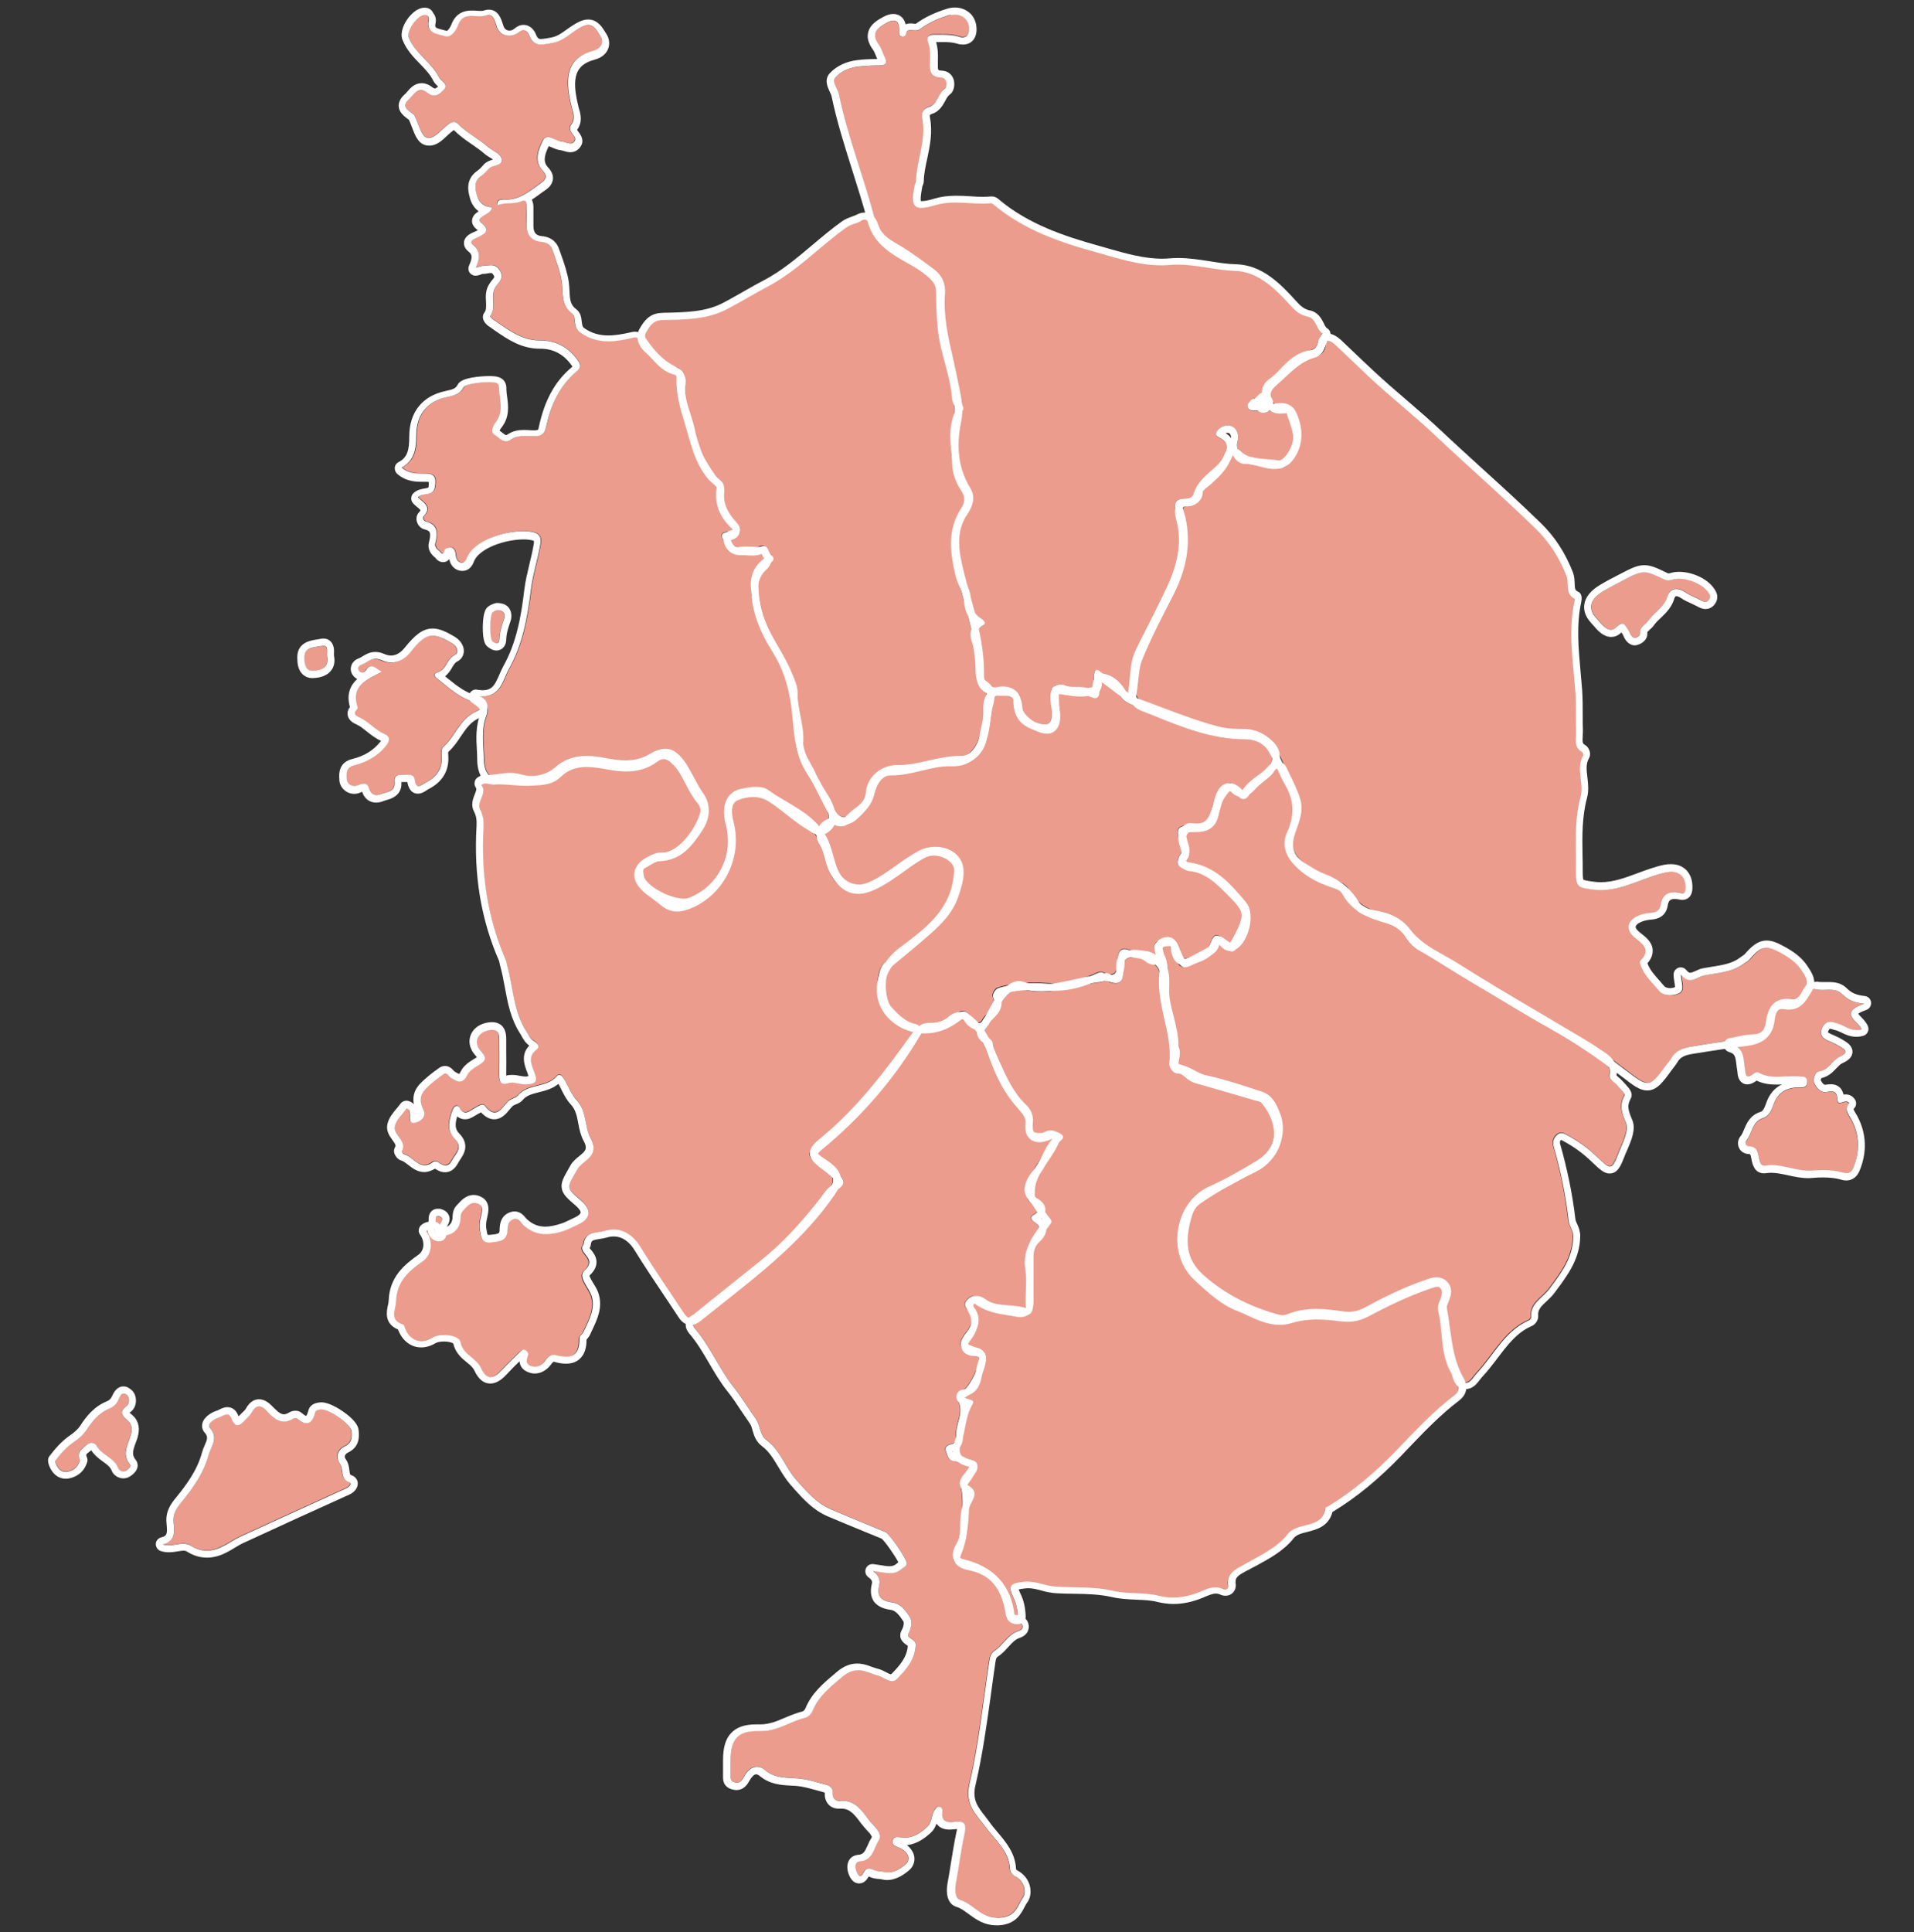
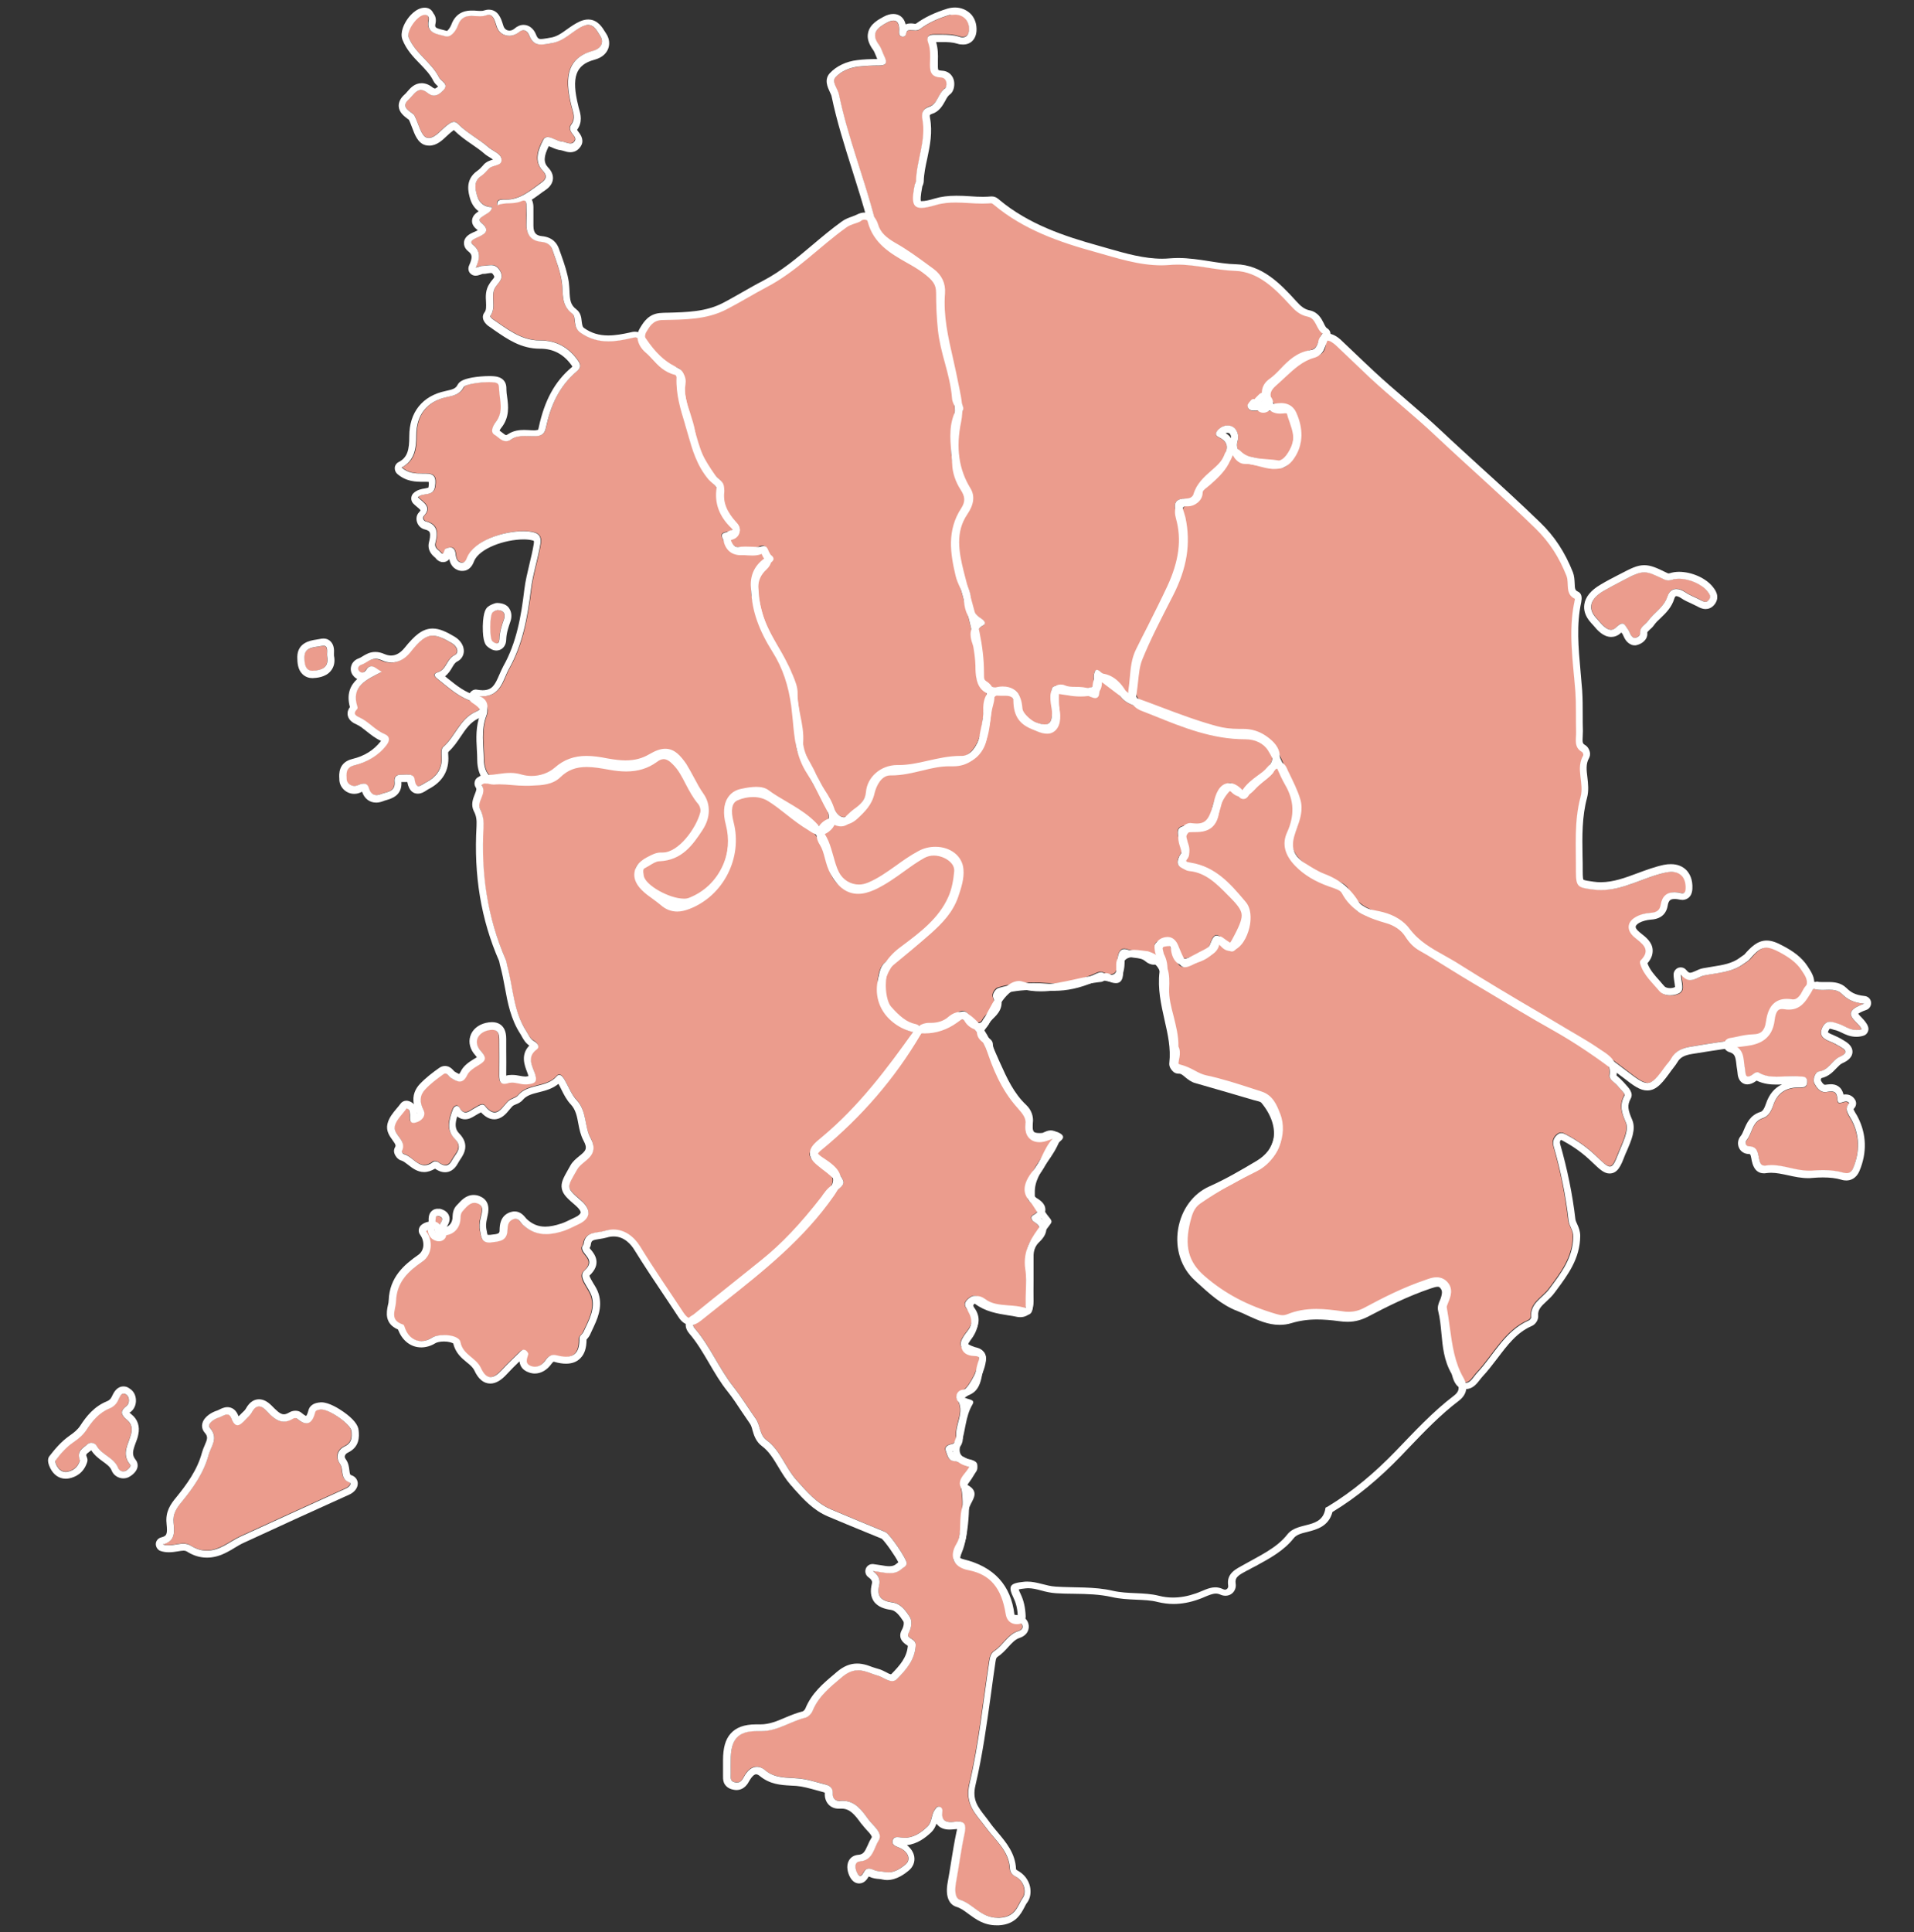
<svg xmlns="http://www.w3.org/2000/svg" id="Layer_1" x="0px" y="0px" viewBox="0 0 1070 1080" style="enable-background:new 0 0 1070 1080;" xml:space="preserve">
  <rect x="0" y="0" width="1070" height="1080" fill="#333333" stroke="none" />
  <style type="text/css"> .st0{fill:#EB9C8D;} .st1{fill:#FFFFFF;} </style>
  <g id="printed_1_">
    <g>
      <path class="st0" d="M940,544.6c4.8,6.1,9.1,1.3,13.2,0.5c7.6-1.5,15.8-1.7,22.4-6.8c1-0.7,2.1-1.3,2.9-2.2c6.3-7.4,9-8.3,16.9-4 c4.6,2.5,9.3,5.5,12.2,10.1c1.9,2.9,4.4,6.1,1.9,10c-2.5,4.1-4.5,8.8-10.9,7.7c-7.3-1.3-9.6,4-10.2,9.4c-0.9,7.6-5.3,10.1-12,11 c-10.3,1.3-20.6,2.9-30.8,4.6c-4.4,0.7-8.5,2.2-10.9,6.4c-0.8,1.5-2,2.7-3,4c-9.5,13.1-9.9,12.4-22.6,2.7 c-12.2-9.3-24.9-18.2-38.4-25.8c-17.2-9.7-34-20.1-51-30.2c-7.9-4.7-15.6-9.8-23.6-14.3c-3.1-1.7-5-3.8-6.9-6.8 c-2.8-4.5-7.7-7.7-12.8-9.1c-9.3-2.6-17.7-5.6-22.6-15c-1.7-3.2-5.7-4.2-9.2-5.5c-6.5-2.3-12.5-5.5-17.3-10.4 c-4-4-6.4-8.7-3.9-14.3c4.7-10.4,4.6-20.2-1.2-30.2c-3.6-6.2-5.8-13.3-9.6-19.4c-3.5-5.6-9.7-8.2-16.2-8.2 c-20.5,0-38.4-8.6-56.8-15.8c-3.3-1.3-5-4.6-4.5-7.6c1.2-7.1,0.6-14.5,3.9-21.2c5.8-11.7,11.9-23.3,17.4-35.1 c6-13,9.1-26.4,5.2-40.8c-0.8-2.9-0.9-5.8,3.6-6.2c2.8-0.3,5.4-2.6,6-4.8c2.9-9.8,14.2-12.8,17.3-22.1c0.3-0.9,1.6-1.2,2.5-0.4 c6.9,7,16.7,4.6,24.9,6.7c3.3,0.9,7.8-5.9,10-10.6c3.4-7.4-0.6-14.4-2.4-21.4c-0.7-2.6-3.7-3-6.2-2.6c-3.7,0.5-5.6-0.9-6.9-4.5 c-1.3-3.4-0.5-5.9,2.1-7.6c7.1-5,11.3-13.8,21.1-15.3c3.5-0.6,7.4-1.5,7.6-7.5c0.1-3.5,4.1-0.8,6,1c6.4,6,12.6,12.1,19,18.1 c12.1,11.2,25.2,21.5,37.1,32.8c18.3,17.2,37.3,33.8,55.4,51.4c8.1,7.9,13.3,16.4,17.3,26.4c1.7,4.3-1,10.1,4.7,12.9 c0.1,0.1-0.1,0.9-0.2,1.4c-3.6,16.9-0.8,33.7,0.5,50.5c0.5,7.5,0.2,15.1,0.4,22.6c0.1,3.9-1.4,8.5,3.3,11.1 c0.5,0.3,0.9,1.5,0.7,1.9c-4.4,7.5,0.6,15.4-1.5,23.2c-3.7,13.7-2.5,27.8-2.6,41.8c0,8.7,1.2,8.9,9.5,10c14.9,2,27-6.6,40.6-9.5 c7.1-1.5,11.6,1.9,11.2,9.2c-0.2,3.5-2.1,2.3-3.9,2.1c-5.4-0.8-9,1.1-9.9,6.9c-0.5,3.1-2.3,4.3-5.6,4.5c-2.8,0.2-5.9,0.9-8.3,2.3 c-5.2,2.9-5.2,7.6-0.9,11.3c4,3.4,10,6.7,3.5,13.1c-0.4,0.4-0.3,1.4-0.1,2c1.9,6.2,6.8,10.4,10.7,15.1c2.4,2.8,7.7,3,11,1.1 C942.3,553.2,940.1,548.9,940,544.6z" />
      <path class="st0" d="M245.2,689.9c5.9,1.3,11-1.9,11.9-7.7c0.3-1.9-0.1-3.9,1.3-5.5c2.3-2.5,4.7-5.8,8.5-4.3s2.2,5.2,1.6,8.1 c-0.6,2.4-0.8,4.8-0.3,7.2c0.7,3.5,0.7,7,6.3,6.5c4.8-0.5,8.8-0.9,9-6.9c0.1-2.6,0.4-4.9,3.1-6c2.8-1.1,3.8,1.5,5.3,2.9 c7.1,6.8,15.3,6.2,23.7,3.3c2.7-1,5.3-2.4,7.9-3.6c6.7-3.2,7.1-8.1,1.2-13.2c-8.8-7.6-7.9-7.1-2.1-17.4c2.9-5.2,13.2-7.1,7.3-17.8 c-3.3-6-1.9-14.8-7.6-20.9c-2.9-3.1-4.5-7.5-6.7-11.3c-1-1.7-2.6-4-4.4-2c-5.8,6.6-16,3.9-21.7,10.7c-1.2,1.5-3.9,1.7-5.5,3.3 c-3.6,3.6-6.6,10.4-12.9,2.5c-1.5-1.8-3.9,0.3-5.9,1.3c-2.7,1.4-5.6,4.8-8.5-0.3c-0.9-1.7-3-1.1-3.8,1.1 c-2.1,5.6-3.7,11.5,1.1,16.3c5,5,0.5,8.2-1.5,12c-2.1,4-4.7,3.3-7.7,1.1c-0.7-0.5-2.2-0.7-2.7-0.3c-7.4,5.9-11-2.8-16.5-4.2 c-0.5-0.1-1.3-1.3-1.2-1.6c3.3-6.1-5-9.3-3.9-14.1c0.9-3.7,4.4-6.7,6.6-9.9c1.8,0.6,1.6,1.6,1.8,2.6c0.4,2.3-1.1,6.4,3.3,5.4 c3-0.7,6.1-3.5,4.3-7.1c-2.2-4.3-2.1-8.1,0.9-11.3c3-3.3,6.7-6,10.3-8.6c1.9-1.3,2.8,1.2,4.1,2c3.4,2.2,6.6,3.9,9.2-1.5 c1-2.2,3.6-3.9,5.8-5.2c3.8-2.3,6-3.7,1.8-8.3c-4.4-4.9-1.8-10.1,4-11.5c4.8-1.1,6.3,0.7,6.3,5c0,6.8,0.1,13.6,0,20.4 c0,3.3,0.9,5.3,4.6,4.1s7.1,0.9,10.8,0.5c4.1-0.4,6.3-0.9,4.5-6.2c-1.4-4.1-4.7-9.2,1.1-13.4c1.9-1.4,0.3-3.6-1.6-4.6 c-2.3-1.3-3-3.6-4.3-5.6c-7.3-11.2-7.3-24.4-10.7-36.7c-0.3-1.2-0.4-2.4-0.9-3.5c-10.2-23.5-13.7-48.1-12.3-73.5 c0.2-3.5-0.1-6.9-1.9-10.4c-2.2-4.2,4.2-8.7,0.8-13.5c0.6-0.3,1.2-0.9,1.7-0.8c6.4,0.8,12.5-2.4,19.4-0.3 c7.6,2.3,16.4,0.6,22.5-4.8c8.2-7.3,17-5.9,26-4.2c9.1,1.7,17.7,2.1,26-2.8c7.2-4.3,10.3-3.4,15,3.8c3.5,5.5,6,11.5,9.9,17 c3.3,4.6,2.8,10.6-0.5,15.6c-5.1,7.7-10.2,15.4-21.1,15.8c-3.3,0.1-6.7,2.7-9.9,4.5c-3.4,1.9-3,5.5-2.4,8.5 c1.6,9,22,18.6,30.4,15.3c10-3.9,17.1-11.1,21.2-20c3.6-7.7,4.4-16.6,2.1-25.5c-2.3-8.6,0-14.3,5.4-15.3c4-0.7,9.5-1.8,12.1,0.1 c11.1,8.4,25.9,12.8,32.1,26.8c2.5,5.6,3.1,12,6,17.6c4,7.7,13.1,11.1,21.4,7.6c10.4-4.4,18.5-12.5,28.4-17.7 c8.1-4.3,18.7-0.9,19.3,7c0.4,4.6-1.3,9.5-2.8,14c-2.7,7.8-8.2,13.4-14.4,18.9c-7.4,6.5-14.9,12.7-22.5,18.9 c-5.3,4.3-4.8,21.7,0.2,27.3c4.5,5,9.4,9.8,16,11.1c-14.4,24.5-32.6,45.4-54.4,63.2c-5.2,4.3-4.3,7.2,0.5,10.4 c1.2,0.8,2.5,1.6,3.6,2.5c6.6,4.9,6.6,7.3,2.1,13.8c-19.7,28.2-47.3,47.6-73.5,68.8c-3.4,2.8-5,1.3-6.9-1.4 c-8.1-12.3-16.6-24.5-24.3-37.1c-4.5-7.3-11.7-11.3-20.1-8.7c-4.3,1.3-10.7,0.1-11.6,7.2c-0.1,0.7-0.8,1.3-0.9,1.9 c-0.4,4.3,8.3,6.7,1.3,13.1c-3.9,3.5,2.6,9.4,4.1,14.4c2.1,7.1-1.7,13.5-4.6,19.8c-0.6,1.3-2.4,2.4-2.3,3.6 c0.3,9.4-4.3,11.8-12.8,9.5c-2.3-0.6-4.2,0.1-6,2.7c-1.5,2.2-4.4,4.7-8,3.4c-3.8-1.3-2.6-3.9-1.8-6.6c0.2-0.6-0.7-1.8-1.3-2.2 c-1.6-1.1-2.7,0.1-3.7,1.1c-3.3,3.2-6.7,6.4-9.8,9.8c-4.8,5.2-8.6,5.5-11.6-1c-2.7-6-10.1-7.3-11.5-14.6c-0.8-4.2-11.7-5.1-16-2.4 c-5.8,3.6-12.1,1.5-14.7-5c-0.4-0.9-0.6-2.3-1.3-2.5c-7.8-2.5-4.1-7.8-3.9-13c0.4-10.9,6.9-16.7,14.8-22.2 c5.3-3.7,6.1-11.5,2-16.9c1.4-1.2,3.1-1,4.8-1C242.9,688.5,243.5,689.6,245.2,689.9z" />
-       <path class="st0" d="M568.9,903.8c-2.4,0.4-2.9-0.7-3.2-2.3c-2.3-14-8.5-24.5-23.6-27.6c-5.3-1.1-7.7-3.5-4.3-9 c4.2-7,1.2-15.3,4-22.7c1.4-3.8,6.1-8.3-1.1-12.2c-1.7-0.9,1.6-4,2.9-6c2.6-3.8,5-7-2.4-8.5c-2.9-0.6-6.5-2.5-4.2-8.5 c2.7-7,2.3-15.1,6.5-22.1c1.8-3.1-3.1-2.4-5.3-4.3c11.2-1.7,9.7-11.6,12.2-18.6c1.6-4.5-0.2-8-6-8.2c-2.9-0.1-4.8-1.2-2.2-4.5 c4.3-5.5,6-11.5,2.2-18.1c-0.5-0.9-0.8-1.9,0.2-2.5c1.2-0.8,2.4-0.3,3.4,0.5c6.9,5.3,15.4,3.5,23.1,5.5c4.3,1.1,6.2-0.6,6-5.3 c-0.3-6.8,0.8-13.8-0.3-20.4c-1.6-10,4.2-16.7,9.3-23.6c1.6-2.2,2.3-2.5,0.3-4.9c-3.3-3.9-5.3-8.7-8.8-12.6 c-3-3.4,0.5-8.3,2.9-11.1c5.1-5.9,6.3-14.1,12.4-19.3c2.7-2.3,0.3-3.8-1.8-4.7c-2.5-1-4.6,0.3-7,1.1c-4.1,1.5-7.7,0.7-7.1-4.7 c0.6-5.5-2.2-8.8-5.6-12.6c-8-8.9-12.7-19.8-16.3-31.1c-0.2-0.7-0.2-1.4-0.3-2.2c-0.3-3.4-7.1-4.4-4.2-8c5.7-7.1,7.7-16.9,16-22 c1-0.6,2.4-1.1,3.4-0.8c15.7,5,30.3-2.1,45.5-3.5c0.9-0.1,2-1.2,2.7-0.9c9.6,4.5,9.8-1.3,9.6-8.3c-0.1-5.1,6-5.6,12.2-3.6 c9.3,3,9.3,9.3,9,16.9c-0.4,11.2,5.5,21.5,5.2,32.8c0,0.7,0.5,1.4,0.7,2.1c1.2,4-4.4,9.8,4.4,11.8c4.5,1.1,8.3,4.5,13.5,5.6 c10.4,2.2,20.5,5.7,30.7,9c4.6,1.5,6.3,6.1,7.8,10.1c3.9,9.9-1.6,22.4-11.2,27.2c-11,5.5-21.8,11.3-31.9,18.3 c-4.7,3.2-6,7.6-7.1,12.1c-3.3,13.1-2.5,24.5,9.2,34.7c12.5,10.9,26.3,17.7,41.8,22.2c3,0.9,5.8,1.1,8.6,0 c9.4-3.9,19.1-2.8,28.8-1.4c5.3,0.7,10,0.1,14.7-2.4c10.9-5.9,22-11.4,33.8-15.4c2.5-0.8,5.3-2.2,7.6-0.1c2.3,2.2,1,5-0.1,7.5 c-0.7,1.6-1.4,3.1-1.1,4.9c2.6,13.7,2.6,28.1,9.9,40.7c1.8,3.2,1.2,5.4-1.5,7.5c-12,9.1-22.2,20.2-32.6,31 c-11.5,11.9-23.9,22.5-38.1,31.1c-0.4,0.3-1.2,0.4-1.2,0.7c-1.7,12.3-15.4,7.3-21.3,14.8c-5.9,7.6-15.5,11.9-24.1,16.8 c-4.2,2.4-10.1,4.7-9,11.8c0.3,1.7-1.3,2.8-2.9,2c-5.7-2.6-10.3,0.8-15.2,2.4c-6.8,2.3-13.4,3.2-20.7,1.3 c-8.4-2.1-17.1-0.8-25.8-2.8c-10.2-2.4-21.2-1.6-31.8-2.3c-6-0.3-11.4-3.4-17.7-2.7c-7.8,0.8-9.1,2.2-5.8,9 C568.2,896.5,568.8,900.1,568.9,903.8z" />
      <path class="st0" d="M681.2,527.5c8,5.7,8,5.7,12.5-3c6.6-12.5,6-16.1-3.7-26c-7-7.1-13.8-14.4-24.7-15.5c-1.6-0.2-3.3-2-2.4-2.9 c4.7-5-4.3-11.3,1.8-15.8c0.2-0.1,0.5-0.2,0.7-0.2c12.3,2,14.7-6.3,17.1-15.7c1-3.9,3.1-10.8,9.5-3.6c1.5,1.7,4,1.9,5.5-0.7 c3.3-5.7,9.8-7.9,13.8-12.8c1.2-1.5,3.1-3.2,4.5-0.3c2.6,5.4,5.5,10.8,7.3,16.5c1.9,6-1.3,11.8-3.1,17.5c-2.8,9-0.5,15.5,7.4,20.6 c3.7,2.4,7.4,4.8,11.5,6.3c7.6,2.9,13.3,7.5,17.5,14.5c3.5,5.8,10.4,5.7,16,7.2c5.3,1.4,9.8,4.1,12.6,7.9 c7.4,10.1,18.8,14.3,28.6,20.5c21.2,13.4,43,25.8,64.5,38.7c4.8,2.8,9.6,5.6,14.1,8.8c3.8,2.7,8.5,4.8,7.4,11.2 c-0.4,2.5,2.6,3.8,4.2,5.7c1.5,1.9,4.7,4.7,4.2,5.6c-3,5.6-1.7,9.6,0.8,15.4c1.8,4.3-2.1,11.6-4.3,17.2c-3.6,9.1-4.2,9.3-11.5,2.1 c-5.1-5-10.7-9.1-16.9-12.4c-2.1-1.2-3.8-2.1-5.9-0.3c-2.1,1.8-2.6,4-1.9,6.6c3.9,13.5,6.7,27.3,8.3,41.3c0.4,3.2,2.7,5.5,2.6,9 c-0.1,11.9-6.9,20.5-13.5,29.4c-3.7,4.9-10.7,7.8-10,15.6c0,0.5-0.6,1.4-1.1,1.7c-13.7,5.9-19.7,19.4-29.1,29.4 c-2,2.1-3.6,5.6-6.3,5.6c-3.2-0.1-3.1-4.3-4.5-6.7c-6.1-10.5-4.1-22.8-7.1-34c-0.4-1.4,0.7-3.2,1.3-4.8c1.2-3.4,1.7-6.7-0.9-9.6 c-2.8-3.2-6.2-2.1-9.5-1c-12.5,4.1-24.3,9.9-35.9,16.1c-4.3,2.3-8.4,2.8-13.3,2.2c-9.6-1.3-19.1-1.9-28.8,1.1 c-10,3.1-18.8-3.2-27.7-6.6c-8.8-3.3-15.8-10.1-22.7-16.5c-13.8-12.7-9.8-38.2,7.3-45.8c9.3-4.1,18.1-9.3,26.7-14.5 c15.6-9.3,14.6-25.8,3.7-38.8c-1.2-1.5-3.8-1.9-5.9-2.5c-10.9-3.2-21.8-6.4-32.8-9.5c-3.9-1.1-6-5.8-10.7-5.4 c-0.3,0-1.1-1.1-1.1-1.6c2.1-17.3-7.6-33.4-5.5-50.8c0.5-3.9-0.1-7.7-2.1-11.3c-0.9-1.7-0.9-4,1.8-4.6c2.1-0.5,2.7,1,3.4,2.8 c4.7,11.7,4.8,11.7,16.2,5.7C675.4,534.2,680.1,532.8,681.2,527.5z" />
      <path class="st0" d="M588.4,636.2c-4.1,10.6-14.4,18.1-14,30.5c0,2.1-0.4,4.2,2.1,5.7c2.9,1.7,6.5,3.7,0.7,6.8 c-1.4,0.7-0.9,2.7,0.6,3.6c4.6,2.8,3.6,5.3,0.3,8.5c-3,2.9-4.4,6.7-4.3,11.1c0.2,8.3-0.1,16.5,0.1,24.8c0.1,3.7-1.1,5.5-5.1,4.7 c-7.3-1.4-14.9-1.7-21.2-6.5c-2.7-2-4.8-1.3-7,0.9c-2.4,2.4-1.2,4.1,0.5,6.2c3.4,4,2.5,7.6-0.7,11.7c-5.6,7.1-4.6,9.6,3.6,12.5 c1.3,0.5,2.9,0.3,3.3,2.2c0.7,3.8-5.3,16-8.9,18.1c-2,1.1-4.7,3-3.5,4.9c4.6,7.3-1.3,13.9-0.5,20.8c0.2,2-0.3,3.9-2.7,4.4 c-2.1,0.4-4.1,1.5-3.1,3.9c0.8,2.1,1.3,5.3,4.2,5.5c3.6,0.2,6,2.8,9.8,3.6c-1.5,2.3-2.7,4.4-4.1,6.3c-1.3,1.7-1.8,3.6-1.3,5.5 c1.7,7.4,0.4,26.4-3,34.2c-2,4.7-2.1,7.9,3.7,9.2c15,3.6,24.1,12.6,25.6,28.4c0.3,2.7,2.4,2.6,4.4,2.8c1.5,0.1,3,0.4,3.5,2 c0.5,1.9-1.3,2.8-2.4,3.1c-5.9,1.9-8.4,7.9-13.2,11c-2,1.3-2.5,3.2-2.9,5.5c-3.5,22.9-5.8,46.2-11.1,68.7c-2.8,11.8,3.6,17,9,24.3 c5.3,7.3,13.2,13.3,13.6,23.5c0.1,1.8,1.4,3.3,2.9,4c5.3,2.7,6.4,9,4.3,12c-3,4.2-3.7,10.7-12.9,11.2c-10.4,0.6-14.5-7.6-22.3-10 c-2.9-0.9-2.8-5.7-2.2-9.3c1.7-9.3,2.9-18.8,4.9-28c1-4.9-0.1-6.9-5.2-6.3c-4.2,0.4-8,0.3-7.3-5.7c0.2-1.2-0.3-2.5-1.8-2.7 s-1.8,1-2.5,2c-1.9,2.8-1.3,6.7-4,9.2c-4.2,3.9-8.7,6.9-14.9,6c-1.5-0.2-3.7-0.7-4.4,1.4c-0.9,2.6,1.4,3.4,3.1,4.1 c5.2,1.9,7.6,6.7,3.9,9.7c-2.3,1.8-6.6,5.1-11.3,4.1c-2.1-0.4-4.3-0.2-6.4-1.2c-1.8-0.8-3.8-1.3-5.2,0.7c-1.1,1.6-2.1,4.2-3.9,1.1 c-1.2-2.1-2.1-6.3,1.4-6.6c7.4-0.6,7.8-7.5,10.4-11.5c3-4.5-3.3-8.6-5.8-12.2c-3.6-5-7.7-10.9-15.8-10.1c-2.4,0.2-4.2-1.5-4-4.2 c0.2-3.1-1.6-4.4-4.1-5c-5.1-1.3-10.1-3-15.3-3.4c-6.4-0.6-12.8,0.1-18.4-4.6c-5-4.1-9.3-1.1-11.8,3.7c-1.2,2.3-2.2,3.6-4.8,3.1 c-3.3-0.6-2.4-3.2-2.5-5.2c-0.1-2.4,0-4.9,0-7.3c0-11.8,4.2-16.6,16-16.1c9.6,0.4,17-5.4,25.6-7.5c1.6-0.4,3.5-2.3,4.1-3.9 c3.4-8.3,10-13.4,16.5-18.9c4.4-3.7,8.2-4.5,13.2-3c2.1,0.6,4.1,1.5,6.2,2.1c3.8,1,8.1,5.3,11.5,1.9c4.9-5,9.8-10.4,10.3-18.6 c0.3-4.2-5.7-3.7-4-6.8c1.7-3.2,2.1-6.8,0.8-9c-2.2-3.5-5.1-7.6-9.7-8.2c-6.1-0.9-9.1-3.1-7.5-9.7c0.6-2.6,0.1-5.3-3.5-7.9 c6.3,0.7,11.6,2.8,16.1-1.2c1.1-0.9,2.6-1.4,2.8-3.1c0.2-2.2-9.5-16.5-11.9-17.5c-10.1-4.2-20.2-8.3-30.3-12.6 c-8.2-3.5-13.5-9.8-19.4-16.4c-6.4-7.1-9-16.7-16.8-22.4c-4-2.9-3.3-8-6-11.9c-4.2-5.9-8-12.2-12.5-17.9 c-8.1-10.3-13-22.6-21.5-32.5c-2.6-3,0.5-3.7,1.9-4.8c12.7-10.2,25.4-20.3,38.1-30.5c13.1-10.5,24-23,34.3-36.2 c0.8-1,1.4-2,2.1-2.9c2.1-2.9,7.5-5.1,6.5-8.1c-1.2-3.7-5.3-6.8-8.6-9.4c-7.5-5.8-7.9-6-0.7-12c20.6-17.1,36.5-38.2,51.9-59.7 c1.6-2.3,3.3-3.3,5.9-3.2c4.8,0.1,9.3-1.1,12.9-4.2c4.1-3.6,6.8-1.5,9.8,1.4c6,5.6,8.6,13.2,11.8,20.3c4.5,9.8,8.5,19.8,16.7,27.5 c1.5,1.4,2.8,3.8,2.5,6.5c-1,7.8,2.1,10.9,9.9,10C585.2,637,586.7,635,588.4,636.2z" />
      <path class="st0" d="M704.8,225.1c-1.9-0.1-3.5-3.4-5.7-0.8c-0.9,1.1-2.2,2.3-1.3,3.8c1.4,2.5,3.9,1.2,6,1.5 c1.2,0.1,2.5-0.2,3.6,0.1c4.5,0.9,11-2.9,13.3,2.3c2.9,6.4,4.1,13.9-0.1,20.8c-2.2,3.5-4.4,5.6-9.3,5.2c-5.3-0.4-10.1-3-15.7-2.8 c-1.7,0.1-5.2-4.1-3.7-8.7c0.8-2.6,0-6.5-3-8c-2.4-1.2-5.3-0.7-7.5,1.4c-1.5,1.4-2.8,3.3,0,4.6c7.5,3.6,3.7,8.9,1.5,13 c-2.1,3.9-5.7,7.2-9.1,10.2c-2.5,2.2-5.5,3.6-5.7,7.7c-0.1,2.1-2.8,3.5-4.3,3.4c-10.8-0.8-6.1,7.4-5.4,10.9 c3.2,14.8,0.1,28.1-6.6,41.2c-6.1,11.8-12.3,23.6-17.3,35.9c-2.5,6.1-2.3,13.2-3.5,20.8c-5.3-3.9-10.1-7.6-15-11.3 c-1.8-1.3-3.6-3.5-4.5,0.6c-0.6,2.5,1.2,6.6-1.5,7.3c-4,1.1-8.7,0.9-12.9,0.1c-9.6-1.7-9.6-2-9.4,7.9c0,2.4,0.6,4.8,0.4,7.2 c-0.4,6.1-3.2,6.5-8.8,4.5c-6.8-2.4-9-5.9-9.1-12.9c0-3.8-3.2-6.7-8.6-6.5c-10.6,0.4-12.6-2.1-12.6-12.7c0-3.9-0.5-7.6-1.2-11.5 c-0.6-3.3-3.9-7.8,1.8-10.7c2.3-1.2-0.2-3.2-1.3-3.9c-4.5-2.8-5.4-6.8-5.7-11.8c-0.3-4.8-3.6-8.7-4.7-13.5 c-2.8-12-4.6-23.6,2.7-34.7c3.3-5,3-9.5-0.4-14.7c-2.3-3.5-4-8-4.1-12.1c-0.3-9.6-3-19.5,1.9-28.9c1.6-3-1.8-5.4-2-8.1 c-0.9-13.1-6.5-25.2-7.8-38.3c-0.7-6.8-1-13.5-1-20.3s-3.4-10.2-8.8-14.3c-10.4-7.9-25.5-11.5-29.4-26.3 c-6.1-23.5-15.2-46.1-20.1-69.9c-0.7-3.2-4.2-7-2-9.4c3.1-3.5,8-5.5,12.9-6.1c3.9-0.5,7.8-0.6,11.6-0.6c3.9,0,4.8-1.5,3-4.9 c-1.1-2.2-1.7-4.7-3.1-6.6c-5-6.7-0.5-9.8,4.5-12.5c3.6-1.9,6.7-1.8,6.8,3.6c0,1.6-0.6,3.8,1.7,4.2c2.5,0.5,1.9-2.4,2.9-3.1 c1.9-1.5,4.5,0.9,7.3-1.2c4.8-3.6,10.5-6,16.4-7.8c6.1-1.8,11.3,2,10.9,8.2c-0.2,3.4-2.4,4.7-5.6,3.6c-4.5-1.5-9.1-1-13.8-1.1 c-3.4-0.1-4.5,1.5-3.3,4.5c1.3,3.5,1.1,7.2,1,10.8c-0.1,4.3-0.2,8.3,6,8.6c4.2,0.2,3.4,5.4,2.5,6c-4.1,2.8-4.2,8.9-9,10.4 c-3.7,1.2-4.3,3.7-3.8,6.7c2.3,11.9-3.2,23-3.5,34.6c0,0.7-0.5,1.4-0.7,2.1c-2.6,12.9-0.6,15.2,11.8,11.5c10.3-3.1,20.5,0,30.8-1 c0.6-0.1,1.3,0.6,1.8,1c16.5,13.8,36.6,20.8,56.7,26.3c13.3,3.6,27,8.4,41.3,7.2c12.3-1,24.2,2.9,36.6,3.3 c12.8,0.4,22.3,9.9,30.7,19.1c2.9,3.2,5.5,5.6,9.9,6.5c4.8,1,4.6,7.1,8.3,9.4c-2.7,2.7-2.1,8.2-6.2,9.3 c-9.6,2.6-15.5,10.1-22.6,16.1c-3.7,3.2-5.7,6.5-4.3,11.4C705.8,224,705.3,224.5,704.8,225.1z" />
      <path class="st0" d="M423.6,329.8c-0.9-6.1,0.6-11.1,5.8-14.8c1.5-1,4.2-2.6,1.1-5c-2-1.6-1.1-6.8-6.4-4.5 c-2.7,1.2-6.2,0.3-9.4,0.4c-2.6,0.1-4.7-0.3-6-3c-1.9-4,2.1-2.5,3.2-3.8c2-2.5,1.6-5.1-0.5-7.1c-5.4-5.2-8.2-11.3-7.1-18.9 c0.6-4.3-3.4-5.7-5.3-8c-7.3-8.7-9.2-19.3-12.4-29.6c-2.5-8.1-4.9-15.9-4.5-24.6c0.1-2.3-1.3-4.9-4-5.6 c-6.7-1.6-9.9-7.6-14.7-11.6c-2.8-2.3-4.1-5.6-2.5-8.4c1.9-3.1,3.7-6.6,8.9-6.7c12.2-0.3,24.7-0.1,36-6 c7.6-3.9,14.8-8.4,22.4-12.4c16.7-8.7,29.5-22.6,44.6-33.4c2.5-1.8,5.4-2.1,7.9-3.4c3.3-1.8,5.1-0.3,6,2.8 c1.8,6.2,6.1,9.8,11.6,13c7.3,4.2,14.1,9.3,20.9,14.3c3.3,2.4,5.1,5.7,4.8,10.1c-1.4,18,4.5,34.9,7.7,52.2 c1.2,6.3,2.9,12.2,1.4,19.2c-2.8,13.7-2,27.4,5.8,40c2,3.3,0.7,6.8-1.5,10.2c-7.7,11.2-5.6,23.5-2.6,35.4 c4.6,18.3,11.1,36.2,11.1,55.4c0,3.1-0.2,5.8,3.3,8c2.3,1.4,3.2,4.5,1.9,8.7c-2.2,7.2-1.3,15.1-4.8,22.3c-3,6.1-7.8,9.5-14.3,9.2 c-11.8-0.5-22.5,5.2-34.4,5.1c-6.8-0.1-11.3,6.2-12.9,13c-1.2,5.3-4.6,8.7-8.4,12.1c-4.7,4.3-7.8,1.9-10.1-2.3 c-4.1-7.3-7.4-15.1-11.9-22.1c-7.1-10.9-6.6-23.6-8.1-35.5s-4.8-22.5-11-32.4C428.6,352.1,424,341.7,423.6,329.8z" />
      <path class="st0" d="M615.4,380.9c4.9,0.5,7.9,3.9,10.2,7.4c2,3.2,4.8,4.8,7.9,5.9c15.2,5.4,30.1,11.8,45.8,16 c5.1,1.4,10,1.7,15,1.6c4.1-0.1,7.7,1,11,3.2c7.4,5,7.9,9.8,1.6,16c-2.8,2.7-6,5-8.6,7.9c-2.8,3.1-5.2,4.1-8.2,0.3 c-2.2-2.8-4.2-1.4-6,0.6c-3.5,3.8-6.2,8.6-6.8,13.4c-0.8,6.5-3.8,8.1-9.6,8c-10,0-10.8,1.1-8,10.4c0.6,2.1,1.5,3.9,0,6.1 c-3.9,6,0.7,7.8,5.1,8.5c12.9,2,20.4,11.5,28.1,20.4c4.1,4.7,0.8,17.5-4.3,20.5c-2.2,1.3-3-0.6-4.2-1.7c-3.5-3.2-5.7-4.8-7.8,1.9 c-1.8,5.4-8.4,7.1-13.7,8.3c-2.9,0.7-4.1-2.7-4.4-5.5c-0.5-5.1-4-5.8-7.9-5c-3.2,0.7-6.8,1.5-4.5,6.7c1.1,2.5-0.5,4.9-3.3,2.4 c-3.9-3.4-8.8-2.4-13-3.8c-4.1-1.3-5,3.3-5.1,5.9c-0.1,6.1-0.5,10.5-8.5,6.9c-1.5-0.6-4,0.9-6,1.7c-8.1,3.4-15.9,5.3-25.4,4.5 c-8.5-0.7-18.1-0.2-26.8,2.4c-2.1,0.6-3.7,3.8-3.1,5.2c3,6.7-3.8,8.8-5.8,12.9c-1.5,3.2-5.7,0.5-6.6-1.2 c-3.4-6.5-6.6-3.1-10.2-0.5c-10.3,7.5-23.8,6.8-32.5-1.6c-10-9.6-6.7-24.9,5.1-33.8c11-8.3,22.5-16.5,28.6-30 c2.3-5,3.1-10.3,3.6-15.4c1-9.9-13.2-16.8-22.5-11.6c-9.6,5.3-17.6,13-27.6,17.6c-9,4.1-14.6,1.5-19.3-6.8 c-3.1-5.4-3-11.7-6.2-16.7c-4-6.4,2.8-9.7,4.8-9c6.8,2.6,9.3-3,13-5.5c4.2-2.9,8-6.4,8.6-12.6c0.6-6.7,6.8-11.6,13.8-11.5 c12.2,0.2,23.4-5.3,35.8-5.1c6.2,0.1,12.5-6.1,13.8-13.9c0.8-5.2,2.5-10.2,2.3-15.7c-0.2-4.2,0.7-9,6.8-9.1c6-0.1,6.8,4.3,7.2,8.8 c0.6,7.2,14.7,16.3,20.8,12.6c4.1-2.5,4.4-8.1,3.5-12.8c-0.5-2.4-0.9-4.7-0.8-7.1c0.1-1.6,0.8-3.1,2.7-2.3c4.8,2,9.9,0.1,14.9,2.3 C617,392.7,613.4,384,615.4,380.9z" />
      <path class="st0" d="M91,863.1c7.2-1.8,6.6-7.2,6-12.2c-0.5-4.8,1.7-8.1,4.6-11.6c6.5-7.9,12.4-16.3,15.1-26.4 c1.3-4.7,5.7-9.2,0.6-15c-1.7-2,2.2-4.9,5.1-5.7c2.3-0.6,5.4-3.7,6.9,0.2c2.6,6.7,5.3,3.6,8.2,0.6c1.2-1.2,2.5-2.4,3.3-3.8 c2.4-4.3,5-4,8-0.8c4.1,4.3,8.3,8.6,14.9,4.4c0.5-0.3,1.6-0.4,2-0.1c5.4,4.6,8.6,3.2,10.3-3.4c0.3-1.3,1.8-1.4,3-1.6 c4.1-0.7,17,8,17.3,12.1c0.2,3.2,0.4,6.4-3.8,8.4c-3.8,1.8-5.4,5.9-2.7,9.7c2.3,3.2-0.1,8.4,5.2,10.4c1.7,0.6,0.1,2.6-1.7,3.4 c-19.6,8.9-39.2,17.8-58.8,26.8c-3.3,1.5-6.3,3.6-9.5,5.3c-6.2,3.3-12.2,4-18.6-0.1C101.9,860.8,96.7,865,91,863.1z" />
      <path class="st0" d="M967.7,584.2c4.2-0.7,8.4-1.9,12.6-2c7.3-0.2,10.1-4.7,10.9-10.9c0.8-5.9,2.9-9.7,9.7-8.7 c4.2,0.6,7-1.5,9.1-4.8c1.3-2,2.2-5.5,4.7-4.9c4.9,1.2,11-1.1,14.6,2.4c3.1,3,6,5,12.7,5.7c-15,5.3-3,9.7-1.4,14.3 c-5.6,1.6-9-1.9-13.1-3c-3.2-0.9-6.5-2.6-8.7,1.8c-2.3,4.7,0.3,6.6,4.1,8.1c1.8,0.7,3.5,1.6,5.2,2.6c3.1,1.8,5.8,3.5,0.2,6 c-4.3,1.9-6,7.5-11.7,8.2c-1.7,0.2-3.7,4.3-2.3,6.8c1.3,2.4,3.3,5.2,6.8,4.6c3.7-0.6,5.7-0.5,6,4.4c0.2,4.4,4.7-1,6.6,2.1 c-3.1,3.5-0.5,6,1.4,9.5c4.4,8.5,4.6,17.6,0.8,26.7c-1.1,2.6-2.8,3.3-5.1,2.6c-6-1.7-12.1-1.6-18.1-1.2c-8.8,0.6-17-4.2-25.8-2.8 c-2.5,0.4-3-1.8-3.5-3.8c-0.7-3.3-0.8-6.9-5.7-7c-1.8,0-2.3-2.2-1.3-3.4c3.3-3.9,2.9-10.4,9.2-12.4c3.1-1,4.6-4,5.7-7.1 c2.2-6.8,7.1-10,14.2-10c2.1,0,4.7,0.4,4.8-2.9c0.1-3.9-2.9-3-5.2-3.3c-7.4-0.8-15.1,1.9-22.1-2.2c-0.6-0.3-2,0.1-2.7,0.7 c-5.3,4-4.4-0.2-5-3.4C974.1,592.3,975,586.3,967.7,584.2z" />
      <path class="st0" d="M213.2,375.6c-3.6-2-5.9-5.5-9.1-0.7c-0.9,1.4-2.7,1.5-3.8,0.2c-1.2-1.5-0.2-2.9,1.3-3.4 c3.6-1.4,6-5,11.5-2.5c5,2.3,11,1.5,15.9-4.5c9.3-11.5,12.7-11.5,23.3-5.3c3.4,2,4.2,5.6,1.6,6.8c-4.5,2.2-4.5,8-9.2,9.5 c-3.5,1.1-1.6,2.7,0,4c6.3,4.9,12.1,10.5,20.2,12.6c1.4,0.4,3.8,0.5,3.7,2.8c-0.1,1.5-1.6,2.2-3,2.8c-8.8,4-11.3,13.8-18.1,19.7 c-1,0.8-0.9,3.2-0.8,4.9c0.6,7.2-2.9,11.9-9.1,15c-2.8,1.4-5.1,4.3-6-1.9c-0.5-3.6-4.6-2.5-7.5-2.6s-3.9,1.5-3.7,4.1 c0.5,5.7-4.7,5.5-7.8,6.8c-2.7,1.2-5.5,0.5-6.6-3.5c-0.8-2.8-3.2-2.8-6-1.5c-3.3,1.5-6.3-0.8-6.5-3.5c-0.1-2.5-0.8-6.4,4.2-7.6 c6.9-1.7,13.3-5.2,17.9-11.1c2.1-2.6,2.3-5.1-1-6.5c-5.3-2.2-8.8-6.9-13.9-9.2c-2.6-1.2-3.7-2.2-1.4-4.6c0.3-0.3,0.4-1,0.2-1.4 C195.9,383.7,204.4,380.3,213.2,375.6z" />
      <path class="st0" d="M913.7,356.6c-2.3-0.8-2.4-3.4-3.7-5c-1.8-2.1-2.3-5.3-6.5-1c-4.1,4.2-8.4-2.4-11-5.2 c-5.2-5.6-3.2-11,4.2-15.3c3.3-1.9,6.8-3.7,10.2-5.5c12-6.2,12-6.3,23.2-1c1.7,0.8,2.8,1,4.6,0.4c6.2-2,15.9,1.4,19.9,6.5 c1.1,1.4,2.2,2.8,1,4.5c-1.5,2.3-3.2,1.2-5,0.2c-2.8-1.5-5.8-2.5-8.4-4.3c-4.4-3-8.4-2.4-9.9,2.3c-2,6.2-7.5,9-10.9,13.8 c-1.6,2.2-4.7,3.2-4.4,6.9C917,355.1,915.4,356.3,913.7,356.6z" />
      <path class="st0" d="M44.7,816.1c-0.9,2.9-2.8,5.5-6.9,6.3c-5.3,1-7.2-5.8-6.9-6.1c2.9-3.9,6.2-7.7,10.2-10.4c2.9-2,5.3-4,7.2-6.8 c3.3-5.1,7.1-9.7,13-12.1c2-0.8,3.7-2.3,4.7-4.4c0.9-1.9,1.9-4.8,4.4-3.2c2.1,1.4,2,5.1,0.2,6.5c-4.4,3.2-2.4,5.4,0.4,7.8 c2.4,2,2.9,4.7,2.3,7.3c-1.3,5.9-5.9,11.4-0.6,17.7c0.7,0.8-1.1,2.5-2.3,3.3c-1.9,1.1-3.9,0-4.4-1.4c-2.3-6-9.1-7.3-12.1-12.5 c-1-1.7-3.5-2.4-5.1-0.8C46.5,809.2,42.6,810.7,44.7,816.1z" />
      <path class="st0" d="M182.8,367.1c1.2,6.6-3.9,7.7-8,7.9c-4.5,0.2-4.7-4.5-4.7-7.7c0.1-5.8,5.8-5.3,9.2-6.1 C184.1,359.9,182.4,364.6,182.8,367.1z" />
      <path class="st0" d="M277.9,341c4.4,0.1,4.5,3,3.7,5.2c-1.3,3.6-2.4,7.2-2.5,11.1c-0.1,3.1-2.3,2.7-4,1.1 c-1.7-1.5-1.6-14.6,0.1-16.1C276.1,341.5,277.3,341.2,277.9,341z" />
      <path class="st0" d="M245.2,689.9c-1.7-0.2-2.4-1.4-2.4-3c1.3-2.4-0.5-7.7,2-7.2c5.3,1.2-0.4,4.8,0.1,7.3 C245.2,688,245.1,688.9,245.2,689.9z" />
      <path class="st0" d="M706.4,223.4c0.8,0.8,1.8,1.8,0.7,2.8c-1.2,1.1-1.9-0.1-2.3-1.1C705.3,224.5,705.8,224,706.4,223.4z" />
      <path class="st0" d="M462.7,453.2c-1.8-7.3-7.5-12.3-10-19.1c-2.5-6.7-8.2-12.3-7.7-20c0.6-9.3-3.3-18-3.1-27.3 c0.1-3.2-1.5-6.6-2.8-9.7c-5-12.3-14-22.8-17.1-35.7c-2.3-9.1-4.7-19.1,3.8-27c1.3-1.2,1.8-2.2,1.2-3.7c-0.6-1.5-2.1-1.9-3.6-2 c-3.4,0-6.9-0.4-10.2,0c-6,0.8-7.5-4.4-9.3-7.7c-2.1-3.9,2.2-3.5,4.6-4.3c1.5-0.5,1.3-1.9,0.4-2.9c-5.2-5.7-8.9-12-8-20.2 c0.1-0.9-1.1-2-1.8-3c-6.4-9-12.7-17.9-14.4-29.3c-1.4-9.4-7.3-17.9-5.5-28c0.5-3-1.4-4.7-4.1-6.1c-7.3-3.7-12.7-9.8-17.2-16.4 c-1.8-2.7-2.3-2.7-5.2-2c-9.7,2.2-19.2,3.4-28.4-3.1c-4.5-3.2-1.9-8.6-4.5-10.6c-6.5-4.9-4.8-11.4-5.8-17.7 c-0.9-6.1-3.3-12-5.3-18c-0.9-2.7-3-4.1-6.1-4.4c-5.7-0.6-8.5-4.1-8.4-9.8c0-3.4,0-6.8,0-10.2c0-1.7-0.2-4-2.8-2.8 c-4.3,2-9.2,0.5-13.5,2.3c-0.2,0.5-0.5,0.9-0.8,1.2c0.3-0.3,0.6-0.7,0.8-1.2l0,0c0,0,0,0,0-0.1l0,0l0,0h-0.1 c-0.3-2.9,1.9-3.1,3.7-2.9c8.6,0.5,14.5-4.8,20.7-9.3c2.4-1.7,4.2-3.5,1-6.9c-5.1-5.3-2.5-12,0.2-17c2.2-4.2,6.8,0.5,10.4,0.7 c0.7,0.1,1.4,0.3,2.1,0.5c1.6,0.5,3.4,1.2,4.8-0.3c1.6-1.7,0.2-3.1-0.8-4.4c-1.3-1.7-2.1-3.5-0.7-5.3c2.6-3.5,1-6.7,0.1-10.3 c-3-12.3-4.6-26.2,11.9-30.6c5.9-1.6,6-5.9,4.4-8.3c-1.9-2.8-3.9-8.4-10-5.6s-10.3,8.3-17.7,9.5c-5.8,0.9-9.6,1.9-12.2-4.5 c-0.8-2-2.8-4.2-5.7-1.7c-4.2,3.6-10.6,2.3-12.5-3.1c-1.1-3.4-1.8-7.8-5.9-6.4c-5.1,1.8-12.6-2.9-15.7,5.6c-1,2.7-3.9,7-7.1,6 c-4-1.3-11-1.2-9.3-9.1c0.3-1.5-0.4-2.9-2.4-2.9c-4,0.1-10.1,8.7-8.7,12.5c3.5,9.1,12.7,14,17,22.5c1.2,2.3,5.7,3.6,2.6,7.1 c-2.2,2.5-5.3,4.6-8.9,1.7c-5.4-4.3-7.6,1-10.6,3.6c-4,3.6-1.1,5.6,1.8,7.6c0.6,0.4,1.1,1,1.5,1.6c2.2,4.2,3.6,11.2,6.7,12.1 c4.4,1.3,8.1-4.9,12.4-7.6c1.8-1.1,3.3-2,5.1-0.1c5.1,5.3,11.8,8.6,17.3,13.3c2.5,2.2,6.9,3.4,7.1,6.7c0.2,3.8-5,2.8-7.1,5.1 c-1.3,1.4-2.7,2.9-4.2,4c-4.3,3-3.7,6.9-2.4,11c1.3,4.2,4,6.3,8.3,6.5v0.1c0,0,0,0,0.1,0c-0.5,2.8-3,3.4-4.9,4.8 c-1.2,0.9-3.4,1.8-1.1,3.8c5.8,4.9,1.2,6.7-2.6,8.4c-2,0.9-4.3,2.1-2.1,3.9c4.5,3.6,3.8,7.6,1.6,12.8c2-0.6,2.9-1,3.8-1 c3.4,0.1,6.9-2,9.6,2.4c2.8,4.4-0.2,6.4-2.2,9.3c-3.4,4.9,0.8,11.4-3.1,16.4c-0.1,0.1,0.7,1.3,1.3,1.6c8.2,5.5,15.9,12,26.7,12 c8.9,0,15.9,3.8,21.1,11.2c2,2.8,1.4,4.3-0.7,6.1c-9.8,8.2-14.6,19.2-17.2,31.4c-0.6,2.9-1.6,4.6-5.7,4.8 c-4.4,0.3-9.5-1.1-13.3,1.6c-4.5,3.1-6.8-0.8-9.5-2.3c-3.1-1.7-0.5-5.9,0.4-7c4.8-6,2.4-12.3,2-18.6c-0.1-1.2,0.2-2.4-1.1-3.3 c-2.2-1.5-17.5-0.1-18.6,2.2c-2.1,4.1-5.8,4.8-9.6,5.6c-10.9,2.3-16.9,9.9-16.9,21.3c0,7.3-0.7,14.2-8.2,18 c4.3,3.7,9,3.4,13.6,3.4c4.9,0,5.8,2.4,5.1,7.1c-0.9,6.1-6.7,3.2-9.6,6.1c3.1,3.1,8.1,5.4,3.3,10.5c-0.9,1-0.2,2.7,1.1,3 c7,1.7,6.6,6.9,5.4,12c-0.7,3,1.8,4,2.8,5.2c2.2,2.8,1.7-1.4,2.9-1.9c3.9-1.7,5.3-0.2,5.7,3.7c0.1,1.6,0.7,3.5,2.7,4 c2.3,0.6,3-1.3,3.6-2.8c4.8-11.4,27.1-16.5,37.1-14.1c3.1,0.7,4.5,2.7,3.9,6.5c-1.4,8.6-4.3,17-5.3,25.6 c-1.9,15.4-4.6,30.5-12.2,44.1c-3.8,6.7-4.7,17.6-18.8,15.2c5.3,3.4,7.8,6.6,6.1,11.1c-3.1,8.1-1.5,16.4-1.4,24.6 c0,3.6,1.4,9.7,5.3,9.4c6.6-0.6,13,1,19.3,0.6c5-0.3,11.2,0.1,15.1-3.7c9.2-8.9,19.6-7.3,30.5-5.3c8.2,1.5,16.5,1.8,23.8-3.6 c5.2-3.9,9.6-2.8,14.1,1.7c6.6,6.4,8.6,15.7,14.5,22.5c1.3,1.5,2.8,5,2,8.1c-2.6,10.3-13.9,26.2-25.7,25.5c-2-0.1-4.2,1.2-6.1,2.2 c-5.9,3.1-6.7,7.4-1.9,12.1c3.1,3,7,5.2,10.3,8c3.8,3.3,7.5,3.3,12.1,1.5c16.8-6.5,26.9-25.4,22.2-43.8c-1.6-6.4-2-14,4.6-16.9 c6.3-2.8,14.4-3.3,20.9,0.8c7.7,4.8,14.3,11.3,22.3,16c2.4,1.4,4.1,3.3,7,1.1C463.5,458.6,463.5,456.5,462.7,453.2z" />
    </g>
  </g>
  <g id="line_2_">
    <g>
      <g>
        <path class="st1" d="M742.2,190.4c1.4,0,3.5,1.6,4.7,2.7c6.4,6,12.6,12.1,19,18.1c12.1,11.2,25.2,21.5,37.1,32.8 c18.3,17.2,37.3,33.8,55.4,51.4c8.1,7.9,13.3,16.4,17.3,26.4c1.7,4.3-1,10.1,4.7,12.9c0.1,0.1-0.1,0.9-0.2,1.4 c-3.6,16.9-0.8,33.7,0.5,50.5c0.5,7.5,0.2,15.1,0.4,22.6c0.1,3.9-1.4,8.5,3.3,11.1c0.5,0.3,0.9,1.5,0.7,1.9 c-4.4,7.5,0.6,15.4-1.5,23.2c-3.7,13.7-2.5,27.8-2.6,41.8c0,8.7,1.2,8.9,9.5,10c1.5,0.2,3,0.3,4.5,0.3c12.9,0,23.9-7.2,36.1-9.8 c1.1-0.2,2.2-0.4,3.1-0.4c5.3,0,8.4,3.4,8.1,9.5c-0.1,2-0.8,2.5-1.7,2.5c-0.7,0-1.5-0.3-2.3-0.4s-1.5-0.2-2.2-0.2 c-4.2,0-6.9,2.1-7.7,7c-0.5,3.1-2.3,4.3-5.6,4.5c-2.8,0.2-5.9,0.9-8.3,2.3c-5.2,2.9-5.2,7.6-0.9,11.3c4,3.4,10,6.7,3.5,13.1 c-0.4,0.4-0.3,1.4-0.1,2c1.9,6.2,6.8,10.4,10.7,15.1c1.4,1.6,3.7,2.3,6,2.3c1.8,0,3.6-0.4,5-1.2c3.3-1.8,1-6.1,1-10.4 c1.8,2.3,3.6,3.1,5.2,3.1c2.8,0,5.4-2.1,7.9-2.6c7.6-1.5,15.8-1.7,22.4-6.8c1-0.7,2.1-1.3,2.9-2.2c3.8-4.5,6.3-6.5,9.4-6.5 c2,0,4.3,0.9,7.5,2.6c4.6,2.5,9.3,5.5,12.2,10.1c1.9,2.9,4.4,6.1,1.9,10c-2.3,3.7-4.1,7.8-9,7.8c-0.6,0-1.2,0-1.8-0.2 c-0.8-0.1-1.5-0.2-2.1-0.2c-5.7,0-7.5,4.7-8.1,9.6c-0.9,7.6-5.3,10.1-12,11c-10.3,1.3-20.6,2.9-30.8,4.6 c-4.4,0.7-8.5,2.2-10.9,6.4c-0.8,1.5-2,2.7-3,4c-4.9,6.8-7.4,9.9-10.5,9.9c-2.8,0-6.1-2.6-12.2-7.2 c-12.2-9.3-24.9-18.2-38.4-25.8c-17.2-9.7-34-20.1-51-30.2c-7.9-4.7-15.6-9.8-23.6-14.3c-3.1-1.7-5-3.8-6.9-6.8 c-2.8-4.5-7.7-7.7-12.8-9.1c-9.3-2.6-17.7-5.6-22.6-15c-1.7-3.2-5.7-4.2-9.2-5.5c-6.5-2.3-12.5-5.5-17.3-10.4 c-4-4-6.4-8.7-3.9-14.3c4.7-10.4,4.6-20.2-1.2-30.2c-3.6-6.2-5.8-13.3-9.6-19.4c-3.5-5.6-9.7-8.2-16.2-8.2l0,0h-0.1 c-20.4,0-38.3-8.6-56.7-15.8c-3.3-1.3-5-4.6-4.5-7.6c1.2-7.1,0.6-14.5,3.9-21.2c5.8-11.7,11.9-23.3,17.4-35.1 c6-13,9.1-26.4,5.2-40.8c-0.8-2.9-0.9-5.8,3.6-6.2c2.8-0.3,5.4-2.6,6-4.8c2.9-9.8,14.2-12.8,17.3-22.1c0.2-0.5,0.7-0.9,1.3-0.9 c0.4,0,0.8,0.1,1.1,0.5c6.9,7,16.7,4.6,24.9,6.7c0.2,0,0.4,0.1,0.6,0.1c3.2,0,7.4-6.3,9.4-10.6c3.4-7.4-0.6-14.4-2.4-21.4 c-0.5-2.1-2.6-2.8-4.7-2.8c-0.5,0-1,0-1.5,0.1s-1,0.1-1.4,0.1c-2.8,0-4.4-1.5-5.5-4.6c-1.3-3.4-0.5-5.9,2.1-7.6 c7.1-5,11.3-13.8,21.1-15.3c3.5-0.6,7.4-1.5,7.6-7.5C741,190.8,741.5,190.4,742.2,190.4 M742.2,186.4c-2.5,0-5.2,1.7-5.3,5.5 c-0.1,2.7-0.7,3.2-4.3,3.8c-7.8,1.2-12.6,6.1-16.8,10.5c-2,2.1-3.9,4-6,5.5c-4.2,2.9-5.4,7.3-3.5,12.3c0.7,1.8,2.7,7.2,9.3,7.2 c0.6,0,1.3-0.1,1.9-0.1c0.3-0.1,0.7-0.1,1-0.1c0.4,0,0.7,0.1,0.9,0.1c0.4,1.6,0.9,3.2,1.5,4.7c1.7,5,3.1,9.4,1.1,13.7 c-1.9,4.2-4.6,7.5-5.8,8.2c-2.9-0.7-5.8-0.9-8.6-1.1c-5.6-0.4-10.4-0.8-14-4.4c-1.1-1.1-2.5-1.7-4-1.7c-2.3,0-4.4,1.4-5.1,3.6 c-1.2,3.6-4.1,6.1-7.4,9c-3.9,3.4-8.2,7.2-10,13.4c-0.2,0.7-1.4,1.9-2.6,2c-2.9,0.3-5.1,1.4-6.4,3.3c-1.8,2.7-1.3,5.8-0.7,8 c3.3,11.7,1.7,23.8-4.9,38c-3.5,7.5-7.3,15-11,22.4c-2.1,4.1-4.3,8.4-6.4,12.7c-2.6,5.2-3,10.6-3.5,15.8 c-0.2,2.3-0.4,4.4-0.7,6.5c-0.8,5,2.1,10.1,7,12c2.5,1,5.1,2,7.6,3c15.8,6.4,32.2,13,50.5,13h0.1c5.6,0,10.3,2.3,12.8,6.3 c1.9,3,3.4,6.3,5,9.9c1.4,3.1,2.8,6.3,4.6,9.4c5,8.6,5.3,17,1,26.5c-2.9,6.4-1.3,12.7,4.7,18.8c4.8,4.9,10.9,8.6,18.8,11.4 c0.4,0.1,0.8,0.3,1.2,0.4c2.5,0.9,5,1.7,5.8,3.1c5.7,10.8,15.5,14.3,25,17c4.5,1.3,8.3,3.9,10.5,7.3c2.4,3.8,4.9,6.3,8.3,8.2 c4.9,2.7,9.7,5.8,14.4,8.7c3,1.8,6,3.7,9.1,5.6c4.3,2.6,8.6,5.2,12.9,7.7c12.5,7.5,25.3,15.3,38.2,22.5 c11.9,6.7,24.3,15,37.9,25.5l0.7,0.5c6.3,4.9,9.8,7.5,13.9,7.5c5.4,0,8.9-4.8,13.7-11.5c0.3-0.4,0.7-0.8,1-1.3 c0.7-0.9,1.5-1.9,2.2-3.1c1.4-2.5,3.8-3.8,8.1-4.5c12.3-2,21.8-3.4,30.7-4.5c6-0.8,14.2-3.1,15.5-14.5c0.7-6.1,2.9-6.1,4.1-6.1 l0,0c0.4,0,0.9,0,1.4,0.1c0.9,0.2,1.7,0.2,2.5,0.2c6.6,0,9.5-4.9,11.7-8.5c0.3-0.4,0.5-0.8,0.8-1.3c3.6-5.8,0.4-10.6-1.5-13.5 c-0.2-0.3-0.3-0.5-0.5-0.8c-3.4-5.3-8.5-8.7-13.6-11.4c-4-2.2-6.7-3.1-9.4-3.1c-5.2,0-8.9,3.8-12.5,7.9c-0.1,0.1-0.6,0.4-0.9,0.6 c-0.4,0.3-0.9,0.6-1.4,1c-4.3,3.3-9.7,4.2-15.5,5.1c-1.7,0.3-3.5,0.6-5.3,0.9c-1.5,0.3-2.9,0.9-4.1,1.5c-1.1,0.5-2.3,1-3.1,1 c-0.2,0-0.9,0-2.1-1.5c-0.8-1-1.9-1.5-3.1-1.5c-0.4,0-0.9,0.1-1.3,0.2c-1.6,0.6-2.7,2.1-2.7,3.8c0,1.6,0.3,3.1,0.5,4.5 c0.1,0.8,0.3,1.9,0.3,2.5c-0.8,0.4-1.8,0.6-2.8,0.6c-1.3,0-2.5-0.4-3-0.9c-0.9-1-1.8-2-2.6-3c-2.9-3.2-5.7-6.3-7-10 c2.1-2.4,3-4.8,2.9-7.4c-0.2-4.4-3.7-7.1-6.5-9.3c-0.5-0.4-0.9-0.7-1.3-1.1c-1.3-1.1-1.8-2.1-1.7-2.7c0.1-0.6,0.8-1.4,2-2.1 c1.8-1,4.2-1.6,6.6-1.8c6.7-0.4,8.8-4.5,9.3-7.8c0.5-3.1,1.7-3.7,3.8-3.7c0.5,0,1,0,1.6,0.1c0.2,0,0.4,0.1,0.6,0.1 c0.6,0.1,1.4,0.3,2.2,0.3c0.9,0,5.3-0.3,5.6-6.2c0.3-5.4-1.6-8.5-3.2-10.3c-2.2-2.3-5.2-3.5-8.8-3.5c-1.3,0-2.6,0.1-4,0.4 c-5.1,1.1-9.9,2.9-14.5,4.6c-7,2.6-13.6,5.1-20.8,5.1c-1.3,0-2.7-0.1-4-0.3c-2.2-0.3-5-0.7-5.6-1.1c-0.2-0.3-0.4-1.4-0.4-5 c0-2.8,0-5.6-0.1-8.3c-0.2-11.3-0.3-22,2.5-32.4c1.1-4.1,0.6-8.1,0.2-11.6c-0.5-4-0.9-7.5,0.9-10.6c0.4-0.8,0.9-2,0.4-3.8 c-0.2-0.8-0.9-2.6-2.6-3.6c-1.4-0.8-1.5-1.4-1.3-4.9c0-0.9,0.1-1.9,0.1-2.9c-0.1-2.9-0.1-5.9-0.1-8.7c0-4.6,0-9.3-0.3-14 c-0.3-3.5-0.6-7-0.9-10.5c-1.2-13.5-2.4-26.1,0.4-39v-0.2c0.9-4.2-1.3-5.3-2-5.6c-1.4-0.7-1.6-1.3-1.7-4.7c-0.1-1.9-0.2-4-1-6.1 c-4.5-11.3-10.3-20.1-18.3-27.8c-10.7-10.4-21.9-20.6-32.7-30.4c-7.5-6.9-15.3-13.9-22.8-21c-6.3-5.9-12.9-11.6-19.3-17.1 c-5.9-5.1-12-10.3-17.8-15.7c-3.7-3.4-7.3-6.9-10.9-10.3c-2.7-2.5-5.4-5.2-8.1-7.7C748.2,188.7,745.2,186.4,742.2,186.4 L742.2,186.4z" />
      </g>
      <g>
        <path class="st1" d="M371.9,422.5c2.9,0,5.2,2,8,6.4c3.5,5.5,6,11.5,9.9,17c3.3,4.6,2.8,10.6-0.5,15.6 c-5.1,7.7-10.2,15.4-21.1,15.8c-3.3,0.1-6.7,2.7-9.9,4.5c-3.4,1.9-3,5.5-2.4,8.5c1.4,7.8,16.8,16,26.4,16c1.5,0,2.9-0.2,4-0.6 c10-3.9,17.1-11.1,21.2-20c3.6-7.7,4.4-16.6,2.1-25.5c-2.3-8.6,0-14.3,5.4-15.3c2.3-0.4,5.1-1,7.6-1c1.8,0,3.4,0.3,4.5,1.1 c11.1,8.4,25.9,12.8,32.1,26.8c2.5,5.6,3.1,12,6,17.6c3,5.7,8.6,9,14.7,9c2.2,0,4.5-0.4,6.7-1.4c10.4-4.4,18.5-12.5,28.4-17.7 c2.4-1.3,5.1-1.9,7.6-1.9c6,0,11.3,3.3,11.7,8.9c0.4,4.6-1.3,9.5-2.8,14c-2.7,7.8-8.2,13.4-14.4,18.9 c-7.4,6.5-14.9,12.7-22.5,18.9c-5.3,4.3-4.8,21.7,0.2,27.3c4.5,5,9.4,9.8,16,11.1c-14.4,24.5-32.6,45.4-54.4,63.2 c-5.2,4.3-4.3,7.2,0.5,10.4c1.2,0.8,2.5,1.6,3.6,2.5c6.6,4.9,6.6,7.3,2.1,13.8c-19.7,28.2-47.3,47.6-73.5,68.8 c-1.3,1-2.3,1.5-3.2,1.5c-1.5,0-2.5-1.2-3.7-2.9c-8.1-12.3-16.6-24.5-24.3-37.1c-3.6-5.8-8.9-9.5-15-9.5c-1.6,0-3.3,0.3-5,0.8 c-4.3,1.3-10.7,0.1-11.6,7.2c-0.1,0.7-0.8,1.3-0.9,1.9c-0.4,4.3,8.3,6.7,1.3,13.1c-3.9,3.5,2.6,9.4,4.1,14.4 c2.1,7.1-1.7,13.5-4.6,19.8c-0.6,1.3-2.4,2.4-2.3,3.6c0.2,7.2-2.4,10.3-7.5,10.3c-1.5,0-3.3-0.3-5.3-0.8c-0.5-0.1-1-0.2-1.5-0.2 c-1.7,0-3.2,0.9-4.6,2.9c-1.2,1.8-3.3,3.7-6,3.7c-0.6,0-1.3-0.1-1.9-0.3c-3.8-1.3-2.6-3.9-1.8-6.6c0.2-0.6-0.7-1.8-1.3-2.2 c-0.4-0.3-0.8-0.4-1.2-0.4c-1,0-1.8,0.8-2.5,1.6c-3.3,3.2-6.7,6.4-9.8,9.8c-2.3,2.5-4.4,3.9-6.3,3.9c-2,0-3.7-1.6-5.3-5 c-2.7-6-10.1-7.3-11.5-14.6c-0.5-2.6-4.8-3.9-9.1-3.9c-2.7,0-5.3,0.5-7,1.6c-1.9,1.2-3.9,1.8-5.7,1.8c-3.8,0-7.3-2.4-9-6.8 c-0.4-0.9-0.6-2.3-1.3-2.5c-7.8-2.5-4.1-7.8-3.9-13c0.4-10.9,6.9-16.7,14.8-22.2c5.3-3.7,6.1-11.5,2-16.9c1.2-1,2.5-1,3.9-1 c0.2,0,0.4,0,0.6,0c0.1,0,0.2,0,0.3,0c0,1.6,0.6,2.8,2.4,3c0.9,0.2,1.8,0.3,2.6,0.3c4.7,0,8.5-3.1,9.3-8c0.3-1.9-0.1-3.9,1.3-5.5 c1.9-2.1,3.9-4.7,6.6-4.7c0.6,0,1.2,0.1,1.9,0.4c3.8,1.5,2.2,5.2,1.6,8.1c-0.6,2.4-0.8,4.8-0.3,7.2c0.6,3.2,0.7,6.5,5.2,6.5 c0.3,0,0.7,0,1.1-0.1c4.8-0.5,8.8-0.9,9-6.9c0.1-2.6,0.4-4.9,3.1-6c0.5-0.2,0.9-0.3,1.3-0.3c1.9,0,2.8,2,4,3.2 c4.1,3.9,8.5,5.4,13.1,5.4c3.4,0,7-0.8,10.5-2c2.7-1,5.3-2.4,7.9-3.6c6.7-3.2,7.1-8.1,1.2-13.2c-8.8-7.6-7.9-7.1-2.1-17.4 c2.9-5.2,13.2-7.1,7.3-17.8c-3.3-6-1.9-14.8-7.6-20.9c-2.9-3.1-4.5-7.5-6.7-11.3c-0.7-1.2-1.8-2.8-3-2.8c-0.5,0-1,0.2-1.5,0.8 c-5.8,6.6-16,3.9-21.7,10.7c-1.2,1.5-3.9,1.7-5.5,3.3c-2.4,2.4-4.5,6.2-7.5,6.2c-1.5,0-3.3-1-5.4-3.7c-0.4-0.5-0.9-0.7-1.4-0.7 c-1.4,0-3,1.3-4.4,2c-1.6,0.8-3.3,2.4-5,2.4c-1.1,0-2.3-0.7-3.4-2.7c-0.4-0.7-0.9-1-1.5-1c-0.9,0-1.8,0.7-2.3,2.1 c-2.1,5.6-3.7,11.5,1.1,16.3c5,5,0.5,8.2-1.5,12c-1.1,2.1-2.3,2.9-3.6,2.9s-2.6-0.7-4.1-1.8c-0.4-0.3-1.2-0.5-1.8-0.5 c-0.4,0-0.7,0.1-0.9,0.2c-1.8,1.5-3.4,2-4.9,2c-4.4,0-7.5-5.2-11.6-6.2c-0.5-0.1-1.3-1.3-1.2-1.6c3.3-6.1-5-9.3-3.9-14.1 c0.9-3.7,4.4-6.7,6.6-9.9c1.8,0.6,1.6,1.6,1.8,2.6c0.4,2-0.8,5.5,2.1,5.5c0.3,0,0.7,0,1.2-0.2c3-0.7,6.1-3.5,4.3-7.1 c-2.2-4.3-2.1-8.1,0.9-11.3c3-3.3,6.7-6,10.3-8.6c0.4-0.3,0.7-0.4,1-0.4c1.2,0,2,1.8,3.1,2.4c1.7,1.1,3.4,2.1,5,2.1 c1.5,0,2.9-0.9,4.2-3.6c1-2.2,3.6-3.9,5.8-5.2c3.8-2.3,6-3.7,1.8-8.3c-4.4-4.9-1.8-10.1,4-11.5c0.9-0.2,1.7-0.3,2.4-0.3 c2.9,0,3.9,1.9,3.9,5.3c0,6.8,0.1,13.6,0,20.4c0,2.7,0.6,4.5,2.8,4.5c0.5,0,1.2-0.1,1.9-0.3c0.8-0.3,1.6-0.4,2.4-0.4 c2.5,0,4.9,1,7.4,1c0.3,0,0.6,0,0.9,0c4.1-0.4,6.3-0.9,4.5-6.2c-1.4-4.1-4.7-9.2,1.1-13.4c1.9-1.4,0.3-3.6-1.6-4.6 c-2.3-1.3-3-3.6-4.3-5.6c-7.3-11.2-7.3-24.4-10.7-36.7c-0.3-1.2-0.4-2.4-0.9-3.5c-10.2-23.5-13.7-48.1-12.3-73.5 c0.2-3.5-0.1-6.9-1.9-10.4c-2.2-4.2,4.2-8.7,0.8-13.5c0.5-0.3,1.1-0.8,1.7-0.8h0.1c0.8,0.1,1.5,0.1,2.2,0.1c4,0,7.9-1.2,12.1-1.2 c1.6,0,3.3,0.2,5.1,0.7c2.2,0.7,4.5,1,6.8,1c5.7,0,11.4-2,15.7-5.8c4.8-4.3,9.8-5.5,14.9-5.5c3.6,0,7.3,0.6,11,1.3 c3.7,0.7,7.3,1.2,10.8,1.2c5.2,0,10.3-1,15.2-4C367.8,423.4,370,422.5,371.9,422.5 M371.9,418.5c-2.6,0-5.4,1-9,3.1 c-3.9,2.3-8.1,3.4-13.2,3.4c-2.9,0-6.1-0.4-10.1-1.1c-4-0.8-7.8-1.4-11.8-1.4c-6.9,0-12.6,2.1-17.6,6.5c-3.4,3-8.2,4.7-13,4.7 c-2,0-3.9-0.3-5.7-0.8c-2-0.6-4-0.9-6.2-0.9c-2.4,0-4.6,0.3-6.7,0.6c-1.9,0.3-3.7,0.5-5.4,0.5c-0.6,0-1.2,0-1.7-0.1 c-0.2,0-0.4,0-0.6,0c-1.5,0-2.7,0.8-3.3,1.2c-0.1,0-0.1,0.1-0.2,0.1c-1,0.5-1.8,1.5-2,2.6c-0.3,1.1-0.1,2.3,0.6,3.3 c0.5,0.7,0.4,1.3-0.6,3.8s-2.3,5.8-0.5,9.4c1.3,2.4,1.7,4.8,1.5,8.4c-1.6,27.5,2.5,52.2,12.6,75.3c0.1,0.3,0.2,0.8,0.3,1.3 c0.1,0.5,0.2,1.1,0.4,1.7c1,3.8,1.8,7.6,2.5,11.6c1.6,8.8,3.3,17.9,8.7,26.2c0.3,0.4,0.5,0.9,0.8,1.4c0.9,1.6,2,3.6,4.2,5.1 c-5,5.1-2.6,11.2-1.3,14.6c0.2,0.6,0.5,1.2,0.6,1.7c0.1,0.3,0.2,0.6,0.2,0.8c-0.4,0-0.8,0.1-1.3,0.2c-0.2,0-0.3,0-0.5,0 c-0.9,0-1.9-0.2-3-0.4c-1.3-0.3-2.8-0.5-4.5-0.5c-1.1,0-2.1,0.1-3.1,0.4v-0.1c0.1-4.9,0-9.8,0-14.6c0-2,0-3.9,0-5.9 c0-8.4-5.5-9.3-7.9-9.3c-1,0-2.1,0.1-3.4,0.4c-4.4,1-7.7,3.8-8.8,7.5c-1.1,3.5-0.1,7.4,2.8,10.6c0.4,0.5,0.7,0.8,0.9,1.1 c-0.5,0.4-1.3,0.8-1.8,1.1c-2.8,1.7-5.8,3.8-7.3,7c-0.4,0.7-0.6,1.1-0.8,1.3c-0.6-0.2-2-1-2.6-1.4c-0.1-0.1-0.3-0.3-0.4-0.4 c-0.8-0.9-2.4-2.7-4.9-2.7c-1.2,0-2.3,0.4-3.3,1.1c-3.7,2.6-7.6,5.6-10.9,9.1c-2.2,2.4-4.3,6.1-3.2,11.2 c-0.6-0.7-1.6-1.4-2.9-1.8c-0.4-0.1-0.8-0.2-1.3-0.2c-1.3,0-2.5,0.6-3.3,1.7c-0.6,0.8-1.3,1.7-2.1,2.6c-2,2.4-4.4,5.2-5.2,8.7 c-0.9,3.9,1.2,6.8,2.8,9c1.9,2.6,2,3.1,1.4,4.1c-0.4,0.7-0.9,2.1-0.1,3.9c0.2,0.5,1.4,2.9,3.8,3.5c1,0.3,2.3,1.3,3.6,2.3 c2.3,1.8,5.2,4.1,9,4.1c2,0,4.1-0.7,6.1-1.9c1.4,1,3.4,2,5.6,2c2.1,0,5-0.9,7.2-5c0.3-0.6,0.8-1.3,1.2-2c2-2.9,5.7-8.4-0.5-14.7 c-2.4-2.4-2.4-5.3-1.1-9.5c1.6,1.3,3.1,1.6,4.4,1.6c2.4,0,4.2-1.2,5.7-2.1c0.4-0.3,0.9-0.5,1.2-0.7c0.5-0.3,1-0.6,1.5-0.8 c0.1-0.1,0.3-0.2,0.5-0.3c2.4,2.6,4.8,3.9,7.4,3.9c4,0,6.6-3,8.6-5.5c0.6-0.7,1.1-1.3,1.7-1.9c0.3-0.3,1-0.6,1.7-0.9 c1.3-0.5,2.9-1.2,4.1-2.7c2.1-2.4,5.2-3.2,8.8-4.1c3.6-0.9,7.6-1.9,11-4.7c0.6,1,1.1,2.1,1.7,3.3c1.4,2.8,2.9,5.8,5.3,8.3 c2.6,2.8,3.4,6.6,4.1,10.6c0.6,3.2,1.3,6.5,2.9,9.5c2.5,4.6,1.2,5.8-2.4,8.7c-1.7,1.4-3.7,3-4.9,5.2c-0.5,0.8-0.9,1.6-1.3,2.3 c-2.6,4.6-4.2,7.4-3.5,10.8c0.7,3.3,3.4,5.6,7.7,9.3c2.2,1.9,2.9,3.3,2.8,4c-0.1,0.5-0.9,1.6-3.1,2.6c-0.7,0.3-1.4,0.7-2.1,1 c-1.9,0.9-3.6,1.8-5.4,2.4c-3.6,1.2-6.6,1.8-9.2,1.8c-4,0-7.3-1.4-10.4-4.3c-0.2-0.2-0.4-0.5-0.6-0.7c-1-1.2-2.9-3.5-6.1-3.5 c-0.9,0-1.8,0.2-2.7,0.5c-5.5,2.1-5.6,7.4-5.7,9.6c0,2.2-0.1,2.5-5.4,3c-0.3,0-0.5,0-0.7,0c-0.3,0-0.5,0-0.6,0 c-0.2-0.4-0.4-1.5-0.5-2.3c-0.1-0.3-0.1-0.6-0.2-1c-0.3-1.6-0.2-3.3,0.3-5.6c0.1-0.3,0.2-0.6,0.2-1c0.6-2.5,2.3-9.1-4.2-11.7 c-1.1-0.5-2.3-0.7-3.4-0.7c-4.3,0-7,3.1-9,5.3c-0.2,0.2-0.4,0.4-0.6,0.6c-2,2.2-2.1,4.7-2.2,6.4c0,0.4,0,0.9-0.1,1.2 c-0.5,2.9-2.5,4.7-5.4,4.7c-0.3,0-0.7,0-1.1-0.1c-0.1-0.8-0.5-1.5-1.1-2.1c-0.8-0.7-1.8-1.2-2.8-1.2l0,0h-0.2H242l0,0 c-1.4,0-4.1,0-6.5,2c-1.6,1.4-1.9,3.8-0.6,5.5c1.4,1.9,2,4.3,1.7,6.6c-0.3,1.9-1.3,3.6-2.8,4.6c-7.7,5.4-16,12.3-16.5,25.3 c0,0.9-0.2,2-0.5,3.1c-0.7,3.5-2,10,5.7,13.3c0.1,0.3,0.2,0.5,0.3,0.7c2.4,5.8,7.1,9.3,12.7,9.3c2.6,0,5.4-0.8,7.8-2.3 c0.8-0.5,2.6-1,4.9-1c2.7,0,4.6,0.7,5.2,1.1c1.2,5.3,4.7,8.2,7.5,10.5c1.9,1.5,3.4,2.8,4.3,4.6c2.2,4.8,5.2,7.3,8.9,7.3 c3,0,6-1.7,9.2-5.2c2.3-2.5,4.7-4.9,7.1-7.2c0,0.2,0,0.3,0.1,0.5c0.3,1.9,1.4,4.4,5.2,5.7c1.1,0.4,2.2,0.6,3.3,0.6 c3.5,0,6.9-2,9.3-5.4c0.4-0.6,1-1.2,1.3-1.2c0.1,0,0.2,0,0.4,0.1c2.4,0.7,4.5,1,6.4,1c3.4,0,6.1-1,8.1-3.1 c2.3-2.3,3.4-5.7,3.4-10.4c0.1-0.1,0.1-0.1,0.2-0.2c0.6-0.7,1.3-1.5,1.8-2.6c0.4-0.8,0.7-1.6,1.1-2.4c2.8-5.9,6-12.5,3.7-20.2 c-0.6-2.1-1.8-4.1-3-6c-0.8-1.3-2-3.4-2.2-4.3c7.1-6.6,2.9-12,1-14.3c-0.3-0.3-0.6-0.8-0.9-1.1c0.3-0.5,0.6-1.2,0.7-2 c0.3-2.2,0.8-2.5,4.9-3.1c1.3-0.2,2.6-0.4,4-0.8c1.3-0.4,2.6-0.6,3.9-0.6c6.1,0,9.9,4.8,11.6,7.6c5.5,8.9,11.4,17.7,17.1,26.2 c2.4,3.6,4.9,7.3,7.3,11c0.9,1.4,3.1,4.7,7,4.7c1.9,0,3.7-0.8,5.7-2.4c4.2-3.4,8.6-6.8,12.8-10.2c22-17.4,44.7-35.4,61.5-59.5 c2.7-3.9,4.3-7,3.9-10.3c-0.5-3.6-3-6.2-6.8-9c-0.9-0.6-1.7-1.2-2.5-1.7c-0.4-0.3-0.8-0.5-1.2-0.8c-1.5-1-2-1.7-2.2-1.9 c0.1-0.3,0.6-1,2-2.1c22.4-18.4,41-40,55.3-64.3c0.7-1.1,0.7-2.5,0.2-3.7s-1.6-2-2.9-2.3c-5.1-1-9.1-4.5-13.8-9.8 c-1.8-2-3.3-7.9-2.8-14.3c0.3-4,1.4-6.5,2.2-7.3c7.4-6.1,15.1-12.4,22.6-19c7.2-6.4,12.6-12.3,15.5-20.5c1.8-5.3,3.5-10.5,3-15.7 c-0.6-7.3-7.2-12.5-15.7-12.5c-3.3,0-6.6,0.8-9.5,2.4c-4.5,2.4-8.6,5.3-12.6,8.2c-5.1,3.6-10,7.1-15.5,9.4 c-1.7,0.7-3.4,1.1-5.1,1.1c-4.7,0-9-2.6-11.2-6.9c-1.4-2.7-2.2-5.7-3.1-8.9c-0.8-2.8-1.6-5.7-2.8-8.6 c-4.9-11-14.3-16.6-23.3-21.9c-3.6-2.1-7-4.1-10.1-6.4c-1.7-1.3-4-1.9-6.9-1.9c-2.7,0-5.6,0.5-7.9,1l-0.5,0.1 c-3.2,0.6-5.8,2.3-7.5,4.9c-2.4,3.7-2.8,9-1.1,15.3c2,7.8,1.4,15.9-1.8,22.8c-3.9,8.5-10.5,14.7-19,18c-0.5,0.2-1.3,0.4-2.6,0.4 c-8.3,0-21.5-7.5-22.5-12.7c-0.6-3.4-0.2-3.9,0.5-4.3c0.8-0.4,1.5-0.9,2.3-1.3c2.1-1.3,4.2-2.6,5.8-2.6 c12.9-0.5,18.9-9.4,24.2-17.4l0.1-0.2c4.4-6.6,4.6-14.3,0.5-20.1c-2-2.8-3.6-5.8-5.3-9c-1.4-2.6-2.8-5.2-4.4-7.8 C380.5,422.5,377.2,418.5,371.9,418.5L371.9,418.5z M233.2,622.2c0-0.1,0-0.3,0-0.4c0.1,0.2,0.1,0.3,0.1,0.3 S233.3,622.2,233.2,622.2L233.2,622.2z" />
      </g>
      <g>
        <path class="st1" d="M634,534.9c1.9,0,4,0.4,6.2,1.1c9.3,3,9.3,9.3,9,16.9c-0.4,11.2,5.5,21.5,5.2,32.8c0,0.7,0.5,1.4,0.7,2.1 c1.2,4-4.4,9.8,4.4,11.8c4.5,1.1,8.3,4.5,13.5,5.6c10.4,2.2,20.6,5.7,30.7,9c4.6,1.5,6.3,6.1,7.8,10.1 c3.9,9.9-1.6,22.4-11.2,27.2c-11,5.5-21.8,11.3-31.9,18.3c-4.7,3.2-6,7.6-7.1,12.1c-3.3,13.1-2.5,24.5,9.2,34.7 c12.5,10.9,26.3,17.7,41.8,22.2c1.5,0.5,3,0.7,4.5,0.7c1.4,0,2.7-0.2,4-0.8c4.9-2,9.8-2.7,14.8-2.7c4.7,0,9.3,0.6,14,1.2 c1.4,0.2,2.7,0.3,4,0.3c3.7,0,7.2-0.8,10.7-2.7c10.9-5.9,22-11.4,33.8-15.4c1.5-0.5,3.2-1.2,4.7-1.2c1,0,2,0.3,2.9,1.2 c2.3,2.2,1,5-0.1,7.5c-0.7,1.6-1.4,3.1-1.1,4.9c2.6,13.7,2.6,28.1,9.9,40.7c1.8,3.2,1.2,5.4-1.5,7.5c-12,9.1-22.2,20.2-32.6,31 c-11.5,11.9-23.9,22.5-38.1,31.1c-0.4,0.3-1.2,0.4-1.2,0.7c-1.7,12.3-15.4,7.3-21.3,14.8c-5.9,7.6-15.5,11.9-24.1,16.8 c-4.2,2.4-10.1,4.7-9,11.8c0.2,1.3-0.7,2.3-1.8,2.3c-0.3,0-0.7-0.1-1.1-0.3c-1.5-0.7-2.9-1-4.3-1c-3.8,0-7.3,2.2-10.9,3.4 c-4.3,1.5-8.5,2.3-12.8,2.3c-2.6,0-5.2-0.3-7.9-1c-8.4-2.1-17.1-0.8-25.8-2.8c-10.2-2.4-21.2-1.6-31.8-2.3 c-5.4-0.3-10.3-2.8-15.9-2.8c-0.6,0-1.2,0-1.9,0.1c-7.8,0.8-9.1,2.2-5.8,9c1.7,3.5,2.3,7.1,2.4,10.8c-0.3,0.1-0.7,0.1-0.9,0.1 c-1.6,0-2-1-2.2-2.5c-2.3-14-8.5-24.5-23.6-27.6c-5.3-1.1-7.7-3.5-4.3-9c4.2-7,1.2-15.3,4-22.7c1.4-3.8,6.1-8.3-1.1-12.2 c-1.7-0.9,1.6-4,2.9-6c2.6-3.8,5-7-2.4-8.5c-2.9-0.6-6.5-2.5-4.2-8.5c2.7-7,2.3-15.1,6.5-22.1c1.8-3.1-3.1-2.4-5.3-4.3 c11.2-1.7,9.7-11.6,12.2-18.6c1.6-4.5-0.2-8-6-8.2c-2.9-0.1-4.8-1.2-2.2-4.5c4.3-5.5,6-11.5,2.2-18.1c-0.5-0.9-0.8-1.9,0.2-2.5 c0.4-0.3,0.8-0.4,1.3-0.4c0.8,0,1.5,0.4,2.1,0.9c6.9,5.3,15.4,3.5,23.1,5.5c0.9,0.2,1.6,0.3,2.3,0.3c2.7,0,3.9-1.8,3.7-5.6 c-0.3-6.8,0.8-13.8-0.3-20.4c-1.6-10,4.2-16.7,9.3-23.6c1.6-2.2,2.3-2.5,0.3-4.9c-3.3-3.9-5.3-8.7-8.8-12.6 c-3-3.4,0.5-8.3,2.9-11.1c5.1-5.9,6.3-14.1,12.4-19.3c2.7-2.3,0.3-3.8-1.8-4.7c-0.7-0.3-1.3-0.4-1.9-0.4c-1.7,0-3.3,0.9-5.1,1.5 c-1.2,0.4-2.3,0.6-3.3,0.6c-2.5,0-4.2-1.5-3.8-5.4c0.6-5.5-2.2-8.8-5.6-12.6c-8-8.9-12.7-19.8-16.3-31.1 c-0.2-0.7-0.2-1.4-0.3-2.2c-0.3-3.4-7.1-4.4-4.2-8c5.7-7.1,7.7-16.9,16-22c0.8-0.5,1.9-0.9,2.8-0.9c0.2,0,0.4,0,0.6,0.1 c4,1.3,7.9,1.7,11.7,1.7c11.4,0,22.5-4.2,33.8-5.3c0.8-0.1,1.8-0.9,2.4-0.9c0.1,0,0.2,0,0.2,0c2.3,1.1,4.1,1.6,5.5,1.6 c4.2,0,4.3-4.6,4.1-9.9C627.9,536.3,630.5,534.9,634,534.9 M634,530.9c-3.3,0-6.1,1-7.8,2.8c-1.5,1.6-2.3,3.6-2.2,6 c0,1.3,0.1,4.5-0.3,5.8c-0.5,0-1.6-0.2-3.6-1.2c-0.6-0.3-1.2-0.4-1.9-0.4c-1.3,0-2.3,0.5-3,0.9c-0.1,0-0.1,0.1-0.2,0.1 c-5,0.5-9.9,1.5-14.6,2.6c-6.4,1.4-12.4,2.7-18.4,2.7c-3.8,0-7.2-0.5-10.5-1.6c-0.6-0.2-1.2-0.3-1.8-0.3c-2.2,0-4.1,1-4.9,1.5 c-6.2,3.8-9.4,9.8-12.2,15c-1.5,2.9-3,5.6-4.8,7.9c-1.5,1.9-1.7,3.7-1.6,4.9c0.3,2.7,2.3,4.3,3.8,5.4c0.3,0.3,0.8,0.7,1.1,0.9 c0,0.8,0.1,1.7,0.4,2.7c3.2,9.8,8,22.3,17.2,32.5c3.4,3.8,5,6,4.6,9.5c-0.3,3.1,0.3,5.6,1.9,7.4c1,1.1,2.8,2.4,5.9,2.4 c1.4,0,3-0.3,4.6-0.9c0.5-0.2,0.9-0.3,1.4-0.5c0.4-0.2,0.9-0.3,1.3-0.5c-2.7,3-4.3,6.4-5.9,9.7c-1.4,2.9-2.8,5.6-4.7,7.8 c-7.4,8.7-5,14-2.9,16.4c1.6,1.8,2.9,3.9,4.3,6.1c1.3,2,2.6,4.2,4.2,6.2c-0.1,0.1-0.1,0.2-0.2,0.3c-0.4,0.5-0.8,1.1-1.2,1.6 c-4.9,6.6-10.5,14.1-8.8,25c0.6,3.7,0.4,7.5,0.3,11.6c-0.1,2.7-0.2,5.5-0.1,8.4c0,0.6,0,1.1,0,1.4c-0.2,0-0.5-0.1-1-0.2 c-3-0.8-5.9-1-8.8-1.2c-5-0.4-9.3-0.8-12.8-3.5c-1.5-1.1-3-1.7-4.5-1.7c-1.3,0-2.5,0.4-3.5,1.1c-1.9,1.3-3.5,4.2-1.4,7.8 c2.6,4.5,2,8.6-1.9,13.6c-2.6,3.3-2.3,5.9-1.6,7.4c0.7,1.6,2.5,3.5,6.8,3.6c1.7,0,2.4,0.5,2.5,0.7c0.2,0.2,0.2,1-0.2,2.2 c-0.7,2-1.2,4.1-1.5,6.1c-1.2,6.1-2.1,9.1-7.5,9.9c-1.5,0.2-2.8,1.3-3.2,2.8s0,3.1,1.2,4.1c1,0.8,2.1,1.3,3.1,1.7 c-1.8,4-2.6,8-3.3,11.9c-0.6,3-1.1,5.8-2.1,8.3c-1.4,3.6-1.3,6.7,0.1,9.2c0.9,1.7,2.9,3.8,7,4.7c0.5,0.1,0.9,0.2,1.2,0.3 c-0.3,0.5-0.8,1.2-1.1,1.6l-0.2,0.3c-0.2,0.3-0.6,0.8-1,1.3c-1.7,2.1-3.6,4.4-3,7.2c0.3,1.4,1.2,2.6,2.5,3.3s1.8,1.3,1.8,1.4 c0,0.6-0.7,2-1.2,3c-0.5,0.9-1,1.8-1.3,2.8c-1.5,3.9-1.6,7.8-1.7,11.5c-0.1,4-0.2,7.5-2,10.5c-2.2,3.6-2.7,6.8-1.5,9.5 c1.8,4.2,6.8,5.2,8.5,5.5c11.8,2.4,18.1,9.9,20.4,24.3c0.8,5.2,4.6,5.8,6.2,5.8c0.5,0,1.1,0,1.7-0.2c2-0.4,3.3-2.1,3.3-4.1 c-0.2-5.1-1.1-8.9-2.8-12.5c-0.6-1.3-1-2.1-1.1-2.6c0.6-0.2,1.8-0.4,3.8-0.6c0.5,0,0.9-0.1,1.4-0.1c2.5,0,4.9,0.6,7.5,1.3 c2.5,0.7,5.2,1.3,8.1,1.5c3.3,0.2,6.6,0.3,9.9,0.3c7.5,0.1,14.5,0.3,21.2,1.8c4.7,1.1,9.3,1.3,13.7,1.5c4.3,0.2,8.3,0.3,12.1,1.3 c2.9,0.7,5.9,1.1,8.8,1.1c4.5,0,9.1-0.8,14.1-2.6c1.2-0.4,2.4-0.9,3.5-1.4c2.2-0.9,4.3-1.8,6.1-1.8c0.9,0,1.7,0.2,2.6,0.6 c0.9,0.4,1.8,0.6,2.8,0.6c1.7,0,3.3-0.7,4.4-2c1.1-1.3,1.6-3.1,1.3-4.8c-0.5-3.3,1.2-4.5,5.7-6.9c0.5-0.3,0.9-0.5,1.4-0.7 c1.3-0.8,2.7-1.5,4.1-2.2c7.7-4.2,15.7-8.5,21.2-15.5c1.6-2.1,4.5-2.8,7.8-3.6c5-1.3,11.8-3,13.9-11.1 c13.4-8.1,26-18.5,38.6-31.6c1.3-1.4,2.6-2.7,3.9-4.1c8.8-9.2,18-18.8,28.2-26.5c4.4-3.4,5.3-7.8,2.6-12.7 c-5-8.6-6.3-18.2-7.7-28.3c-0.5-3.7-1-7.4-1.7-11.2c-0.1-0.4,0.2-1.1,0.6-2.1l0.2-0.5l0.1-0.3c1.1-2.7,3.2-7.6-0.9-11.6 c-1.5-1.5-3.5-2.3-5.7-2.3c-2,0-3.7,0.6-5.2,1.1c-0.3,0.1-0.5,0.2-0.8,0.3c-12.5,4.2-23.9,10-34.5,15.7c-2.8,1.5-5.6,2.2-8.8,2.2 c-1.1,0-2.2-0.1-3.4-0.3c-4.9-0.7-9.7-1.3-14.5-1.3c-6.1,0-11.4,1-16.3,3c-0.8,0.3-1.6,0.5-2.5,0.5c-1,0-2.1-0.2-3.4-0.6 c-16.2-4.7-29-11.5-40.3-21.3c-9.1-7.9-11.4-16.8-7.9-30.7c1.1-4.2,2.1-7.4,5.5-9.8c10.5-7.3,21.8-13.2,31.5-18 c11.7-5.8,17.7-20.6,13.2-32.2l-0.2-0.4c-1.6-4.2-3.9-10-10.2-12c-1.5-0.5-3.1-1-4.6-1.5c-8.6-2.8-17.5-5.7-26.5-7.6 c-2.2-0.5-4.2-1.5-6.4-2.7s-4.5-2.3-7-3c-1.3-0.3-1.8-0.6-2-0.8c0-0.4,0.2-1.5,0.3-2.2c0.4-1.7,0.8-3.9,0.2-6.1 c-0.2-0.5-0.3-0.9-0.5-1.2c0,0,0,0,0-0.1c0.1-6-1.4-11.5-2.7-16.9c-1.4-5.3-2.7-10.3-2.5-15.4c0.3-7.5,0.7-16.9-11.8-20.9 C638.8,531.4,636.3,530.9,634,530.9L634,530.9z" />
      </g>
      <g>
        <path class="st1" d="M714.2,429.6c0.6,0,1.3,0.4,1.8,1.6c2.6,5.4,5.5,10.8,7.3,16.5c1.9,6-1.3,11.8-3.1,17.5 c-2.8,9-0.5,15.5,7.4,20.6c3.7,2.4,7.4,4.8,11.5,6.3c7.6,2.9,13.3,7.5,17.5,14.5c3.5,5.8,10.4,5.7,16,7.2 c5.3,1.4,9.8,4.1,12.6,7.9c7.4,10.1,18.8,14.3,28.6,20.5c21.2,13.4,43,25.8,64.5,38.7c4.8,2.8,9.6,5.6,14.1,8.8 c3.8,2.7,8.5,4.8,7.4,11.2c-0.4,2.5,2.6,3.8,4.2,5.7c1.5,1.9,4.7,4.7,4.2,5.6c-3,5.6-1.7,9.6,0.8,15.4c1.8,4.3-2.1,11.6-4.3,17.2 c-1.9,4.9-3,7.2-4.7,7.2c-1.5,0-3.4-1.7-6.8-5c-5.1-5-10.7-9.1-16.9-12.4c-1.3-0.7-2.4-1.3-3.5-1.3c-0.8,0-1.5,0.3-2.3,1 c-2.1,1.8-2.6,4-1.9,6.6c3.9,13.5,6.7,27.3,8.3,41.3c0.4,3.2,2.7,5.5,2.6,9c-0.1,11.9-6.9,20.5-13.5,29.4 c-3.7,4.9-10.7,7.8-10,15.6c0,0.5-0.6,1.4-1.1,1.7c-13.7,5.9-19.7,19.4-29.1,29.4c-2,2.1-3.6,5.6-6.3,5.6h-0.1 c-3.2-0.1-3.1-4.3-4.5-6.7c-6.1-10.5-4.1-22.8-7.1-34c-0.4-1.4,0.7-3.2,1.3-4.8c1.2-3.4,1.7-6.7-0.9-9.6 c-1.4-1.6-2.9-2.1-4.5-2.1s-3.3,0.5-4.9,1.1c-12.5,4.1-24.3,9.9-35.9,16.1c-3.2,1.7-6.3,2.4-9.6,2.4c-1.2,0-2.4-0.1-3.6-0.3 c-4.5-0.6-9-1.1-13.4-1.1c-5.1,0-10.2,0.6-15.3,2.2c-1.9,0.6-3.7,0.8-5.6,0.8c-7.8,0-14.9-4.7-22.1-7.4 c-8.8-3.3-15.8-10.1-22.7-16.5c-13.8-12.7-9.8-38.2,7.3-45.8c9.3-4.1,18.1-9.3,26.7-14.5c15.6-9.3,14.6-25.8,3.7-38.8 c-1.2-1.5-3.8-1.9-5.9-2.5c-10.9-3.2-21.8-6.4-32.8-9.5c-3.8-1.1-5.8-5.5-10.2-5.5c-0.2,0-0.3,0-0.4,0l0,0c-0.3,0-1.1-1.1-1-1.6 c2.1-17.3-7.6-33.4-5.5-50.8c0.5-3.9-0.1-7.7-2.1-11.3c-0.9-1.7-0.9-4,1.8-4.6c0.3-0.1,0.5-0.1,0.8-0.1c1.5,0,2,1.3,2.7,2.9 c2.8,6.8,3.9,9.7,6.7,9.7c2,0,4.7-1.5,9.5-4c3.9-2.1,8.6-3.5,9.8-8.8c3.6,2.5,5.5,4,7,4c1.8,0,3-2.1,5.5-6.9 c6.6-12.5,6-16.1-3.7-26c-7-7.1-13.8-14.4-24.7-15.5c-1.6-0.2-3.3-2-2.4-2.9c4.7-5-4.3-11.3,1.8-15.8c0.2-0.1,0.4-0.2,0.6-0.2 h0.1c1.2,0.2,2.4,0.3,3.4,0.3c9.4,0,11.6-7.6,13.7-15.9c0.7-2.6,1.9-6.7,4.6-6.7c1.3,0,2.9,0.9,4.9,3.1c0.7,0.8,1.7,1.3,2.6,1.3 c1.1,0,2.1-0.6,2.9-1.9c3.3-5.7,9.8-7.9,13.8-12.8C712.3,430.6,713.2,429.6,714.2,429.6 M714.2,425.6c-3,0-5.1,2.5-5.8,3.3 c-1.4,1.8-3.4,3.2-5.5,4.7c-2.8,2.1-6,4.5-8.3,8c-2.5-2.6-4.9-3.9-7.3-3.9c-6,0-7.8,7.1-8.5,9.7c-2.5,9.7-4.2,12.9-9.8,12.9 c-0.8,0-1.8-0.1-2.8-0.2c-0.2,0-0.5-0.1-0.7-0.1c-1,0-2.1,0.4-3,1c-5.5,4.1-3.7,9.6-2.7,12.6c0.9,2.8,0.8,3.2,0.4,3.7 c-1.3,1.4-1.7,3.4-1,5.2c0.9,2.3,3.3,4.2,5.9,4.4c8.9,0.9,15,7,21.3,13.4l0.9,0.9c4.7,4.7,6.5,7.3,6.8,9.7s-0.7,5.5-3.9,11.6 c-0.9,1.7-1.8,3.5-2.5,4.4c-1-0.6-2.6-1.7-4.2-2.9c-0.7-0.5-1.5-0.7-2.3-0.7c-0.5,0-1,0.1-1.4,0.3c-1.3,0.5-2.2,1.6-2.5,2.9 c-0.5,2.4-2.3,3.4-5.7,5.1c-0.7,0.3-1.4,0.7-2.1,1.1c-2.8,1.5-6,3.2-7.3,3.5c-0.8-1-2.1-4.3-3.3-7.1V529 c-0.7-1.7-2.2-5.3-6.3-5.3c-0.5,0-1.1,0.1-1.6,0.2c-2.3,0.5-4,1.8-4.9,3.8s-0.7,4.5,0.5,6.7c1.5,2.7,2,5.5,1.6,8.9 c-1.1,9.4,0.9,18.2,2.8,26.7c1.9,8.3,3.6,16,2.7,24c-0.3,2.1,1,3.8,1.6,4.4c1.2,1.4,2.5,1.7,3.4,1.7c0.1,0,0.2,0,0.3,0 s0.1,0,0.2,0c1,0,1.9,0.7,3.4,2c1.5,1.2,3.3,2.7,5.7,3.3c12.2,3.5,22.9,6.6,32.7,9.5c0.4,0.1,0.8,0.2,1.2,0.3 c0.9,0.2,2.3,0.6,2.8,1c5.5,6.5,8,13.8,7,19.9c-0.9,5.2-4.1,9.5-9.6,12.8c-8.7,5.2-17.3,10.2-26.3,14.2 c-9.2,4.1-15.7,13-17.5,23.9c-1.8,11,1.7,21.6,9.2,28.5l1.5,1.4c6.7,6.1,13.6,12.5,22.5,15.9c1.9,0.7,3.9,1.6,5.9,2.6 c5.5,2.5,11.2,5.1,17.6,5.1c2.3,0,4.6-0.3,6.8-1c4.3-1.3,9-2,14.1-2c3.7,0,7.7,0.3,12.9,1c1.5,0.2,2.8,0.3,4.2,0.3 c4.1,0,7.8-1,11.5-2.9c10.2-5.4,22.4-11.5,35.2-15.8c1.3-0.4,2.7-0.9,3.7-0.9c0.6,0,1,0.1,1.5,0.8c1,1.1,1.3,2.4,0.2,5.7 c-0.1,0.3-0.3,0.7-0.4,1c-0.7,1.6-1.6,3.7-1,6.1c1,3.9,1.4,8.1,1.8,12.4c0.7,7.5,1.4,15.2,5.6,22.5c0.2,0.3,0.4,1.1,0.6,1.8 c0.7,2.2,2.1,6.8,7.2,6.9c0.1,0,0.1,0,0.2,0c3.9,0,6.2-3,7.9-5.2c0.5-0.6,0.9-1.2,1.3-1.6c3.1-3.3,5.8-6.9,8.5-10.4 c5.6-7.4,10.9-14.5,19.3-18.1c2.1-0.9,3.7-3.5,3.5-5.7c-0.3-3.3,1.5-5.2,4.8-8.2c1.5-1.4,3.1-2.9,4.4-4.7l0.9-1.2 c6.5-8.8,13.3-17.8,13.4-30.5c0-2.7-0.9-4.9-1.7-6.6c-0.5-1.1-0.9-2-1-2.8c-1.6-13.8-4.5-27.9-8.5-41.9c-0.4-1.4,0-1.9,0.5-2.4 c0.3,0.2,0.9,0.4,1.3,0.7l0.2,0.1c5.9,3.2,11.1,7,16,11.8c4.1,3.9,6.5,6.2,9.6,6.2c4.6,0,6.4-4.5,8.4-9.7c0.4-1,0.8-2,1.3-3 c2.4-5.6,5.2-12,3-17.2c-2.5-5.8-2.9-8.2-0.9-11.9c1.7-3.1-0.8-5.8-3.2-8.4c-0.5-0.6-1.1-1.2-1.5-1.6c-0.7-0.8-1.5-1.5-2.2-2.1 c-0.3-0.3-0.8-0.7-1-0.9c1.1-7.7-4.2-11.3-7.7-13.6c-0.5-0.3-0.9-0.6-1.4-0.9c-4-2.8-8.1-5.3-12.2-7.7c-0.7-0.4-1.5-0.9-2.2-1.3 c-6.7-4-13.5-8-20.1-11.9c-14.7-8.6-29.8-17.6-44.4-26.8c-2.6-1.7-5.4-3.2-8-4.7c-7.5-4.2-14.5-8.1-19.5-14.9 c-3.3-4.4-8.4-7.7-14.8-9.4c-1.3-0.4-2.7-0.6-4-0.9c-4.8-0.9-7.9-1.7-9.6-4.5c-4.5-7.6-10.9-12.9-19.5-16.1 c-3.6-1.4-7.2-3.7-10.7-5.9h-0.1c-6.3-4-8-8.7-5.7-16c0.3-1.1,0.8-2.3,1.2-3.5c1.7-4.8,3.7-10.3,1.9-16.3 c-1.5-5-3.9-9.7-6.1-14.3c-0.5-0.9-0.9-1.8-1.3-2.8C718,426.1,715.5,425.6,714.2,425.6L714.2,425.6z" />
      </g>
      <g>
        <path class="st1" d="M536.8,569.6c2.1,0,3.8,1.5,5.7,3.3c6,5.6,8.6,13.2,11.8,20.3c4.5,9.8,8.5,19.8,16.7,27.5 c1.5,1.4,2.8,3.8,2.5,6.5c-0.9,7,1.5,10.2,7.5,10.2c0.7,0,1.5,0,2.4-0.1c1.4-0.2,2.7-1.4,4-1.4c0.4,0,0.8,0.1,1.2,0.4 c-4.1,10.6-14.4,18.1-14,30.5c0,2.1-0.4,4.2,2.1,5.7c2.9,1.7,6.5,3.7,0.7,6.8c-1.4,0.7-0.9,2.7,0.6,3.6c4.6,2.8,3.6,5.3,0.3,8.5 c-3,2.9-4.4,6.7-4.3,11.1c0.2,8.3-0.1,16.5,0.1,24.8c0.1,3.2-0.8,4.9-3.4,4.9c-0.5,0-1-0.1-1.7-0.2c-7.3-1.4-14.9-1.7-21.2-6.5 c-1.1-0.8-2.1-1.2-3-1.2c-1.4,0-2.7,0.8-4,2.1c-2.4,2.4-1.2,4.1,0.5,6.2c3.4,4,2.5,7.6-0.7,11.7c-5.6,7.1-4.6,9.6,3.6,12.5 c1.3,0.5,2.9,0.3,3.3,2.2c0.7,3.8-5.3,16-8.9,18.1c-2,1.1-4.7,3-3.5,4.9c4.6,7.3-1.3,13.9-0.5,20.8c0.2,2-0.3,3.9-2.7,4.4 c-2.1,0.4-4.1,1.5-3.1,3.9c0.8,2.1,1.3,5.3,4.2,5.5c3.6,0.2,6,2.8,9.8,3.6c-1.5,2.3-2.7,4.4-4.1,6.3c-1.3,1.7-1.8,3.6-1.3,5.5 c1.7,7.4,0.4,26.4-3,34.2c-2,4.7-2.1,7.9,3.7,9.2c15,3.6,24.1,12.6,25.6,28.4c0.3,2.7,2.4,2.6,4.4,2.8c1.5,0.1,3,0.4,3.5,2 c0.5,1.9-1.3,2.8-2.4,3.1c-5.9,1.9-8.4,7.9-13.2,11c-2,1.3-2.5,3.2-2.9,5.5c-3.5,22.9-5.8,46.2-11.1,68.7 c-2.8,11.8,3.6,17,9,24.3c5.3,7.3,13.2,13.3,13.6,23.5c0.1,1.8,1.4,3.3,2.9,4c5.3,2.7,6.4,9,4.3,12c-3,4.2-3.7,10.7-12.9,11.2 c-0.4,0-0.7,0-1.1,0c-9.6,0-13.7-7.8-21.2-10.1c-2.9-0.9-2.8-5.7-2.2-9.3c1.7-9.3,2.9-18.8,4.9-28c0.9-4.4,0.1-6.4-3.7-6.4 c-0.5,0-1,0-1.5,0.1c-0.8,0.1-1.7,0.2-2.5,0.2c-3.1,0-5.4-1-4.8-5.9c0.2-1.2-0.3-2.5-1.8-2.7c-0.1,0-0.2,0-0.3,0 c-1.2,0-1.6,1.1-2.3,2c-1.9,2.8-1.3,6.7-4,9.2c-3.7,3.5-7.7,6.2-12.8,6.2c-0.7,0-1.4-0.1-2.1-0.2c-0.6-0.1-1.3-0.2-1.9-0.2 c-1,0-2,0.3-2.5,1.6c-0.9,2.6,1.4,3.4,3.1,4.1c5.2,1.9,7.6,6.7,3.9,9.7c-2,1.6-5.5,4.3-9.5,4.3c-0.6,0-1.2-0.1-1.8-0.2 c-2.1-0.4-4.3-0.2-6.4-1.2c-0.9-0.4-1.8-0.7-2.7-0.7c-1,0-1.8,0.4-2.5,1.5s-1.4,2.6-2.3,2.6c-0.5,0-1-0.4-1.6-1.5 c-1.2-2.1-2.1-6.3,1.4-6.6c7.4-0.6,7.8-7.5,10.4-11.5c3-4.5-3.3-8.6-5.8-12.2c-3.4-4.7-7.2-10.2-14.3-10.2c-0.5,0-1,0-1.5,0.1 c-0.1,0-0.3,0-0.4,0c-2.2,0-3.8-1.7-3.6-4.2c0.2-3.1-1.6-4.4-4.1-5c-5.1-1.3-10.1-3-15.3-3.4c-6.4-0.6-12.8,0.1-18.4-4.6 c-1.6-1.4-3.2-1.9-4.6-1.9c-3,0-5.5,2.4-7.2,5.6c-1.1,2-2,3.2-3.9,3.2c-0.3,0-0.6,0-1-0.1c-3.3-0.6-2.4-3.2-2.5-5.2 c-0.1-2.4,0-4.9,0-7.3c0-11.2,3.8-16.1,14.4-16.1c0.5,0,1.1,0,1.7,0c0.3,0,0.7,0,1,0c9.1,0,16.3-5.5,24.6-7.5 c1.6-0.4,3.5-2.3,4.1-3.9c3.4-8.3,10-13.4,16.5-18.9c3-2.5,5.8-3.7,8.8-3.7c1.4,0,2.8,0.2,4.4,0.7c2.1,0.6,4.1,1.5,6.2,2.1 c2.8,0.7,5.8,3.2,8.5,3.2c1,0,2-0.3,2.9-1.3c4.9-5,9.8-10.4,10.3-18.6c0.3-4.2-5.7-3.7-4-6.8c1.7-3.2,2.1-6.8,0.8-9 c-2.2-3.5-5.1-7.6-9.7-8.2c-6.1-0.9-9.1-3.1-7.5-9.7c0.6-2.6,0.1-5.3-3.5-7.9c3.4,0.4,6.6,1.2,9.4,1.2c2.4,0,4.6-0.5,6.7-2.4 c1.1-0.9,2.6-1.4,2.8-3.1c0.2-2.2-9.5-16.5-11.9-17.5c-10.1-4.2-20.2-8.3-30.3-12.6c-8.2-3.5-13.5-9.8-19.4-16.4 c-6.4-7.1-9-16.7-16.8-22.4c-4-2.9-3.3-8-6-11.9c-4.2-5.9-8-12.2-12.5-17.9c-8.1-10.3-13-22.6-21.5-32.5c-2.6-3,0.5-3.7,1.9-4.8 c12.7-10.2,25.4-20.3,38.1-30.5c13.1-10.5,24-23,34.3-36.2c0.8-1,1.4-2,2.1-2.9c2.1-2.9,7.5-5.1,6.5-8.1 c-1.2-3.7-5.3-6.8-8.6-9.4c-7.5-5.8-7.9-6-0.7-12c20.6-17.1,36.5-38.2,51.9-59.7c1.6-2.2,3.1-3.2,5.6-3.2c0.1,0,0.2,0,0.3,0 c0.3,0,0.5,0,0.7,0c4.5,0,8.8-1.2,12.2-4.2C534.3,570.2,535.6,569.6,536.8,569.6 M536.8,565.6c-2.3,0-4.6,1-6.8,2.9 c-2.4,2.1-5.7,3.2-9.5,3.2c-0.2,0-0.4,0-0.6,0c-0.1,0-0.3,0-0.4,0c-4.8,0-7.4,2.8-8.9,4.9c-14.5,20.4-30.5,41.8-51.2,59 c-3.9,3.2-6.7,5.5-6.6,9.1c0,3.5,2.7,5.5,7.1,9l0.3,0.2l0.4,0.3c2.5,1.9,5.5,4.3,6.6,6.4c-0.5,0.5-1.3,1.1-1.9,1.6 c-1.3,1-2.7,2.2-3.8,3.6c-0.3,0.4-0.6,0.9-1,1.3c-0.4,0.5-0.8,1.1-1.1,1.6c-12.2,15.7-22.6,26.6-33.7,35.5 c-5.6,4.5-11.1,8.9-16.7,13.4c-7,5.6-14.3,11.4-21.4,17.2c-0.1,0.1-0.4,0.2-0.5,0.3c-1.2,0.7-3.3,2-3.7,4.7 c-0.3,1.8,0.4,3.7,1.9,5.5c4.3,5,7.6,10.6,11.1,16.6c3.1,5.3,6.3,10.8,10.4,15.9c2.8,3.5,5.3,7.3,7.8,11.1c1.5,2.2,3,4.4,4.5,6.6 c0.8,1.1,1.2,2.4,1.6,4c0.8,2.8,1.9,6.3,5.3,8.8c3.9,2.9,6.4,7.1,9.1,11.6c2.1,3.5,4.2,7,7.1,10.3c0.5,0.5,1,1,1.4,1.6 c5.4,6,11,12.3,19.3,15.8c7.1,3,14.3,6,21.2,8.8c2.9,1.2,5.8,2.4,8.8,3.6c1.9,1.6,7.6,9.7,9.3,13.2c-0.3,0.2-0.6,0.5-1,0.8 c-1.1,1-2.3,1.4-4.1,1.4c-1.4,0-3.1-0.3-4.9-0.6c-1.3-0.2-2.6-0.4-4.1-0.6c-0.1,0-0.3,0-0.4,0c-1.6,0-3.1,1-3.7,2.6 c-0.6,1.7-0.1,3.6,1.4,4.7c2.5,1.8,2.2,2.9,2,3.7c-1,4-0.6,7.2,1,9.7c2.4,3.5,6.7,4.5,9.7,4.9c2.7,0.4,4.9,3.3,6.9,6.4 c0.4,0.5,0.4,2.7-0.9,4.9c-1.2,2.2-1.7,5.4,2.7,8.3c0.2,0.1,0.5,0.3,0.7,0.5c-0.5,6.5-4.5,11-9.2,15.8l-0.1,0.1 c-0.7,0-2.1-0.7-3.1-1.3c-1.3-0.7-2.8-1.4-4.4-1.8c-1-0.3-2.1-0.6-3.2-1c-0.9-0.3-1.8-0.7-2.8-1c-2-0.6-3.8-0.9-5.5-0.9 c-4,0-7.6,1.5-11.4,4.7c-0.5,0.4-1,0.9-1.5,1.3c-6.2,5.2-12.6,10.6-16.1,19.2c-0.2,0.5-1,1.4-1.4,1.5c-3.5,0.9-6.7,2.2-9.8,3.5 c-4.6,2-9,3.8-13.8,3.8c-0.3,0-0.5,0-0.8,0c-0.6,0-1.2,0-1.8,0c-6.5,0-11.1,1.7-14.2,5.2c-2.9,3.3-4.2,8-4.2,14.9 c0,0.7,0,1.4,0,2.1c0,1.7,0,3.5,0,5.4c0,0.2,0,0.5,0,0.8c0,1.1-0.1,2.6,0.5,4.2c0.5,1.2,1.9,3.3,5.3,3.9c0.6,0.1,1.1,0.2,1.6,0.2 c4.5,0,6.5-3.6,7.4-5.3c1.2-2.1,2.6-3.5,3.7-3.5c0.7,0,1.5,0.5,2.1,1c5.6,4.6,11.7,5,17,5.3c1.2,0.1,2.4,0.1,3.5,0.2 c3.5,0.3,7,1.3,10.7,2.3c1.3,0.4,2.7,0.7,4,1.1c0.7,0.2,1,0.3,1.1,0.4c0,0.1,0,0.2,0,0.5c-0.1,2.3,0.6,4.5,2.1,6.1 c1.4,1.5,3.4,2.3,5.5,2.3c0.3,0,0.6,0,0.8,0c0.4,0,0.7,0,1,0c4.6,0,7.3,3.3,10.9,8.3l0.2,0.2c0.8,1.1,1.8,2.1,2.7,3.2 c1.2,1.3,2.4,2.5,2.9,3.6c0.3,0.6,0.2,0.6,0.1,0.8c-0.9,1.4-1.6,2.8-2.2,4.3c-1.7,3.8-2.5,5.2-5.3,5.4c-2.4,0.2-4.3,1.4-5.3,3.3 c-1.6,3-0.6,6.8,0.7,9.2c1.3,2.3,3,3.5,5.1,3.5c3,0,4.5-2.5,5.3-3.8v-0.1c0.1,0.1,0.3,0.1,0.5,0.2c1.9,0.9,3.8,1.1,5.3,1.2 c0.7,0.1,1.3,0.1,1.9,0.3c0.9,0.2,1.7,0.3,2.6,0.3c5.6,0,10.3-3.8,12-5.2c2.5-2,3.7-4.9,3.2-7.9c-0.4-2.4-1.9-4.7-4.1-6.4 c5.9-0.7,10.3-4.1,13.5-7.1c1.6-1.5,2.4-3.2,3-4.9c0.2,0.2,0.3,0.4,0.5,0.6c2.3,2.7,5.8,2.7,7,2.7c0.8,0,1.7-0.1,2.9-0.2 c0.4,0,0.8-0.1,1.1-0.1l0,0c0,0.4-0.1,0.9-0.3,1.6c-1.2,5.6-2.1,11.3-3,16.8c-0.6,3.7-1.2,7.6-1.9,11.3 c-1.4,7.4,0.4,12.4,4.9,13.8c2.4,0.7,4.5,2.3,6.8,4c4,2.9,8.5,6.3,15.6,6.3c0.4,0,0.9,0,1.3,0c9.3-0.5,12.3-6.3,14.3-10.1 c0.5-1,1-2,1.6-2.7c1.7-2.4,2.2-5.6,1.5-8.9c-0.9-3.9-3.5-7.1-7.1-9c-0.4-0.2-0.7-0.5-0.7-0.7c-0.4-9-5.7-15.1-10.3-20.6 c-1.5-1.8-2.9-3.4-4.1-5.1c-0.9-1.3-1.8-2.4-2.7-3.6c-4.3-5.5-7.5-9.5-5.6-17.5c3.9-16.6,6.3-33.8,8.6-50.4 c0.8-6.1,1.7-12.4,2.6-18.6c0.3-2.1,0.6-2.4,1.1-2.8c2.4-1.6,4.2-3.5,6-5.5c2.1-2.3,3.9-4.3,6.3-5.1c4.6-1.5,5.8-5.1,5-8 s-3.2-4.6-7-4.9c-0.2,0-0.5,0-0.7-0.1h-0.1c-1.9-16.5-11.5-26.9-28.5-31c-1.2-0.3-1.7-0.6-1.8-0.7c0-0.3,0.1-1.1,0.9-3.1 c3.8-8.7,5-28.7,3.2-36.7c-0.1-0.5-0.2-1.2,0.6-2.1c1.1-1.5,2.1-2.9,3-4.5c0.4-0.7,0.8-1.3,1.3-2c0.7-1.1,0.8-2.5,0.3-3.7 s-1.6-2.1-2.9-2.4c-1.2-0.3-2.3-0.8-3.5-1.5c-1.8-0.9-3.8-2-6.5-2.2c-0.2-0.4-0.4-1-0.6-1.5c4-1,6.1-4.2,5.6-8.7 c-0.2-1.9,0.4-4.2,1-6.5c1.1-4.1,2.4-9.2-0.2-14.5c0.3-0.2,0.7-0.5,1.2-0.8c5.1-2.8,11.9-16.8,10.9-22.3 c-0.7-4.1-4.3-4.9-5.4-5.2c-0.2,0-0.4-0.1-0.5-0.1c-3-1-4.1-1.8-4.4-2c0.1-0.4,0.6-1.6,2.6-4.2c4.7-6,4.9-11.6,0.6-16.7 c-0.3-0.4-0.5-0.7-0.7-0.9c0.6-0.7,1-0.8,1.1-0.9c0.1,0,0.3,0.1,0.6,0.4c5.9,4.4,12.4,5.5,18.8,6.5c1.4,0.2,2.8,0.4,4.1,0.7 c0.9,0.2,1.7,0.3,2.4,0.3c2.7,0,4.3-1.1,5.3-2c2-2,2.2-4.9,2.2-6.9c-0.1-4,0-8,0-11.9c0-4.2,0-8.6,0-12.9 c-0.1-3.4,0.9-6.1,3.1-8.2c2.1-2,4.4-4.8,4-8.3c-0.3-2.3-1.6-4-2.9-5.1c1.2-1.1,2.3-2.6,2.4-4.6c0.1-3.8-3.4-5.8-5.7-7.2h-0.1 c0,0-0.1,0-0.1-0.1c0-0.3,0-0.8,0-1.2s0-0.7,0-1.1c-0.2-6.6,3.2-11.5,7.1-17.3c2.5-3.6,5-7.3,6.7-11.7c0.7-1.7,0.1-3.7-1.5-4.8 c-1-0.7-2.2-1.1-3.4-1.1c-1.7,0-2.9,0.7-3.9,1.1c-0.2,0.1-0.5,0.3-0.7,0.3c-0.7,0.1-1.3,0.1-1.8,0.1c-1.6,0-2.7-0.3-3.1-0.8 c-0.2-0.3-0.9-1.4-0.5-4.9c0.5-3.6-0.9-7.4-3.7-10c-6.9-6.5-10.7-14.8-14.7-23.7c-0.4-0.8-0.7-1.6-1.1-2.5 c-0.5-1.2-1.1-2.4-1.6-3.6c-2.7-6.3-5.5-12.8-11.2-18C543.4,568.2,540.6,565.6,536.8,565.6L536.8,565.6z" />
      </g>
      <g>
        <path class="st1" d="M533.9,8.2c4.7,0,8.2,3.5,7.8,8.7c-0.2,2.6-1.5,4-3.6,4c-0.6,0-1.3-0.1-2-0.4c-3.2-1-6.5-1.1-9.7-1.1 c-0.6,0-1.2,0-1.8,0c-0.8,0-1.5,0-2.3,0c-0.1,0-0.2,0-0.3,0c-3.2,0-4.2,1.5-3.1,4.5c1.3,3.5,1.1,7.2,1,10.8 c-0.1,4.3-0.2,8.3,6,8.6c4.2,0.2,3.4,5.4,2.5,6c-4.1,2.8-4.2,8.9-9,10.4c-3.7,1.2-4.3,3.7-3.8,6.7c2.3,11.9-3.2,23-3.5,34.6 c0,0.7-0.5,1.4-0.7,2.1c-1.9,9.3-1.4,13.1,3.7,13.1c2,0,4.6-0.6,8.1-1.6c3.7-1.1,7.4-1.4,11-1.4c5,0,10,0.6,15.1,0.6 c1.5,0,3.1-0.1,4.7-0.2c0,0,0,0,0.1,0c0.5,0,1.2,0.6,1.7,1c16.5,13.8,36.6,20.8,56.7,26.3c11.8,3.3,24,7.4,36.8,7.4 c1.5,0,3-0.1,4.6-0.2c1.4-0.1,2.8-0.2,4.2-0.2c10.9,0,21.4,3.1,32.4,3.5c12.8,0.4,22.3,9.9,30.7,19.1c2.9,3.2,5.5,5.6,9.9,6.5 c4.8,1,4.6,7.1,8.3,9.4c-2.7,2.7-2.1,8.2-6.2,9.3c-9.6,2.6-15.5,10.1-22.6,16.1c-3.7,3.2-5.7,6.5-4.3,11.4 c-0.5,0.5-1.1,1.1-1.6,1.6c-1.4-0.1-2.6-1.8-3.9-1.8c-0.6,0-1.2,0.3-1.8,1.1c-0.9,1.1-2.2,2.3-1.3,3.8c0.7,1.3,1.8,1.6,2.9,1.6 c0.8,0,1.6-0.1,2.4-0.1c0.2,0,0.4,0,0.6,0c0.2,0,0.5,0,0.7,0c0.6,0,1.3-0.1,1.9-0.1c0.4,0,0.7,0,1,0.1c0.5,0.1,1.1,0.2,1.7,0.2 c2.2,0,4.7-0.6,6.8-0.6c2,0,3.8,0.6,4.8,2.8c2.9,6.4,4.1,13.9-0.1,20.8c-2,3.2-4.1,5.3-8.2,5.3c-0.3,0-0.7,0-1,0 c-5.1-0.4-9.8-2.8-15.1-2.8c-0.2,0-0.4,0-0.6,0l0,0c-1.7,0-5.1-4.2-3.6-8.7c0.8-2.6,0-6.5-3-8c-0.8-0.4-1.8-0.6-2.7-0.6 c-1.7,0-3.4,0.7-4.8,2c-1.5,1.4-2.8,3.3,0,4.6c7.5,3.6,3.7,8.9,1.5,13c-2.1,3.9-5.7,7.2-9.1,10.2c-2.5,2.2-5.5,3.6-5.7,7.7 c-0.1,2-2.6,3.4-4.1,3.4c0,0-0.1,0-0.2,0c-0.5,0-0.9,0-1.3,0c-9,0-4.8,7.6-4,10.9c3.2,14.8,0.1,28.1-6.6,41.2 c-6.1,11.8-12.3,23.6-17.3,35.9c-2.5,6.1-2.3,13.2-3.5,20.8c-5.3-3.9-10.1-7.6-15-11.3c-1-0.8-2-1.8-2.9-1.8 c-0.7,0-1.2,0.6-1.6,2.4c-0.6,2.5,1.2,6.6-1.5,7.3c-2,0.5-4.2,0.8-6.4,0.8s-4.5-0.2-6.6-0.6c-3-0.5-5-0.9-6.4-0.9 c-3.2,0-3.1,2-3,8.8c0,2.4,0.6,4.8,0.4,7.2c-0.2,4-1.5,5.5-4,5.5c-1.3,0-2.9-0.4-4.8-1.1c-6.8-2.4-9-5.9-9.1-12.9 c0-3.6-3-6.5-8-6.5c-0.2,0-0.4,0-0.5,0c-0.7,0-1.4,0-2,0c-8.8,0-10.6-2.8-10.6-12.7c0-3.9-0.5-7.6-1.2-11.5 c-0.6-3.3-3.9-7.8,1.8-10.7c2.3-1.2-0.2-3.2-1.3-3.9c-4.5-2.8-5.4-6.8-5.7-11.8c-0.3-4.8-3.6-8.7-4.7-13.5 c-2.8-12-4.6-23.6,2.7-34.7c3.3-5,3-9.5-0.4-14.7c-2.3-3.5-4-8-4.1-12.1c-0.3-9.6-3-19.5,1.9-28.9c1.6-3-1.8-5.4-2-8.1 c-0.9-13.1-6.5-25.2-7.8-38.3c-0.7-6.8-1-13.5-1-20.3s-3.4-10.2-8.8-14.3c-10.4-7.9-25.5-11.5-29.4-26.3 C483,99.1,473.9,76.5,469,52.7c-0.7-3.2-4.2-7-2-9.4c3.1-3.5,8-5.5,12.9-6.1c3.8-0.4,7.6-0.6,11.4-0.6c0.1,0,0.2,0,0.2,0l0,0 c3.9,0,4.7-1.5,3-4.9c-1.1-2.2-1.7-4.7-3.1-6.6c-5-6.7-0.5-9.8,4.5-12.5c1.3-0.7,2.5-1.1,3.6-1.1c1.9,0,3.1,1.3,3.2,4.8 c0,1.6-0.6,3.8,1.7,4.2c0.2,0,0.4,0,0.5,0c1.9,0,1.5-2.5,2.3-3.2c0.5-0.4,1.1-0.5,1.7-0.5c0.8,0,1.8,0.2,2.8,0.2 c0.9,0,1.8-0.2,2.8-0.9c4.8-3.6,10.5-6,16.4-7.8C531.9,8.4,532.9,8.2,533.9,8.2 M533.9,4.2c-1.4,0-2.8,0.2-4.2,0.6 c-7.1,2.2-12.8,4.9-17.6,8.4c-0.1,0.1-0.2,0.1-0.4,0.1c-0.3,0-0.6,0-1-0.1c-0.5-0.1-1.1-0.1-1.8-0.1c-1,0-1.8,0.2-2.6,0.5 c-1-4.2-4-5.8-6.9-5.8c-1.7,0-3.5,0.5-5.5,1.6c-2.6,1.4-7.6,4-8.6,8.9c-0.7,3,0.3,6.2,2.8,9.6c0.6,0.8,1,1.9,1.5,3.1 c0.3,0.6,0.5,1.3,0.8,2c-4.3,0-7.9,0.2-11.1,0.6c-6.2,0.7-11.8,3.4-15.4,7.3c-3.3,3.6-1.2,7.9,0,10.5c0.4,0.9,0.9,1.8,1,2.5 c2.9,14,7.3,27.8,11.5,41.1c3,9.5,6.1,19.3,8.7,29c3.2,12.2,13,17.8,21.6,22.7c3.4,1.9,6.5,3.7,9.3,5.8c5.4,4.1,7.3,6.4,7.3,11.1 c0,7,0.3,13.8,1,20.7c0.7,6.5,2.3,12.7,4,18.8c1.8,6.6,3.4,12.9,3.9,19.4c0.1,2,1,3.5,1.7,4.8c0.2,0.4,0.6,1,0.7,1.4 c-4.2,8.1-3.5,16.1-2.8,23.9c0.2,2.4,0.4,4.6,0.5,6.8c0.1,4.7,1.9,10,4.7,14.3c2.6,3.9,2.7,6.7,0.4,10.3 c-8.2,12.5-6.1,25.5-3.2,37.8c0.6,2.5,1.6,4.7,2.5,6.6c1.1,2.3,2,4.2,2.1,6.2c0.3,5.1,1.3,10.2,6.2,14c-3.8,3.8-2.2,8.8-1.4,11.1 c0.2,0.7,0.4,1.3,0.5,1.7c0.6,3.4,1.1,7.1,1.2,10.8c0,10.6,2.4,16.7,14.6,16.7c0.7,0,1.4,0,2.2,0c0.1,0,0.3,0,0.4,0 c1.9,0,4,0.7,4,2.6c0.1,8.9,3.5,13.7,11.8,16.6c2.6,0.9,4.5,1.3,6.1,1.3c2.8,0,7.5-1.2,8-9.3c0.1-1.7-0.1-3.3-0.2-4.8 c-0.1-1-0.2-1.9-0.2-2.7v-0.1c0-1.7-0.1-3.5,0-4.6c1,0.1,2.3,0.4,4,0.6l0.8,0.1c2.5,0.5,5,0.7,7.3,0.7c2.7,0,5.2-0.3,7.4-0.9 c4-1.1,4.5-4.8,4.5-7.1c2.8,2.1,5.7,4.3,8.6,6.5l4.4,3.3c0.7,0.5,1.5,0.8,2.4,0.8c0.5,0,1-0.1,1.5-0.3c1.3-0.5,2.2-1.7,2.4-3.1 c0.4-2.5,0.6-5,0.9-7.3c0.5-4.6,0.9-9,2.4-12.6c4.4-10.9,10-21.7,15.3-32.1l1.8-3.5c7.9-15.4,10.1-29.3,7-43.8 c-0.2-0.8-0.4-1.5-0.7-2.4s-0.9-2.7-0.9-3.6c0.3-0.1,0.8-0.2,1.7-0.2c0.3,0,0.7,0,1,0c0.1,0,0.3,0,0.4,0c3.3,0,7.9-2.8,8.1-7.3 c0-1.3,0.5-1.8,2.7-3.5c0.5-0.4,1.1-0.9,1.7-1.4c3.7-3.3,7.6-6.9,10-11.3c0.2-0.3,0.3-0.6,0.5-1c0.7-1.2,1.4-2.6,2-4.1 c0.3,0.5,0.6,1,0.9,1.5c1.6,2.2,3.7,3.4,5.7,3.4c0,0,0.1,0,0.2,0c0.2,0,0.3,0,0.5,0c2.3,0,4.7,0.6,7.2,1.3 c2.4,0.6,4.8,1.3,7.6,1.5c0.5,0,0.9,0,1.3,0c6.4,0,9.5-3.6,11.6-7.1c4.3-7,4.5-15.5,0.4-24.5c-1.1-2.4-3.4-5.2-8.5-5.2 c-1.3,0-2.6,0.2-3.9,0.4c-0.8,0.1-1.6,0.2-2.3,0.3c0.8-1,1-2.3,0.7-3.5c-0.7-2.4-0.4-4.3,3-7.2c1.7-1.5,3.3-3,4.9-4.5 c5-4.6,9.7-9,16.1-10.8c4.5-1.2,5.8-5.1,6.7-7.6c0.4-1.1,0.8-2.3,1.3-2.7c0.9-0.9,1.3-2.1,1.2-3.3s-0.8-2.3-1.9-2.9 c-0.7-0.4-1.3-1.6-1.9-2.9c-1.2-2.4-3.1-6.1-7.7-7.1c-3.1-0.6-5.1-2.3-7.8-5.3c-9.1-10.1-19.2-20.1-33.5-20.5 c-4.9-0.1-9.8-0.9-14.9-1.7c-5.7-0.9-11.6-1.8-17.6-1.8c-1.5,0-3.1,0.1-4.5,0.2c-1.4,0.1-2.8,0.2-4.3,0.2 c-10.2,0-20.3-2.9-30.1-5.7c-1.9-0.5-3.7-1.1-5.6-1.6c-19.1-5.3-39-12-55.2-25.5l-0.1-0.1c-0.8-0.7-2.2-1.9-4.2-1.9 c-0.2,0-0.3,0-0.5,0c-1.3,0.1-2.7,0.2-4.3,0.2c-2.4,0-4.8-0.1-7.3-0.3c-2.5-0.2-5.2-0.3-7.8-0.3c-4.7,0-8.5,0.5-12.2,1.6 c-3.2,1-5.5,1.4-7,1.4c-0.3,0-0.5,0-0.6,0c-0.2-0.6-0.3-2.5,0.8-8.2c0-0.1,0.1-0.2,0.1-0.2c0.3-0.6,0.6-1.5,0.7-2.6 c0.1-4.3,1-8.5,2-13c1.5-7.1,3-14.5,1.5-22.5c-0.3-1.7-0.1-1.8,1-2.2c4.2-1.3,6.1-4.8,7.5-7.3c0.8-1.6,1.6-2.9,2.6-3.6 c2.3-1.6,2.9-5.4,2.2-8.1c-0.9-3.1-3.4-5.1-6.7-5.2c-1.5-0.1-1.9-0.4-1.9-0.4c-0.4-0.4-0.3-2.7-0.3-4v-0.2v-1 c0.1-3.2,0.1-6.7-1-10.4c0.5,0,1,0,1.5,0h0.9h0.9c3.1,0,5.9,0.1,8.5,0.9c1.1,0.4,2.2,0.5,3.3,0.5c4.3,0,7.2-3,7.5-7.7 c0.2-3.6-0.9-6.9-3.1-9.3C540.4,5.5,537.3,4.2,533.9,4.2L533.9,4.2z M685.2,242.1c0.3-0.1,0.7-0.2,1-0.2s0.6,0.1,0.9,0.2 c0.9,0.5,1.2,1.9,1.1,2.8C687.5,243.8,686.5,242.9,685.2,242.1L685.2,242.1z" />
      </g>
      <g>
        <path class="st1" d="M483.3,122.8c1.7,0,2.8,1.4,3.5,3.6c1.8,6.2,6.1,9.8,11.6,13c7.3,4.2,14.1,9.3,20.9,14.3 c3.3,2.4,5.1,5.7,4.8,10.1c-1.4,18,4.5,34.9,7.7,52.2c1.2,6.3,2.9,12.2,1.4,19.2c-2.8,13.7-2,27.4,5.8,40c2,3.3,0.7,6.8-1.5,10.2 c-7.7,11.2-5.6,23.5-2.6,35.4c4.6,18.3,11.1,36.2,11.1,55.4c0,3.1-0.2,5.8,3.3,8c2.3,1.4,3.2,4.5,1.9,8.7 c-2.2,7.2-1.3,15.1-4.8,22.3c-2.9,5.9-7.4,9.2-13.5,9.2c-0.3,0-0.5,0-0.8,0c-0.5,0-1.1,0-1.6,0c-11,0-21.2,5.1-32.3,5.1 c-0.1,0-0.3,0-0.5,0h-0.1c-6.7,0-11.1,6.2-12.7,13c-1.2,5.3-4.6,8.7-8.4,12.1c-1.7,1.6-3.3,2.2-4.6,2.2c-2.3,0-4.1-1.9-5.5-4.6 c-4.1-7.3-7.4-15.1-11.9-22.1c-7.1-10.9-6.6-23.6-8.1-35.5s-4.8-22.5-11-32.4c-6.3-10-10.9-20.4-11.3-32.2 c-0.9-6.1,0.6-11.1,5.8-14.8c1.5-1,4.2-2.6,1.1-5c-1.7-1.3-1.3-5-4.1-5c-0.6,0-1.4,0.2-2.3,0.6c-1.1,0.5-2.4,0.6-3.8,0.6 c-1.7,0-3.4-0.2-5.1-0.2c-0.2,0-0.4,0-0.6,0s-0.4,0-0.6,0c-2.3,0-4.2-0.5-5.4-3c-1.9-4,2.1-2.5,3.2-3.8c2-2.5,1.6-5.1-0.5-7.1 c-5.4-5.2-8.2-11.3-7.1-18.9c0.6-4.3-3.4-5.7-5.3-8c-7.3-8.7-9.2-19.3-12.4-29.6c-2.5-8.1-4.9-15.9-4.5-24.6 c0.1-2.3-1.3-4.9-4-5.6c-6.7-1.6-9.9-7.6-14.7-11.6c-2.8-2.3-4.1-5.6-2.5-8.4c1.9-3.1,3.7-6.6,8.9-6.7c12.2-0.3,24.7-0.1,36-6 c7.6-3.9,14.8-8.4,22.4-12.4c16.7-8.7,29.5-22.6,44.6-33.4c2.5-1.8,5.4-2.1,7.9-3.4C481.7,123,482.5,122.8,483.3,122.8 M483.3,118.8c-1.4,0-2.9,0.4-4.4,1.2c-0.8,0.4-1.7,0.7-2.7,1.1c-1.7,0.6-3.7,1.3-5.6,2.7c-5.7,4.1-11.2,8.7-16.4,13.1 c-9,7.6-17.5,14.7-27.6,20c-3.9,2-7.7,4.2-11.4,6.3c-3.6,2-7.3,4.2-11,6.1c-9.6,5-20.2,5.2-31.4,5.5c-1,0-1.9,0-2.9,0.1 c-7.1,0.2-10,5-11.9,8.1l-0.3,0.5c-2.6,4.3-1.3,9.7,3.3,13.6c1.3,1.1,2.5,2.4,3.8,3.8c3.1,3.4,6.7,7.2,12.5,8.6 c0.7,0.2,0.9,1.1,0.9,1.5c-0.4,9.3,2.2,17.7,4.7,25.9v0.1c0.6,1.9,1.1,3.9,1.7,5.8c2.4,8.6,5,17.5,11.5,25.2 c0.8,0.9,1.7,1.6,2.5,2.3c2,1.6,2,1.9,2,2.5c-1.3,8.4,1.5,15.9,8.3,22.4c0.5,0.5,0.6,0.8,0.6,1c-1.2,0.2-3.3,0.7-4.4,2.9 c-1.3,2.5-0.1,5,0.3,5.9c2.5,5.3,7.4,5.3,9,5.3c0.2,0,0.5,0,0.7,0c0.1,0,0.3,0,0.4,0c0.7,0,1.5,0,2.3,0.1c0.9,0,1.8,0.1,2.8,0.1 c1.3,0,3.3-0.1,5.2-0.9c0.3,0.8,0.7,1.8,1.4,2.6c-5.9,4.3-8.4,10.4-7.2,18.2c0.4,11,4.2,21.8,11.9,34c5.6,8.9,8.9,18.6,10.5,30.8 c0.3,2.5,0.5,4.9,0.8,7.5c0.9,9.9,1.8,20.2,8,29.7c2.6,4,4.8,8.3,7.1,12.9c1.5,3,3,6,4.7,9c2.5,4.4,5.5,6.6,9,6.6 c2.4,0,4.9-1.1,7.3-3.3c4.2-3.9,8.2-7.8,9.6-14.2c1.1-4.6,4-10,8.8-10h0.1c0.2,0,0.3,0,0.5,0c6.1,0,11.7-1.4,17.2-2.7 c5.2-1.3,10.1-2.4,15.1-2.4c0.5,0,1,0,1.4,0c0.3,0,0.7,0,1,0c7.4,0,13.5-4,17.1-11.4c2.4-4.8,3-9.7,3.6-14.4 c0.4-3,0.7-5.8,1.5-8.4c1.7-5.8,0.4-10.7-3.6-13.2c-1.4-0.9-1.5-1.3-1.5-4.1V376c0-15.4-4-30-8-44.1c-1.1-4-2.3-8.2-3.3-12.3 c-2.8-11.3-4.8-22.2,2-32.2c3.7-5.4,4.3-10.3,1.7-14.5c-6.5-10.6-8.2-22.7-5.2-37.1c1.4-6.7,0.3-12.4-0.8-17.9 c-0.2-1-0.4-1.9-0.6-2.9c-0.9-4.8-2-9.5-3-14.1c-2.9-12.6-5.6-24.5-4.6-37c0.4-5.5-1.8-10.2-6.4-13.6c-0.9-0.6-1.7-1.3-2.6-1.9 c-6-4.4-12.1-8.9-18.7-12.6c-4.8-2.8-8.4-5.6-9.8-10.6C488.9,119.4,484.9,118.8,483.3,118.8L483.3,118.8z" />
      </g>
      <g>
        <path class="st1" d="M615.5,380.9c4.9,0.5,7.9,3.9,10.2,7.4c2,3.2,4.8,4.8,7.9,5.9c15.2,5.4,30.1,11.8,45.8,16 c4.5,1.2,8.8,1.6,13.2,1.6c0.6,0,1.2,0,1.8,0c0.2,0,0.3,0,0.5,0c3.9,0,7.3,1.1,10.5,3.2c7.4,5,7.9,9.8,1.6,16 c-2.8,2.7-6,5-8.6,7.9c-1.5,1.7-3,2.8-4.4,2.8c-1.2,0-2.4-0.7-3.8-2.4c-0.9-1.1-1.7-1.5-2.5-1.5c-1.2,0-2.4,1-3.5,2.2 c-3.5,3.8-6.2,8.6-6.8,13.4c-0.8,6.4-3.8,8-9.4,8h-0.1c-0.2,0-0.3,0-0.5,0c-9.5,0-10.3,1.2-7.6,10.4c0.6,2.1,1.5,3.9,0,6.1 c-3.9,6,0.7,7.8,5.1,8.5c12.9,2,20.4,11.5,28.1,20.4c4.1,4.7,0.8,17.5-4.3,20.5c-0.5,0.3-1,0.4-1.3,0.4c-1.3,0-2-1.3-2.9-2.1 c-1.8-1.6-3.2-2.7-4.4-2.7c-1.3,0-2.3,1.3-3.5,4.6c-1.8,5.4-8.4,7.1-13.7,8.3c-0.3,0.1-0.5,0.1-0.7,0.1c-2.4,0-3.4-3-3.7-5.6 c-0.4-3.9-2.6-5.3-5.4-5.3c-0.8,0-1.7,0.1-2.5,0.3c-3.2,0.7-6.8,1.5-4.5,6.7c0.8,1.8,0.3,3.5-1.1,3.5c-0.6,0-1.3-0.3-2.1-1 c-3.9-3.4-8.8-2.4-13-3.8c-0.5-0.2-1-0.2-1.4-0.2c-3,0-3.7,3.8-3.7,6.2c-0.1,4.6-0.3,8.2-3.8,8.2c-1.2,0-2.7-0.4-4.6-1.3 c-0.2-0.1-0.5-0.2-0.8-0.2c-1.5,0-3.5,1.2-5.2,1.9c-6.9,2.8-13.5,4.7-21.1,4.7c-1.4,0-2.8-0.1-4.2-0.2c-2.3-0.2-4.7-0.3-7.1-0.3 c-6.5,0-13.4,0.8-19.7,2.7c-2.1,0.6-3.7,3.8-3.1,5.2c3,6.7-3.8,8.8-5.8,12.9c-0.5,1.1-1.3,1.5-2.2,1.5c-1.7,0-3.7-1.6-4.3-2.7 c-1.5-2.8-2.9-3.8-4.3-3.8c-1.9,0-3.8,1.8-5.9,3.3c-4.8,3.5-10.2,5.2-15.6,5.2c-6.2,0-12.2-2.3-16.9-6.8 c-10-9.6-6.7-24.9,5.1-33.8c11-8.3,22.5-16.5,28.6-30c2.3-5,3.1-10.3,3.6-15.4c0.8-7.5-7.4-13.4-15.4-13.4 c-2.5,0-4.9,0.5-7.1,1.8c-9.6,5.3-17.6,13-27.6,17.6c-2.8,1.3-5.3,1.9-7.5,1.9c-4.9,0-8.6-3-11.8-8.8c-3.1-5.4-3-11.7-6.2-16.7 c-3.7-5.8,1.6-9.1,4.1-9.1c0.3,0,0.5,0,0.7,0.1c1.3,0.5,2.4,0.7,3.4,0.7c4.4,0,6.6-4.1,9.6-6.2c4.2-2.9,8-6.4,8.6-12.6 c0.6-6.7,6.7-11.5,13.6-11.5c0.1,0,0.1,0,0.2,0c0.2,0,0.4,0,0.5,0c11.7,0,22.5-5.1,34.5-5.1c0.3,0,0.5,0,0.8,0c0.1,0,0.1,0,0.2,0 c6.2,0,12.4-6.2,13.6-13.9c0.8-5.2,2.5-10.2,2.3-15.7c-0.2-4.2,0.7-9,6.8-9.1c0,0,0.1,0,0.2,0c5.8,0,6.6,4.4,7,8.8 c0.5,6,10.6,13.5,17.4,13.5c1.3,0,2.4-0.3,3.4-0.9c4.1-2.5,4.4-8.1,3.5-12.8c-0.5-2.4-0.9-4.7-0.8-7.1c0-1.3,0.5-2.5,1.7-2.5 c0.3,0,0.6,0.1,1,0.2c4.8,2,9.9,0.1,14.9,2.3c1.4,0.6,2.5,0.9,3.3,0.9C616,389.9,613.8,383.5,615.5,380.9 M615.5,376.9 c-1.4,0-2.6,0.7-3.4,1.9c-1.2,1.9-1.3,4.1-1.4,6c0,0.2,0,0.5,0,0.8c-0.1,0-0.3-0.1-0.4-0.2c-3.3-1.4-6.5-1.5-9.2-1.5 c-2.2,0-4.1-0.1-5.7-0.8c-0.8-0.4-1.7-0.5-2.5-0.5c-2.6,0-5.5,2-5.7,6.4c-0.1,2.8,0.4,5.4,0.8,7.8v0.2c0.6,3.3,0.5,7.3-1.7,8.6 c-0.3,0.2-0.7,0.3-1.3,0.3c-5.2,0-13.1-6.4-13.4-9.8c-0.3-3.4-1.1-12.4-11-12.4h-0.2c-3.3,0-5.8,1.1-7.7,3.1 c-2.2,2.3-3.2,5.7-3,10.2c0.1,3.3-0.5,6.6-1.3,10.1c-0.3,1.5-0.7,3.2-0.9,4.8c-1,6.2-5.9,10.6-9.7,10.6h-0.1c-0.3,0-0.6,0-0.8,0 c-6.4,0-12.5,1.4-18.3,2.7c-5.6,1.3-10.8,2.4-16.2,2.4c-0.2,0-0.3,0-0.5,0h-0.3c-9.1,0-16.8,6.6-17.5,15.1 c-0.4,4.4-2.9,6.9-6.9,9.7c-1.2,0.9-2.2,1.8-3.2,2.8c-1.9,1.9-2.9,2.7-4.1,2.7c-0.5,0-1.2-0.1-1.9-0.4c-0.6-0.3-1.4-0.4-2.1-0.4 c-2.7,0-6.4,1.8-8.3,5.1c-1,1.8-2.2,5.5,0.8,10.1c1.3,2.1,2,4.6,2.7,7.3c0.8,2.9,1.6,6.1,3.4,9.2c4.1,7.3,9.1,10.8,15.3,10.8 c2.8,0,5.8-0.8,9.2-2.3c6-2.8,11.2-6.5,16.2-10.1c3.9-2.8,7.6-5.5,11.6-7.7c1.5-0.8,3.3-1.3,5.2-1.3c3.6,0,7.4,1.6,9.6,4 c1.4,1.5,2,3.2,1.8,5c-0.4,4.4-1.2,9.5-3.3,14.2c-5.3,11.9-15.7,19.7-25.7,27.2l-1.6,1.2c-7.5,5.7-12.1,13.7-12.6,21.9 c-0.4,6.8,2.1,13.2,7.1,18c5.3,5.1,12.3,7.9,19.7,7.9c6.4,0,12.6-2.1,18-6c0.4-0.3,0.7-0.5,1.1-0.8c0.7-0.5,1.6-1.2,2.2-1.5 c0.2,0.2,0.5,0.7,1,1.5c1.3,2.4,4.5,4.9,7.9,4.9c2.5,0,4.7-1.4,5.8-3.8c0.3-0.7,1.3-1.6,2.1-2.5c2.5-2.4,6.6-6.4,4-13 c0.1-0.2,0.3-0.4,0.4-0.6c5.5-1.7,11.7-2.5,18.4-2.5c2.2,0,4.5,0.1,6.7,0.3c1.5,0.1,3.1,0.2,4.6,0.2c7.4,0,14.4-1.5,22.7-5 c0.5-0.2,1-0.5,1.5-0.7c0.5-0.3,1.4-0.6,1.9-0.8c2.2,0.9,4,1.3,5.6,1.3c3.3,0,5.9-1.8,7-5.1c0.7-2,0.8-4.4,0.8-7 c0-0.9,0.2-1.6,0.3-2.1c1.8,0.5,3.5,0.7,5,0.9c2.8,0.3,4.7,0.6,6.2,1.9c1.5,1.3,3.2,2,4.8,2c1.8,0,3.5-0.9,4.5-2.4 c1.2-1.8,1.3-4.3,0.3-6.6c-0.1-0.3-0.2-0.5-0.3-0.7c0.6-0.2,1.5-0.4,2-0.5c0.6-0.1,1.2-0.2,1.7-0.2c0.9,0,1.2,0,1.4,1.7 c0.7,6.8,4.4,9.2,7.7,9.2c0.5,0,1.1-0.1,1.7-0.2c5.2-1.2,14-3.3,16.6-11c0.1-0.4,0.3-0.8,0.4-1c0.4,0.3,0.8,0.7,1,0.9 c0.1,0.1,0.3,0.3,0.4,0.4c0.9,0.9,2.5,2.7,5.2,2.7c1.1,0,2.3-0.3,3.4-1c4.5-2.6,7-9,7.8-13.7c0.5-3.1,0.9-8.9-2.5-12.8l-1.1-1.3 c-7.3-8.6-15.7-18.3-29.4-20.5c-1.8-0.3-2.7-0.6-3.1-0.9c0.1-0.3,0.3-0.8,0.8-1.5c2.3-3.5,1.3-6.6,0.6-8.7 c-0.1-0.2-0.2-0.5-0.2-0.7c-0.8-2.7-1.1-4.2-1.2-5c0.7-0.1,2.1-0.3,4.9-0.3h0.5h0.1c5.6,0,12.1-1.3,13.4-11.6 c0.5-3.6,2.5-7.7,5.7-11.2c0.1-0.1,0.2-0.3,0.3-0.4c2,2.3,4.2,3.5,6.5,3.5c3.2,0,5.6-2.2,7.4-4.1c1.3-1.5,2.9-2.8,4.6-4.3 c1.3-1.1,2.6-2.2,3.8-3.5c4.1-4,5.9-7.8,5.5-11.6c-0.3-3.9-2.9-7.3-7.7-10.6c-3.8-2.6-8.1-3.9-12.7-3.9c-0.2,0-0.4,0-0.6,0 c-0.6,0-1.2,0-1.8,0c-4.6,0-8.5-0.5-12.2-1.5c-10.8-2.9-21.4-6.9-31.7-10.8c-4.5-1.7-9.2-3.5-13.8-5.1c-2.9-1-4.6-2.3-5.9-4.3 c-1.3-2.1-5.4-8.5-13.2-9.3C615.7,376.9,615.6,376.9,615.5,376.9L615.5,376.9z" />
      </g>
      <g>
        <path class="st1" d="M144.8,786.1c1.3,0,2.7,0.9,4.1,2.4c2.9,3.1,5.9,6.1,9.8,6.1c1.6,0,3.3-0.5,5.2-1.7c0.3-0.2,0.8-0.3,1.2-0.3 c0.3,0,0.6,0.1,0.8,0.2c2.1,1.8,3.9,2.7,5.4,2.7c2.3,0,3.9-2.1,4.9-6.1c0.3-1.3,1.8-1.4,3-1.6c0.1,0,0.3,0,0.5,0 c4.5,0,16.5,8.2,16.8,12.2c0.2,3.2,0.4,6.4-3.8,8.4c-3.8,1.8-5.4,5.9-2.7,9.7c2.3,3.2-0.1,8.4,5.2,10.4c1.7,0.6,0.1,2.6-1.7,3.4 c-19.6,8.9-39.2,17.8-58.8,26.8c-3.3,1.5-6.3,3.6-9.5,5.3s-6.4,2.7-9.6,2.7c-3,0-5.9-0.9-9-2.8c-1.3-0.8-2.7-1.1-4.1-1.1 c-2.6,0-5.2,0.9-8.1,0.9c-1.1,0-2.3-0.1-3.4-0.5c7.2-1.8,6.5-7.2,6-12.2c-0.5-4.8,1.7-8.1,4.6-11.6c6.5-7.9,12.4-16.3,15.1-26.4 c1.3-4.7,5.7-9.2,0.6-15c-1.7-2,2.2-4.9,5.1-5.7c1.4-0.4,3.1-1.7,4.6-1.7c0.9,0,1.7,0.5,2.3,2c1.1,3,2.3,4,3.5,4 c1.5,0,3.1-1.7,4.7-3.4c1.2-1.2,2.5-2.4,3.3-3.8C142.1,787,143.4,786.1,144.8,786.1 M144.8,782.1c-2.1,0-5,0.9-7.4,5.3 c-0.4,0.7-1.1,1.4-2,2.2c-0.2,0.2-0.5,0.5-0.7,0.7l-0.3,0.3c-0.3,0.3-0.7,0.7-1,1c-0.1-0.2-0.2-0.4-0.3-0.6 c-1.6-4.1-4.7-4.5-6-4.5c-1.8,0-3.4,0.8-4.6,1.4c-0.3,0.2-0.9,0.4-1.1,0.5c-2.7,0.8-7.1,3.2-8.2,6.9c-0.6,1.9-0.1,3.9,1.2,5.4 c2,2.3,1.6,3.5,0,7.2c-0.6,1.3-1.1,2.6-1.5,4c-2.6,9.8-8.7,18-14.3,24.9c-3.2,3.8-6.2,8.1-5.5,14.6v0.2c0.6,5.8,0.2,6.9-3,7.7 c-1.7,0.4-3,2-3,3.7s1.1,3.4,2.7,3.9c1.5,0.5,3,0.7,4.7,0.7c1.8,0,3.5-0.3,4.9-0.5c1.2-0.2,2.3-0.4,3.2-0.4 c0.8,0,1.4,0.2,1.9,0.5c3.6,2.3,7.3,3.4,11.2,3.4c3.7,0,7.4-1,11.5-3.2c1.4-0.7,2.7-1.5,4-2.3c1.8-1.1,3.5-2.1,5.3-2.9 c18.8-8.7,38.5-17.7,58.7-26.8c2.3-1,4.9-3.3,4.8-6.4c-0.1-2-1.4-3.7-3.4-4.4c-0.9-0.3-1-0.4-1.3-2.9c-0.2-1.8-0.5-4-2-6.1 c-0.5-0.7-0.7-1.3-0.5-1.9c0.2-0.7,0.8-1.4,1.7-1.8c6.7-3.2,6.3-9.1,6-12.3c-0.2-3.2-3.1-6.7-8.5-10.5c-2.3-1.6-8-5.3-12.3-5.3 c-0.4,0-0.8,0-1.1,0.1h-0.3c-1.4,0.2-5,0.8-5.9,4.5c-0.5,1.9-1,2.7-1.2,3c-0.4-0.1-1.2-0.5-2.6-1.7c-0.9-0.8-2.1-1.2-3.4-1.2 c-1.2,0-2.4,0.3-3.4,0.9c-1.2,0.7-2.2,1.1-3.1,1.1c-2.2,0-4.4-2.4-6.9-4.9C149.4,783.2,147.1,782.1,144.8,782.1L144.8,782.1z" />
      </g>
      <g>
        <path class="st1" d="M1014.2,552.8c0.2,0,0.3,0,0.5,0.1c1.3,0.3,2.7,0.4,4.1,0.4c1.2,0,2.4-0.1,3.6-0.1c2.6,0,5.1,0.3,7,2.1 c3.1,3,6,5,12.7,5.7c-15,5.3-3,9.7-1.4,14.3c-1,0.3-1.9,0.4-2.8,0.4c-4,0-6.9-2.5-10.2-3.5c-1.6-0.5-3.2-1.1-4.7-1.1 c-1.5,0-2.9,0.7-4.1,2.9c-2.3,4.7,0.3,6.6,4.1,8.1c1.8,0.7,3.5,1.6,5.2,2.6c3.1,1.8,5.8,3.5,0.2,6c-4.3,1.9-6,7.5-11.7,8.2 c-1.7,0.2-3.7,4.3-2.3,6.8c1.2,2.2,3,4.7,5.9,4.7c0.3,0,0.6,0,0.9-0.1c0.9-0.2,1.8-0.3,2.5-0.3c2.1,0,3.3,1,3.5,4.6 c0.1,1.4,0.6,1.8,1.3,1.8c1,0,2.3-0.8,3.5-0.8c0.7,0,1.3,0.3,1.8,1c-3.1,3.5-0.5,6,1.4,9.5c4.4,8.5,4.6,17.6,0.8,26.7 c-0.8,2-2,2.9-3.6,2.9c-0.5,0-1-0.1-1.6-0.2c-3.8-1.1-7.7-1.5-11.6-1.5c-2.2,0-4.3,0.1-6.5,0.3c-0.5,0-1.1,0-1.6,0 c-7.1,0-13.8-3.1-20.8-3.1c-1.1,0-2.3,0.1-3.4,0.3c-0.2,0-0.4,0-0.6,0c-2,0-2.5-2-2.9-3.8c-0.7-3.3-0.8-6.9-5.7-7 c-1.8,0-2.3-2.2-1.3-3.4c3.3-3.9,2.9-10.4,9.2-12.4c3.1-1,4.6-4,5.7-7.1c2.2-6.8,7.1-10,14.2-10c0,0,0,0,0.1,0c0.4,0,0.8,0,1.2,0 c1.7,0,3.4-0.3,3.5-2.9c0.1-3.9-2.9-3-5.2-3.3c-1-0.1-2-0.1-3-0.1c-3,0-5.9,0.3-8.9,0.3c-3.5,0-6.9-0.4-10.2-2.4 c-0.1-0.1-0.3-0.1-0.5-0.1c-0.7,0-1.6,0.4-2.1,0.8c-1.5,1.2-2.5,1.6-3.2,1.6c-1.7,0-1.3-2.8-1.8-5c-0.9-4.7,0-10.8-7.3-12.8 c4.2-0.7,8.4-1.9,12.6-2c7.3-0.2,10.1-4.7,10.9-10.9c0.7-5.3,2.4-8.9,7.6-8.9c0.6,0,1.3,0.1,2.1,0.2c0.5,0.1,1,0.1,1.4,0.1 c3.4,0,5.9-2,7.7-4.9C1011.3,556,1012.2,552.8,1014.2,552.8 M1014.2,548.8c-4,0-5.7,3.5-6.8,5.5c-0.3,0.5-0.5,1-0.7,1.3 c-1.8,2.7-3.3,3-4.3,3c-0.3,0-0.5,0-0.8-0.1c-0.9-0.1-1.8-0.2-2.7-0.2c-6.6,0-10.5,4.2-11.6,12.4c-0.8,6-3.3,7.3-7.1,7.4 c-3.3,0.1-6.4,0.7-9.4,1.4c-1.3,0.3-2.5,0.5-3.8,0.7c-1.8,0.3-3.2,1.9-3.3,3.7c-0.1,1.9,1.1,3.5,2.9,4.1c3.2,0.9,3.6,2.4,4.1,6.8 c0.1,1,0.2,1.9,0.4,2.9c0.1,0.4,0.1,0.9,0.2,1.5c0.1,1.1,0.2,2.2,0.6,3.2c0.8,2.3,2.7,3.7,4.9,3.7c1.6,0,3.2-0.6,5.2-2.1 c4,1.9,7.9,2.2,10.9,2.2c1.1,0,2.3,0,3.3-0.1c-4.3,2-7.3,5.7-9,10.9c-0.9,2.7-1.9,4.2-3.1,4.5c-5.8,1.8-7.7,6.5-9.1,9.8 c-0.6,1.5-1.2,2.9-2,3.8c-1.5,1.8-1.8,4.4-0.8,6.5c0.9,2,2.9,3.3,5.2,3.4c0.7,0,1,0.2,1,0.2c0.3,0.3,0.5,1.7,0.7,2.5 c0.1,0.4,0.1,0.8,0.2,1.1c0.4,1.7,1.5,7,6.8,7c0.4,0,0.8,0,1.2-0.1c0.9-0.1,1.8-0.2,2.8-0.2c3.1,0,6.2,0.7,9.5,1.4 c3.6,0.8,7.3,1.6,11.3,1.6c0.6,0,1.3,0,1.9-0.1c2.5-0.2,4.4-0.3,6.2-0.3c4.1,0,7.4,0.4,10.5,1.3c0.9,0.3,1.8,0.4,2.7,0.4 c1.9,0,5.3-0.7,7.3-5.3c4.3-10.2,4-20.6-0.9-30.1c-0.4-0.8-0.8-1.5-1.2-2.1c-0.5-0.8-1.1-1.9-1.2-2.3c0-0.1,0.1-0.3,0.4-0.6 c1.2-1.3,1.4-3.3,0.4-4.8c-1.2-1.9-3-2.9-5.2-2.9c-0.4,0-0.8,0-1.2,0.1c-1.1-4.7-4.4-5.8-7.1-5.8c-1.1,0-2.1,0.2-3.1,0.3 c-0.1,0-0.2,0-0.2,0c-0.6,0-1.5-0.9-2.3-2.5c0-0.3,0.1-0.8,0.3-1.2c4.1-0.9,6.5-3.5,8.5-5.6c1.2-1.2,2.2-2.3,3.2-2.7 c1.5-0.7,5.4-2.4,5.7-6.1c0.2-3.6-3-5.6-5.4-7c-2-1.2-3.9-2.1-5.8-2.9c-1.8-0.7-2.3-1.2-2.5-1.3c0-0.2,0.1-0.6,0.5-1.3 c0.2-0.4,0.4-0.6,0.5-0.7l0,0c0.5,0,1.5,0.3,2.4,0.6c0.4,0.1,0.8,0.2,1.2,0.3c0.9,0.3,1.9,0.7,2.9,1.2c2.2,1.1,4.9,2.4,8.4,2.4 c1.3,0,2.6-0.2,3.9-0.6c1.1-0.3,1.9-1,2.4-2s0.6-2.1,0.2-3.1c-0.7-2.1-2.4-3.8-3.8-5.3c-0.5-0.5-1.3-1.3-1.7-1.9 c0.6-0.4,1.9-1.2,4.5-2.1c1.8-0.6,2.9-2.4,2.7-4.3s-1.7-3.3-3.6-3.5c-5.7-0.6-7.9-2.3-10.3-4.6c-2.9-2.8-6.6-3.2-9.7-3.2 c-0.6,0-1.2,0-1.9,0c-0.6,0-1.1,0-1.7,0c-0.9,0-2.1,0-3.1-0.3C1015.2,548.9,1014.7,548.8,1014.2,548.8L1014.2,548.8z" />
      </g>
      <g>
        <path class="st1" d="M241.9,355.3c2.9,0,6.1,1.5,10.6,4.1c3.4,2,4.2,5.6,1.6,6.8c-4.5,2.2-4.5,8-9.2,9.5c-3.5,1.1-1.6,2.7,0,4 c6.3,4.9,12.1,10.5,20.2,12.6c1.4,0.4,3.8,0.5,3.7,2.8c-0.1,1.5-1.6,2.2-3,2.8c-8.8,4-11.3,13.8-18.1,19.7 c-1,0.8-0.9,3.2-0.8,4.9c0.6,7.2-2.9,11.9-9.1,15c-1.5,0.8-2.8,1.9-3.9,1.9c-0.9,0-1.7-0.9-2.1-3.8c-0.3-2.4-2.3-2.7-4.4-2.7 c-0.9,0-1.8,0.1-2.6,0.1c-0.2,0-0.3,0-0.5,0c-0.1,0-0.2,0-0.3,0c-2.7,0-3.7,1.6-3.4,4.1c0.5,5.7-4.7,5.5-7.8,6.8 c-0.8,0.3-1.6,0.5-2.3,0.5c-1.9,0-3.5-1.1-4.3-4c-0.5-1.7-1.5-2.4-2.9-2.4c-0.9,0-2,0.3-3.1,0.8c-0.7,0.3-1.4,0.5-2.1,0.5 c-2.4,0-4.3-1.9-4.3-3.9c-0.1-2.5-0.8-6.4,4.2-7.6c6.9-1.7,13.3-5.2,17.9-11.1c2.1-2.6,2.3-5.1-1-6.5c-5.3-2.2-8.8-6.9-13.9-9.2 c-2.6-1.2-3.7-2.2-1.4-4.6c0.3-0.3,0.4-1,0.2-1.4c-3.7-11.5,4.8-14.9,13.6-19.5c-2.3-1.3-4.1-3.1-5.8-3.1c-1,0-2.1,0.6-3.2,2.4 c-0.5,0.7-1.2,1.1-1.9,1.1s-1.3-0.3-1.8-0.9c-1.2-1.5-0.2-2.9,1.3-3.4c2.8-1,4.8-3.4,8-3.4c1,0,2.2,0.3,3.6,0.9 c1.7,0.8,3.4,1.2,5.2,1.2c3.6,0,7.4-1.7,10.6-5.7C234.5,358.1,237.9,355.3,241.9,355.3 M241.9,351.3c-5.9,0-10.2,4-15.8,10.9 c-2.3,2.8-4.8,4.2-7.5,4.2c-1.2,0-2.4-0.3-3.6-0.8c-1.8-0.8-3.5-1.2-5.2-1.2c-3.2,0-5.4,1.4-7.2,2.5c-0.8,0.5-1.5,0.9-2.1,1.1 c-2.2,0.8-3.7,2.4-4.2,4.4c-0.5,1.8-0.1,3.8,1.2,5.3c0.6,0.8,1.4,1.4,2.2,1.8c-3.8,3.5-6.1,8.3-4.1,15.7 c-0.8,1.1-1.6,2.7-1.2,4.7c0.6,3,3.5,4.4,4.9,5c2,0.9,3.8,2.4,5.7,3.9c2.4,1.9,4.9,3.9,8,5.3c-0.1,0.1-0.2,0.3-0.3,0.4 c-3.8,4.8-9,8.1-15.7,9.7c-7.9,1.9-7.5,8.6-7.3,11.1c0,0.2,0,0.4,0,0.6c0.2,4.3,3.9,7.8,8.3,7.8c1.3,0,2.6-0.3,3.8-0.9 c0.3-0.1,0.5-0.2,0.6-0.3c1.3,3.9,4.2,6.1,7.9,6.1c1.3,0,2.6-0.3,3.9-0.8c0.4-0.2,1.1-0.4,1.8-0.6c2.7-0.8,8.9-2.5,8.4-10.1 c0.1,0,0.1,0,0.2,0c0.5,0,0.9,0,1.4,0c0.4,0,0.8,0,1.2,0c0.2,0,0.4,0,0.5,0c1,5.4,3.7,6.5,5.9,6.5c1.9,0,3.4-0.9,4.6-1.7 c0.4-0.3,0.8-0.5,1.1-0.7c8.1-4.1,11.9-10.5,11.3-18.9c-0.1-1-0.1-1.7,0-2c2.9-2.6,5-5.7,7-8.7c2.9-4.3,5.4-7.9,9.6-9.9l0.1-0.1 c1.6-0.7,5-2.3,5.2-6.2c0.1-2.4-0.9-5.6-6.2-6.8c-0.2,0-0.3-0.1-0.5-0.1c-5.8-1.5-10.4-5.2-15.4-9.2c-0.5-0.4-1.1-0.9-1.6-1.3 c1.9-1.5,3.1-3.4,4-5c1-1.7,1.7-2.7,2.7-3.2c2.3-1.1,3.7-3.3,3.8-5.7c0.1-3.1-1.8-6.2-5.1-8.2 C249.5,353.1,245.7,351.3,241.9,351.3L241.9,351.3z" />
      </g>
      <g>
        <path class="st1" d="M919.2,319.9c2.8,0,5.5,1.3,10.8,3.8c1,0.5,1.8,0.7,2.7,0.7c0.6,0,1.2-0.1,1.9-0.3c1.2-0.4,2.6-0.6,4-0.6 c5.8,0,12.7,3,15.9,7c1.1,1.4,2.2,2.8,1,4.5c-0.7,1-1.3,1.4-2.1,1.4c-0.9,0-1.9-0.6-2.9-1.1c-2.8-1.5-5.8-2.5-8.4-4.3 c-1.8-1.2-3.5-1.8-5-1.8c-2.2,0-4,1.4-4.9,4.1c-2,6.2-7.5,9-10.9,13.8c-1.6,2.2-4.7,3.2-4.4,6.9c0.1,1.2-1.5,2.4-3.2,2.6 c-2.3-0.8-2.4-3.4-3.7-5c-1.1-1.4-1.7-3.1-3.1-3.1c-0.8,0-1.8,0.6-3.4,2.1c-1,1-1.9,1.4-2.9,1.4c-3.2,0-6.2-4.4-8.2-6.5 c-5.2-5.6-3.2-11,4.2-15.3c3.3-1.9,6.8-3.7,10.2-5.5C913.1,321.4,916.1,319.9,919.2,319.9 M919.2,315.9c-4,0-7.3,1.7-14,5.2 l-0.2,0.1l-0.2,0.1c-3.3,1.7-6.8,3.5-10.1,5.5c-5.3,3.1-8.4,6.8-9,11c-0.4,2.5,0,6.3,3.9,10.5c0.3,0.3,0.7,0.8,1.1,1.2 c2.3,2.8,5.6,6.5,10,6.5c1.5,0,3.6-0.4,5.7-2.5l0,0c0.2,0.3,0.4,0.5,0.6,0.8c0.1,0.1,0.4,0.7,0.5,1c0.7,1.5,1.8,4.1,4.9,5.2 c0.4,0.1,0.9,0.2,1.3,0.2c0.2,0,0.4,0,0.7,0c3.4-0.6,6.9-3.2,6.5-7c0-0.4,0-0.5,1.3-1.7c0.7-0.6,1.7-1.5,2.4-2.5 c1-1.5,2.4-2.8,3.9-4.2c2.8-2.7,6-5.8,7.5-10.7c0.4-1.4,0.9-1.4,1.1-1.4c0.3,0,1.2,0.1,2.7,1.1c1.8,1.3,3.8,2.1,5.7,3 c1.1,0.5,2.1,1,3.1,1.5l0.2,0.1c1.2,0.7,2.8,1.5,4.7,1.5c1.3,0,3.6-0.4,5.4-3.1c2.7-4.2-0.2-7.8-1.3-9.2c-3.9-5-11.9-8.5-19-8.5 c-1.9,0-3.6,0.3-5.2,0.8c-0.4,0.1-0.6,0.1-0.7,0.1c-0.1,0-0.4-0.1-1-0.4C926.2,317.4,922.9,315.9,919.2,315.9L919.2,315.9z" />
      </g>
      <g>
        <path class="st1" d="M69.1,778.9c0.4,0,0.8,0.1,1.4,0.5c2.1,1.4,2,5.1,0.2,6.5c-4.4,3.2-2.4,5.4,0.4,7.8c2.4,2,2.9,4.7,2.3,7.3 c-1.3,5.9-5.9,11.4-0.6,17.7c0.7,0.8-1.1,2.5-2.3,3.3c-0.5,0.3-1.1,0.4-1.6,0.4c-1.3,0-2.4-0.8-2.8-1.8c-2.3-6-9.1-7.3-12.1-12.5 c-0.6-1.1-1.8-1.7-3-1.7c-0.8,0-1.5,0.3-2.2,0.9c-2.3,2.1-6.2,3.6-4.1,9c-0.9,2.9-2.8,5.5-6.9,6.3c-0.4,0.1-0.8,0.1-1.1,0.1 c-4.5,0-6.1-5.9-5.8-6.2c2.9-3.9,6.2-7.7,10.2-10.4c2.9-2,5.3-4,7.2-6.8c3.3-5.1,7.1-9.7,13-12.1c2-0.8,3.7-2.3,4.7-4.4 C66.8,781.1,67.6,778.9,69.1,778.9 M69.1,774.9c-3.9,0-5.6,3.6-6.4,5.3c-0.1,0.2-0.2,0.4-0.3,0.6c-0.5,1.1-1.5,2-2.6,2.4 c-7.2,2.9-11.6,8.5-14.9,13.6c-1.5,2.3-3.5,3.9-6.1,5.7c-4.7,3.3-8.4,7.8-11.1,11.3c-0.5,0.6-1.8,2.4,0.4,6.8 c1.9,3.8,5,5.9,8.7,5.9c0.6,0,1.2-0.1,1.9-0.2c3.4-0.7,8-2.8,10-9c0.3-0.9,0.3-1.8-0.1-2.7c-0.7-1.7-0.6-1.7,1.5-3.3 c0.3-0.2,0.6-0.5,0.9-0.7c1.8,2.8,4.2,4.6,6.4,6.2c2.2,1.6,4.2,3,5,5.1c1,2.6,3.7,4.4,6.5,4.4c1.3,0,2.5-0.3,3.6-1 c0.9-0.5,3.9-2.5,4.4-5.4c0.2-1.4-0.1-2.8-1-3.9c-2.3-2.8-1.7-5-0.1-9.4c0.6-1.5,1.2-3.1,1.5-4.8c1-4.4-0.3-8.5-3.7-11.2 c-0.6-0.5-0.9-0.8-1.2-1c0.1-0.1,0.3-0.3,0.6-0.4c2-1.5,3.1-4,3-6.7s-1.3-5-3.4-6.3C71.5,775.3,70.3,774.9,69.1,774.9L69.1,774.9 z" />
      </g>
      <g>
        <path class="st1" d="M180.8,360.9c3.1,0,1.7,4,2.1,6.1c1.2,6.6-3.9,7.7-8,7.9c-0.1,0-0.2,0-0.3,0c-4.2,0-4.4-4.6-4.4-7.7 c0.1-5.8,5.8-5.3,9.2-6.1C180,361,180.4,360.9,180.8,360.9 M180.8,356.9L180.8,356.9c-0.7,0-1.5,0.1-2.3,0.3 c-0.5,0.1-1.1,0.2-1.8,0.3c-3.1,0.5-10.4,1.6-10.5,9.7c0,3.3,0.3,7,2.8,9.5c1.5,1.5,3.4,2.3,5.6,2.3c0.1,0,0.3,0,0.4,0 c1.7-0.1,7-0.3,10-4.1c1.8-2.2,2.4-5.1,1.7-8.5c0-0.2,0-0.9,0-1.3c0.1-1.8,0.1-4.4-1.7-6.4C184.3,357.9,183,356.9,180.8,356.9 L180.8,356.9z" />
      </g>
      <g>
        <path class="st1" d="M278,341c4.4,0.1,4.5,3,3.7,5.2c-1.3,3.6-2.4,7.2-2.5,11.1c-0.1,1.7-0.7,2.3-1.5,2.3c-0.7,0-1.6-0.5-2.4-1.2 c-1.7-1.5-1.6-14.6,0.1-16.1C276.2,341.5,277.4,341.2,278,341 M278,337c-0.5,0-1.1,0.1-1.6,0.3c-0.1,0-0.2,0.1-0.3,0.1 c-0.8,0.3-2.2,0.8-3.4,1.8c-0.8,0.7-2.6,2.3-2.8,10.8c-0.1,8.9,1.7,10.6,2.5,11.3c1.1,1,3,2.3,5.1,2.3c2.6,0,5.4-1.9,5.5-6.2 c0.1-3.5,1.2-6.7,2.3-9.9c1-2.8,0.7-5.4-0.6-7.4C283.9,338.7,281.9,337.1,278,337L278,337L278,337z" />
      </g>
      <g>
        <path class="st1" d="M244.6,679.6c0.1,0,0.2,0,0.3,0c5.3,1.2-0.4,4.8,0.1,7.3c0.2,0.9,0.2,1.9,0.3,2.8c-1.7-0.2-2.4-1.4-2.4-3 C244.2,684.6,242.6,679.6,244.6,679.6 M244.6,675.6L244.6,675.6c-1.3,0-2.5,0.5-3.4,1.4c-1.7,1.7-1.6,3.9-1.6,5.9 c0,0.6,0,1.7-0.1,2.1c-0.3,0.6-0.4,1.2-0.4,1.8c0,3.8,2.2,6.5,5.8,7c0.2,0,0.4,0,0.6,0c1,0,2-0.4,2.8-1.1c0.9-0.8,1.3-2,1.2-3.3 c0-0.3,0-0.5-0.1-0.8c0-0.6-0.1-1.2-0.2-1.9c0.1-0.3,0.3-0.6,0.5-0.9c0.9-1.5,2.4-3.9,1.2-6.6c-0.8-1.8-2.5-3-5-3.6 C245.4,675.7,244.9,675.6,244.6,675.6L244.6,675.6z" />
      </g>
      <g>
        <path class="st1" d="M706.5,223.4c0.8,0.8,1.8,1.8,0.7,2.8c-0.3,0.3-0.7,0.4-0.9,0.4c-0.7,0-1.1-0.8-1.4-1.6 C705.4,224.5,705.9,224,706.5,223.4 M706.5,219.4L706.5,219.4c-1.1,0-2.1,0.4-2.8,1.2l0,0c-0.5,0.5-1.1,1.1-1.6,1.6 c-1.2,1.1-1.5,2.9-0.9,4.4c1.4,3.4,3.5,4.1,5.1,4.1c0.9,0,2.2-0.3,3.6-1.5c1.1-1,1.8-2.4,1.8-3.8c0.1-2.4-1.5-3.9-2.3-4.7 l-0.1-0.1C708.5,219.9,707.5,219.4,706.5,219.4L706.5,219.4z" />
      </g>
      <g>
        <path class="st1" d="M237.4,8.3c1.9,0,2.6,1.4,2.3,2.9c-1.7,7.9,5.4,7.8,9.3,9.1c0.3,0.1,0.6,0.1,0.9,0.1c2.8,0,5.3-3.8,6.1-6.2 c1.7-4.6,4.6-5.3,7.7-5.3c1.5,0,3.2,0.2,4.7,0.2c1.1,0,2.2-0.1,3.3-0.5c0.5-0.2,1-0.3,1.5-0.3c2.8,0,3.5,3.7,4.5,6.6 c1.1,3.4,4,5.1,7,5.1c1.9,0,3.8-0.7,5.4-2c0.9-0.8,1.8-1.1,2.5-1.1c1.6,0,2.7,1.5,3.2,2.8c1.6,4.1,3.8,5.2,6.6,5.2 c1.6,0,3.5-0.3,5.6-0.7c7.5-1.1,11.7-6.7,17.7-9.5c1.2-0.5,2.2-0.8,3-0.8c3.8,0,5.4,4.1,6.9,6.3c1.6,2.4,1.6,6.7-4.4,8.3 C314.9,33,316.5,47,319.5,59.3c0.9,3.6,2.5,6.8-0.1,10.3c-1.4,1.8-0.6,3.7,0.7,5.3c1,1.3,2.4,2.8,0.8,4.4c-0.6,0.7-1.3,0.9-2,0.9 c-0.9,0-1.9-0.3-2.8-0.6c-0.7-0.2-1.4-0.5-2.1-0.5c-2.5-0.2-5.5-2.5-7.8-2.5c-1,0-2,0.4-2.6,1.8c-2.6,5-5.3,11.7-0.2,17 c3.2,3.4,1.3,5.2-1,6.9c-6,4.3-11.6,9.3-19.6,9.3c-0.4,0-0.8,0-1.1,0c-0.2,0-0.5,0-0.7,0c-1.6,0-3.3,0.4-3,3h0.1l0,0 c0,0,0,0,0,0.1l0,0c-0.2,0.5-0.5,0.9-0.8,1.2c0.3-0.3,0.6-0.7,0.8-1.2c4.3-1.8,9.1-0.3,13.5-2.3c0.5-0.2,0.9-0.3,1.2-0.3 c1.4,0,1.5,1.7,1.5,3.1c0.1,3.4,0.1,6.8,0,10.2c-0.1,5.8,2.7,9.3,8.4,9.8c3.1,0.3,5.2,1.7,6.1,4.4c2,5.9,4.4,11.9,5.3,18 c0.9,6.3-0.7,12.8,5.8,17.7c2.6,2,0,7.4,4.5,10.6c5.1,3.6,10.4,4.9,15.7,4.9c4.2,0,8.5-0.8,12.8-1.8c0.9-0.2,1.6-0.4,2.2-0.4 c1.1,0,1.8,0.6,3,2.4c4.5,6.6,9.9,12.7,17.2,16.4c2.7,1.4,4.6,3,4.1,6.1c-1.7,10.1,4.2,18.6,5.5,28c1.7,11.4,8,20.3,14.4,29.3 c0.7,1,1.9,2.1,1.8,3c-0.9,8.2,2.7,14.5,8,20.2c0.9,1,1.1,2.4-0.4,2.9c-2.4,0.8-6.7,0.4-4.6,4.3c1.7,3.1,3,7.8,8.1,7.8 c0.4,0,0.8,0,1.2-0.1c1.2-0.2,2.4-0.2,3.7-0.2c2.2,0,4.4,0.2,6.5,0.2c1.5,0,3,0.4,3.6,2c0.6,1.5,0,2.6-1.2,3.7 c-8.5,7.9-6.1,17.9-3.8,27c3.2,12.9,12.1,23.5,17.1,35.7c1.3,3.1,2.9,6.5,2.8,9.7c-0.2,9.3,3.8,18,3.1,27.3 c-0.5,7.7,5.2,13.3,7.7,20c2.5,6.8,8.3,11.8,10,19.1c0.8,3.3,0.8,5.5-1.9,7.5c-0.9,0.7-1.8,1-2.5,1c-1.5,0-2.8-1.1-4.5-2.1 c-7.9-4.7-14.5-11.1-22.3-16c-3.3-2.1-7.1-3-10.8-3c-3.6,0-7.1,0.8-10.2,2.2c-6.5,2.8-6.2,10.5-4.6,16.9 c4.7,18.3-5.4,37.3-22.2,43.8c-2,0.8-3.7,1.2-5.5,1.2c-2.3,0-4.5-0.8-6.6-2.7c-3.3-2.9-7.2-5-10.3-8c-4.8-4.7-4-9,1.9-12.1 c1.8-0.9,3.9-2.2,5.8-2.2c0.1,0,0.2,0,0.3,0c0.3,0,0.5,0,0.8,0c11.5,0,22.3-15.4,24.9-25.5c0.8-3.2-0.6-6.6-2-8.1 c-6-6.9-8-16.1-14.5-22.5c-2.6-2.6-5.2-4-8-4c-2,0-4,0.8-6.2,2.4c-4.6,3.4-9.6,4.5-14.7,4.5c-3,0-6.1-0.4-9.1-1 c-4.5-0.8-8.8-1.6-13-1.6c-6.2,0-12,1.6-17.5,6.9c-3.9,3.8-10.1,3.4-15.1,3.7c-0.6,0-1.2,0-1.9,0c-4.7,0-9.3-0.8-14.1-0.8 c-1.1,0-2.2,0-3.3,0.1c-0.1,0-0.2,0-0.3,0c-3.6,0-5-5.9-5-9.4c-0.1-8.2-1.7-16.5,1.4-24.6c1.7-4.5-0.7-7.7-6.1-11.1 c1.4,0.2,2.6,0.3,3.7,0.3c10.6,0,11.7-9.5,15.1-15.5c7.6-13.6,10.3-28.7,12.2-44.1c1-8.6,3.9-17,5.3-25.6 c0.6-3.8-0.7-5.8-3.9-6.5c-1.6-0.4-3.5-0.6-5.6-0.6c-11.1,0-27.5,5.1-31.5,14.7c-0.5,1.3-1.2,2.9-2.8,2.9c-0.2,0-0.5,0-0.8-0.1 c-1.9-0.5-2.5-2.4-2.7-4c-0.2-2.8-1.1-4.4-3-4.4c-0.7,0-1.6,0.2-2.7,0.7c-0.9,0.4-0.8,2.8-1.7,2.8c-0.3,0-0.7-0.3-1.2-0.9 c-1-1.3-3.6-2.2-2.8-5.2c1.3-5.1,1.6-10.2-5.4-12c-1.3-0.3-2-2-1.1-3c4.8-5.1-0.2-7.4-3.3-10.5c3-2.9,8.8,0,9.6-6.1 c0.7-4.8-0.2-7.1-5.1-7.1c-0.2,0-0.4,0-0.5,0c-0.5,0-0.9,0-1.4,0c-4,0-8-0.2-11.7-3.4c7.4-3.9,8.2-10.8,8.2-18 c0-11.4,6.1-19,16.9-21.3c3.8-0.8,7.5-1.5,9.6-5.6c0.8-1.6,8.9-2.8,14.2-2.8c2.1,0,3.8,0.2,4.5,0.6c1.2,0.8,1,2.1,1.1,3.3 c0.3,6.3,2.8,12.6-2,18.6c-0.9,1.2-3.5,5.3-0.4,7c1.9,1.1,3.7,3.5,6.3,3.5c1,0,2-0.3,3.2-1.2c2.1-1.4,4.5-1.7,7-1.7 c1.7,0,3.4,0.1,5.1,0.1c0.4,0,0.9,0,1.3,0c4-0.2,5.1-2,5.7-4.8c2.6-12.2,7.4-23.1,17.2-31.4c2.1-1.8,2.7-3.3,0.7-6.1 c-5.2-7.4-12.2-11.2-21-11.2H302h-0.1c-10.8,0-18.4-6.5-26.6-12c-0.6-0.4-1.4-1.5-1.3-1.6c3.9-5-0.3-11.5,3.1-16.4 c2-2.9,5-4.9,2.2-9.3c-1.5-2.3-3.1-2.8-4.8-2.8c-1.5,0-3.2,0.4-4.7,0.4h-0.1l0,0c-0.9,0-1.7,0.5-3.7,1c2.3-5.1,2.9-9.2-1.6-12.8 c-2.2-1.8,0.1-3,2.1-3.9c3.8-1.7,8.4-3.6,2.6-8.4c-2.3-2-0.1-2.9,1.1-3.8c1.9-1.4,4.4-2,4.9-4.8c0,0,0,0-0.1,0v-0.1 c-4.3-0.1-7.1-2.3-8.3-6.5c-1.2-4.2-1.9-8.1,2.4-11c1.6-1.1,2.9-2.6,4.2-4c2.1-2.3,7.4-1.3,7.1-5.1c-0.2-3.3-4.6-4.6-7.1-6.7 c-5.5-4.8-12.2-8.1-17.3-13.3c-0.8-0.8-1.5-1.1-2.2-1.1c-0.9,0-1.9,0.5-2.9,1.2c-3.8,2.5-7.3,7.8-11.2,7.8 c-0.4,0-0.8-0.1-1.2-0.2c-3.1-0.9-4.5-7.9-6.7-12.1c-0.3-0.6-0.9-1.2-1.5-1.6c-2.8-2-5.8-4-1.8-7.6c2.2-2,4-5.3,6.8-5.3 c1.1,0,2.3,0.5,3.8,1.7c1.3,1,2.4,1.4,3.5,1.4c2.1,0,3.9-1.5,5.4-3.1c3.1-3.4-1.4-4.8-2.6-7.1c-4.3-8.5-13.5-13.5-17-22.5 C227.3,17,233.4,8.4,237.4,8.3L237.4,8.3 M237.4,4.3L237.4,4.3h-0.1c-4.9,0.1-8.8,5.2-9.8,6.8c-1.3,1.9-4.1,6.9-2.5,11.1 c2.2,5.6,6,9.6,9.8,13.5c2.9,3,5.7,5.9,7.4,9.4c0.7,1.4,1.7,2.3,2.6,3.1c0,0,0.1,0,0.1,0.1c-1.1,1.1-1.7,1.2-1.8,1.2 c-0.2,0-0.6-0.2-1.1-0.5c-2.1-1.7-4.2-2.5-6.3-2.5c-3.9,0-6.3,2.7-8,4.7c-0.5,0.6-1,1.2-1.5,1.6c-2.3,2-3.4,4.3-3.3,6.6 c0.2,3.5,3.1,5.6,5.2,7.2l0.2,0.1c0.2,0.1,0.3,0.2,0.3,0.3c0.6,1.1,1.1,2.6,1.7,4.1c1.6,4.3,3.3,8.8,7.4,10 c0.8,0.2,1.5,0.3,2.3,0.3c4.1,0,7.2-2.9,9.9-5.5c1.2-1.1,2.4-2.2,3.4-2.9c0.2-0.1,0.3-0.2,0.4-0.3c3.1,3.1,6.6,5.6,10,7.9 c2.5,1.8,5,3.4,7.1,5.3c1,0.9,2.2,1.6,3.2,2.2c0.5,0.3,1.1,0.7,1.6,1.1c-1.5,0.4-3.6,1.1-5.2,2.8l-0.2,0.3 c-1.1,1.2-2.2,2.4-3.4,3.2c-7.1,5-4.9,12.3-4,15.5c0.9,3.1,2.6,5.5,4.8,7.1c-0.1,0.1-0.2,0.1-0.3,0.2c-1,0.7-3.2,2.1-3.4,4.9 c-0.1,1.3,0.3,3.1,2.5,4.9c0.3,0.2,0.5,0.4,0.7,0.6c-0.7,0.4-1.5,0.7-2.1,1l-0.3,0.1c-1.7,0.8-4.9,2.2-5.3,5.5 c-0.1,1.1,0,3.3,2.4,5.2c2,1.6,2.7,2.9,0.4,8c-0.6,1.4-0.4,3.1,0.6,4.2c0.8,0.9,1.9,1.4,3,1.4c0.4,0,0.7-0.1,1.1-0.1 c0.8-0.2,1.5-0.4,2-0.6c0.3-0.1,0.6-0.2,0.8-0.3c1.1,0,2.1-0.1,2.9-0.3c0.7-0.1,1.3-0.2,1.8-0.2s0.8,0,1.4,1 c0.8,1.2,0.8,1.2-0.8,3.1c-0.4,0.5-0.9,1.1-1.3,1.8c-2.4,3.5-2.2,7.3-2,10.3c0.1,2.8,0.2,4.5-0.9,5.9c-0.7,0.9-1,2-0.8,3.2 c0.3,1.9,2.1,3.7,3,4.3c1.1,0.7,2.2,1.5,3.3,2.3c7.4,5.1,15,10.4,25.5,10.4h0.1h0.1c7.4,0,13.2,3.1,17.7,9.5 c0.1,0.2,0.2,0.3,0.3,0.5c-0.1,0.1-0.2,0.2-0.3,0.3c-9.5,7.9-15.3,18.6-18.5,33.6c-0.2,1.1-0.4,1.4-0.4,1.4l0,0 c0,0-0.4,0.2-1.5,0.3c-0.3,0-0.7,0-1.1,0c-0.8,0-1.5,0-2.4-0.1c-0.9,0-1.8-0.1-2.7-0.1c-2.7,0-6.1,0.3-9.3,2.5 c-0.6,0.4-0.9,0.4-0.9,0.4c-0.3,0-1.4-0.8-2-1.3c-0.5-0.4-1-0.8-1.6-1.2c0.2-0.5,0.5-1.1,0.9-1.5c4.8-6,4-12.3,3.3-17.4 c-0.2-1.4-0.4-2.7-0.4-4c0-0.1,0-0.3,0-0.4c0-1.2,0-4.1-2.8-5.9c-1-0.6-2.5-1.3-6.7-1.3c-3,0-6.5,0.3-9.5,0.8 c-4.8,0.9-7.2,2-8.3,4.1c-1.1,2.2-2.9,2.6-6.5,3.4l-0.4,0.1c-12.8,2.7-20.1,11.9-20.1,25.2c0,7.5-0.9,11.9-6,14.5 c-1.2,0.6-2,1.8-2.1,3.1c-0.1,1.3,0.4,2.6,1.4,3.5c5.1,4.4,10.6,4.4,14.4,4.4h0.7h0.7h0.5c0.7,0,1.1,0.1,1.3,0.1 c0,0.3,0.1,1.1-0.1,2.5c-0.1,0.4-0.1,0.6-0.2,0.7c-0.3,0.1-1.2,0.3-1.8,0.4c-1.9,0.3-4.4,0.7-6.5,2.7c-0.8,0.8-1.2,1.8-1.2,2.9 s0.4,2.1,1.2,2.9c0.6,0.6,1.3,1.2,1.9,1.7c0.7,0.6,1.8,1.5,2.1,2c-0.1,0.2-0.3,0.5-0.8,1.1c-1.4,1.4-1.8,3.5-1.2,5.4 c0.6,2.1,2.3,3.7,4.3,4.2c2.5,0.6,2.8,1.5,2.9,2c0.4,1.4-0.1,3.6-0.5,5.2c-1.1,4.6,1.9,7.2,3.1,8.3c0.2,0.1,0.4,0.3,0.5,0.4 c0.4,0.6,1.9,2.4,4.3,2.4c1.4,0,2.6-0.6,3.5-1.7c0.8,4.7,4.1,6,5.5,6.4c0.6,0.2,1.2,0.2,1.8,0.2c4.3,0,5.9-3.8,6.5-5.3v-0.1 c3-7.2,17.1-12.2,27.8-12.2c1.8,0,3.4,0.2,4.7,0.5c0.6,0.1,0.8,0.3,0.9,0.3c0,0,0.2,0.4,0,1.7c-0.6,3.7-1.5,7.5-2.4,11.2 c-1.1,4.7-2.3,9.5-2.9,14.5c-1.7,14.4-4.3,29.5-11.7,42.6c-0.8,1.5-1.5,3.1-2.2,4.7c-2.5,5.8-4,8.8-9.4,8.8c-0.9,0-1.9-0.1-3-0.3 c-0.2,0-0.5-0.1-0.7-0.1c-1.6,0-3.1,1-3.7,2.6c-0.7,1.8,0,3.8,1.6,4.8c5.5,3.5,4.9,5.1,4.5,6.3c-2.6,6.9-2.3,13.6-1.9,20.2 c0.1,2,0.2,3.9,0.2,5.8c0.1,6.4,2.9,13.4,9,13.4c0.2,0,0.5,0,0.7,0c0.9-0.1,1.9-0.1,2.9-0.1c2.3,0,4.5,0.2,6.9,0.4 c2.4,0.2,4.8,0.4,7.3,0.4c0.7,0,1.4,0,2.1,0s1.3-0.1,2-0.1c5-0.2,11.2-0.4,15.6-4.7c4.1-4,8.6-5.7,14.7-5.7 c3.8,0,7.9,0.7,12.3,1.5c3.8,0.7,6.9,1,9.8,1c6.7,0,12.3-1.8,17.1-5.3c1.4-1.1,2.7-1.6,3.8-1.6c1.5,0,3.2,0.9,5.1,2.9 c3.1,3,5.1,6.9,7.2,11c2,3.8,4.1,7.8,7.1,11.3c0.6,0.7,1.5,2.8,1.1,4.5c-2.3,9-12.2,22.5-21,22.5c-0.2,0-0.4,0-0.6,0 s-0.4,0-0.5,0c-2.7,0-5.1,1.3-7,2.3c-0.2,0.1-0.4,0.2-0.6,0.3c-5.2,2.7-6.8,6.1-7.1,8.5c-0.4,2.4,0.1,6,4.2,10 c1.9,1.9,4,3.4,6.1,4.9c1.5,1.1,3,2.2,4.3,3.3c2.8,2.5,5.9,3.7,9.3,3.7c2.1,0,4.3-0.5,6.9-1.5c18.9-7.3,29.8-28.6,24.6-48.5 c-1.7-6.7-1-10.8,2.3-12.2c2.8-1.2,5.7-1.8,8.6-1.8c3.2,0,6.1,0.8,8.6,2.4c3.5,2.2,6.7,4.7,10.1,7.4c3.8,3,7.8,6.1,12.2,8.7 c0.3,0.2,0.6,0.4,0.9,0.6c1.4,0.9,3.2,2.1,5.6,2.1c1.7,0,3.4-0.6,5-1.9c5.2-4,3.9-9.2,3.3-11.7c-1.2-4.7-3.6-8.4-5.9-11.9 c-1.7-2.6-3.3-5-4.3-7.6s-2.3-5-3.6-7.3c-2.2-3.9-4.1-7.3-3.9-11.1c0.4-5.4-0.6-10.5-1.6-15.4c-0.8-4.2-1.6-8.1-1.5-12.1 c0.1-3.7-1.4-7.1-2.6-10.1c-0.2-0.4-0.3-0.8-0.5-1.1c-2.1-5.3-5-10.1-7.7-14.9c-3.9-6.8-7.5-13.1-9.3-20.3 c-2.5-10.1-3.7-17.2,2.7-23c3.3-3.1,3-6.1,2.2-8.2c-0.7-1.6-2.5-4.4-7.3-4.4c-0.9,0-1.9,0-2.9-0.1c-1.2,0-2.4-0.1-3.7-0.1 c-1.6,0-2.9,0.1-4.2,0.3c-0.2,0-0.5,0-0.7,0c-1.4,0-2.1-0.7-3.6-3.9c0.5-0.1,0.9-0.2,1.4-0.4c1.9-0.6,3.3-2,3.7-3.8 c0.5-1.9-0.1-4-1.6-5.6c-5.5-6-7.6-11.2-6.9-17.1c0.3-2.4-1.1-4.1-2.1-5.2c-0.2-0.2-0.3-0.4-0.4-0.5l-0.1-0.2 c-6.2-8.7-12-16.9-13.6-27.4c-0.6-3.8-1.8-7.4-2.9-10.9c-1.8-5.4-3.5-10.5-2.6-15.9c0.7-4.4-1.4-7.8-6.2-10.3 c-5.7-2.9-10.7-7.7-15.7-15.1c-1.1-1.6-2.8-4.1-6.3-4.1c-1,0-1.9,0.2-3.1,0.5c-3.6,0.8-7.8,1.6-11.9,1.6c-5.1,0-9.4-1.3-13.4-4.1 c-1-0.7-1.1-1.6-1.4-3.7c-0.2-2.1-0.5-4.9-3-6.8c-3.3-2.5-3.6-5.2-3.8-10.2c-0.1-1.6-0.2-3.2-0.4-5c-0.8-5.2-2.5-10.2-4.2-15 c-0.4-1.2-0.9-2.4-1.3-3.6c-1-2.9-3.4-6.5-9.5-7.1c-2.9-0.3-4.8-1.4-4.8-5.8c0-3.8,0-7.2,0-10.4c0-1.8-0.4-3.2-0.9-4.2 c1.8-1.1,3.4-2.4,5-3.5c0.8-0.6,1.6-1.2,2.4-1.7c1.3-0.9,4.1-2.9,4.4-6.3c0.2-2.2-0.7-4.5-2.8-6.6c-2.5-2.7-2.4-6.1,0.5-11.8 c0.5,0.2,1.2,0.5,1.7,0.7c1.5,0.7,3.3,1.4,5.2,1.6c0.1,0,0.6,0.2,0.8,0.2l0.4,0.1l0.3,0.1c1,0.3,2.2,0.7,3.6,0.7 c1.9,0,3.6-0.7,4.9-2.1c2.6-2.7,2.5-5.9-0.4-9.4l-0.2-0.3c-0.2-0.3-0.4-0.5-0.5-0.7c3.2-4.4,2-8.7,1.1-11.8 c-0.2-0.6-0.3-1.1-0.4-1.6c-4-16-1.5-23,9-25.8c4.9-1.3,6.9-4.1,7.7-6.2c1-2.7,0.6-5.7-1-8.2c-0.2-0.3-0.4-0.7-0.7-1.1 c-1.5-2.4-4.1-7-9.5-7c-1.5,0-3.1,0.4-4.7,1.1c-2.6,1.2-4.9,2.8-7,4.3c-3.2,2.3-5.9,4.3-9.6,4.8c-0.4,0-0.7,0.1-1.1,0.2 c-1.5,0.2-2.9,0.5-3.9,0.5c-1.1,0-1.9,0-2.9-2.6c-1.3-3.3-4-5.3-6.9-5.3c-1.8,0-3.5,0.7-5.1,2.1c-0.8,0.7-1.8,1.1-2.8,1.1 c-0.6,0-2.5-0.2-3.3-2.4c-0.1-0.4-0.3-0.8-0.4-1.2c-0.9-2.9-2.5-8.1-7.9-8.1c-0.9,0-1.8,0.2-2.8,0.5c-0.5,0.2-1.1,0.2-1.9,0.2 c-0.6,0-1.4,0-2.1-0.1c-0.8-0.1-1.7-0.1-2.6-0.1l0,0c-2.1,0-8.6,0-11.5,7.9c-0.6,1.6-1.8,3.1-2.4,3.5c-0.7-0.2-1.5-0.4-2.3-0.6 c-4.6-1.1-4.6-1.4-4.1-3.8c0.4-2,0-4-1.2-5.4C241.2,5.1,239.4,4.3,237.4,4.3L237.4,4.3z M407.3,298.9L407.3,298.9L407.3,298.9 L407.3,298.9z" />
      </g>
    </g>
  </g>
</svg>